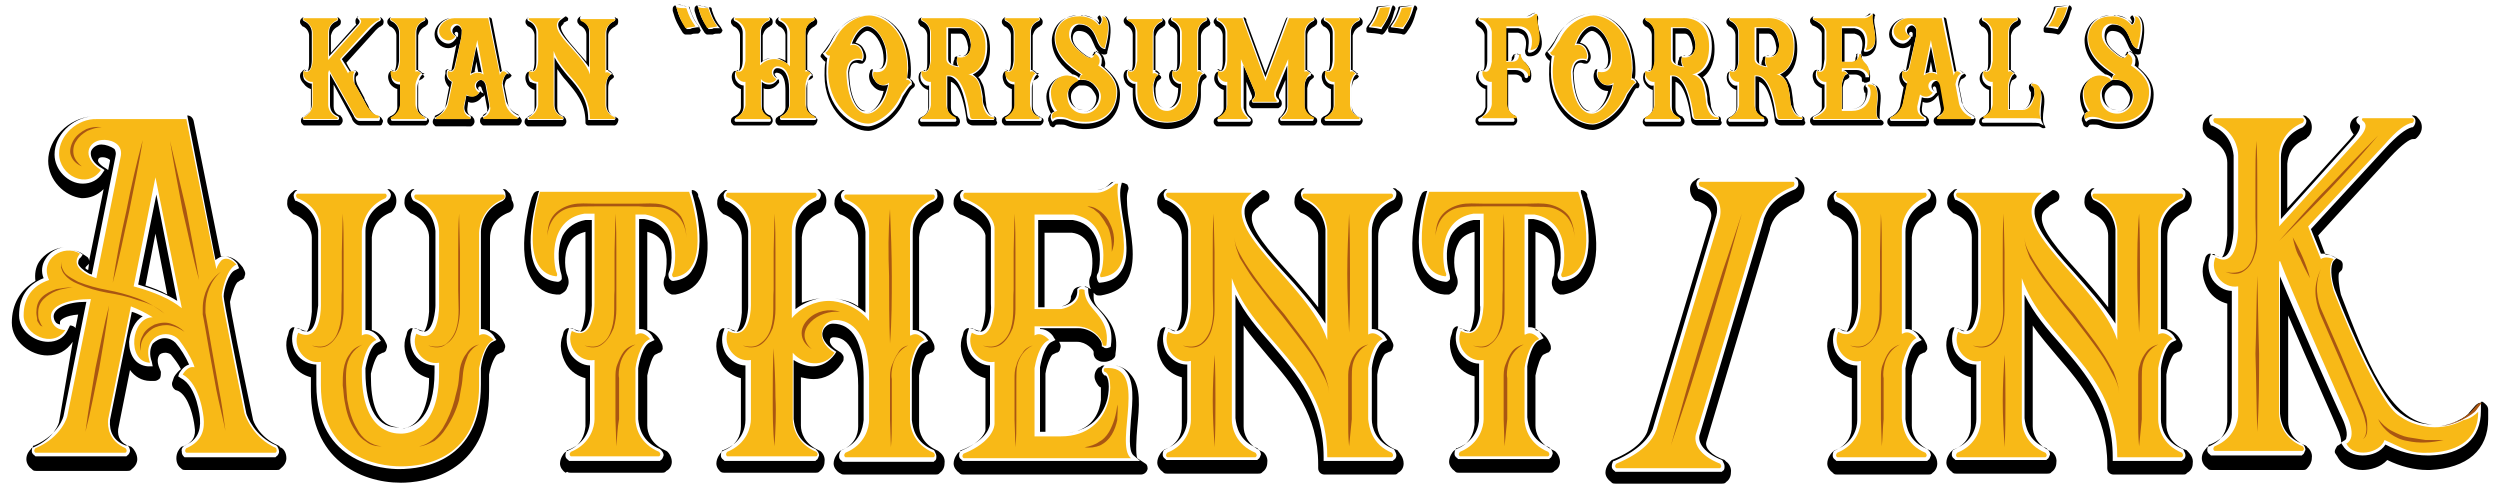
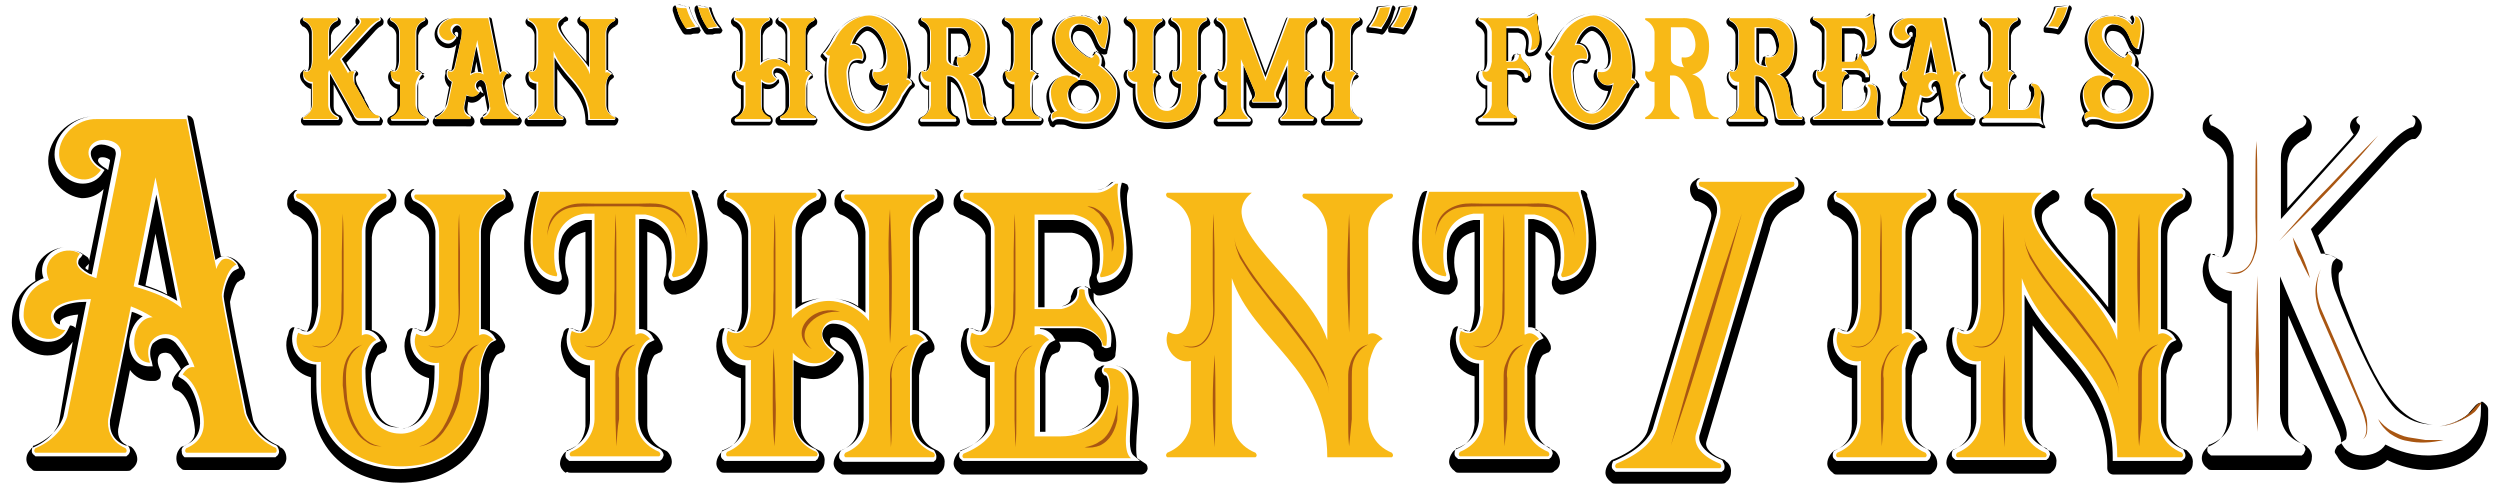
<svg xmlns="http://www.w3.org/2000/svg" version="1.1" id="Layer_1" x="0px" y="0px" viewBox="0 0 275 54" style="enable-background:new 0 0 275 54;" xml:space="preserve">
  <style type="text/css">
	.st0{fill:#F8B917;}
	.st1{fill:#A95612;}
</style>
  <g>
    <g>
      <path d="M31.5,50.4c0,0.4-0.2,0.8-0.6,1.1l-0.1,0.1c-0.1,0.1-0.2,0.1-0.4,0.1h-10c-0.1,0-0.3,0-0.4-0.1l-0.1-0.1    c-0.3-0.2-0.5-0.6-0.5-1.1c0-0.6,0.3-1,0.5-1.2c0,0,0.1-0.1,0.2-0.1c1.1-0.4,1.5-1.1,1.3-2.2c-0.1-0.9-0.6-3.3-1.8-3.9l-0.3-0.1    c-0.3-0.2-0.5-0.6-0.3-1l0.1-0.3c0-0.1,0.3-0.6,0.8-1c-0.3-0.6-0.7-1.1-1.1-1.6c-0.1-0.1-0.4-0.2-0.6-0.2c-0.3,0-0.6,0.1-0.7,0.3    c-0.2,0.3-0.2,0.8,0,1.3l0.2,0.5c0,0.2,0,0.5-0.1,0.7c-0.1,0.1-0.3,0.3-0.6,0.3l-0.5,0c-0.9,0-1.7-0.5-2.2-1.2l-1.3,6.5    c-0.1,0.9,0.3,1.6,1.3,1.9c0.1,0,0.2,0.1,0.3,0.2c0.1,0.1,0.5,0.6,0.5,1.2c0,0.4-0.2,0.8-0.6,1.1l-0.1,0.1    c-0.1,0.1-0.3,0.1-0.4,0.1h-10c-0.1,0-0.3,0-0.4-0.1l-0.1-0.1c-0.3-0.2-0.6-0.6-0.6-1.1c0-0.6,0.4-1,0.5-1.1    c0-0.1,0.2-0.2,0.3-0.2c2.3-1,2.8-2.7,2.8-2.8L8,37.6c-0.7,1-1.6,1.5-2.8,1.5c-1.8,0-3.9-1.5-3.9-3.6c0-2,0.9-3.6,2.6-4.6    c-0.1-0.7,0-1.5,0.4-2.1C4.9,27.9,6,27.3,7,27.2c-0.8,0.1-1.6,0.6-2,1.3c-0.4,0.6-0.5,1.4-0.2,2.1c-1.8,0.7-2.7,2.1-2.7,4.1    c0,1.7,1.7,2.9,3.2,2.9c0.9,0,1.7-0.4,2.1-1.2l0.3-0.6c0.2,0,0.5,0.1,0.6,0.3l0.3-1.5c-1.4,0.1-2,0.6-2,0.8c0,0.1,0,0.2,0,0.3    c0,0,0,0,0.1,0c-0.2,0-0.5-0.1-0.6-0.3C6,35.3,5.9,35,5.9,34.8c0-0.9,1.5-1.6,3.6-1.6L7,45.7c0,0.1-0.5,2.1-3.2,3.3l-0.1,0l0,0    c0,0-0.2,0.2-0.2,0.6c0,0.1,0,0.3,0.3,0.5l0.1,0.1h10l0.1-0.1c0.2-0.1,0.3-0.4,0.3-0.5c0-0.3-0.2-0.6-0.3-0.6L13.8,49    c-1.3-0.5-1.8-1.5-1.7-2.8l2.4-11.9c0.4,0.1,0.8,0.3,1.2,0.5c-0.9,0.5-1.4,1.7-1.5,2.8c0,1.3,0.6,2.6,2.1,2.7l0.5,0l-0.1-0.5    c-0.3-0.8-0.2-1.5,0.1-2c0.3-0.3,0.8-0.6,1.3-0.6c0.5,0,0.9,0.2,1.2,0.5c0.6,0.7,1.1,1.5,1.5,2.4c-0.7,0.2-1.1,1-1.1,1l-0.1,0.3    l0.3,0.2c1.8,0.9,2.1,4.4,2.1,4.5c0.1,1.4-0.4,2.4-1.7,2.9l-0.1,0.1c0,0-0.3,0.2-0.2,0.6c0,0.1,0,0.3,0.2,0.5l0.1,0.1h10l0.1-0.1    c0.2-0.1,0.3-0.4,0.3-0.5c0-0.3-0.2-0.6-0.2-0.6L30.4,49c-2.4-1-3.2-3.2-3.3-3.5c-1-4.9-2.5-12.4-2.5-12.9c0-0.7,0.5-2.6,1.3-2.9    l0.4-0.2L26.1,29c0,0-0.6-0.8-1.4-0.8c1.2,0,1.8,1,2,1.2l0.2,0.4c0.1,0.2,0.1,0.4,0,0.6c0,0.2-0.2,0.4-0.4,0.4L26.2,31    c-0.3,0.1-0.7,1.3-0.9,2.2c0,0.8,1.3,7.1,2.5,12.8c0,0.3,0.7,2.1,2.8,3c0,0,0.2,0.1,0.2,0.2C31.2,49.3,31.5,49.8,31.5,50.4z     M5.3,17.7c0-2.4,2.2-4.7,4.8-4.9C7.9,13,6,14.9,6,17c0,1.7,1.5,3.2,3.1,3.2c0.9,0,1.7-0.4,2.2-1.2l0.2-0.3l-0.3-0.2    c-0.9-0.5-1.3-1.2-1.2-1.8c0.1-0.4,0.6-0.8,1.1-0.8c0,0,0.1,0,0.1,0c0.4,0,1,0.2,1.4,0.5c0.1,0.2,0.2,0.4,0.1,0.8l-2.6,13    l-0.3-0.1c-0.7-0.4-1.1-0.8-1.2-1.1c0-0.2,0-0.5,0.3-0.7l0.2-0.3l-0.3-0.2c-0.3-0.2-0.7-0.3-1-0.3c0.5,0,1,0.2,1.4,0.5l0.3,0.2    c0.2,0.1,0.3,0.3,0.3,0.5v0l1.6-7.9c-0.7,0.7-1.5,1-2.4,1C7.1,21.6,5.3,19.8,5.3,17.7z M9.7,29.7l0.1-0.8c0,0,0,0,0,0.1l-0.3,0.3    c-0.1,0.1-0.1,0.1-0.1,0.2C9.4,29.5,9.4,29.6,9.7,29.7z M11.6,18.5l0.3,0.2l0.2-1c0-0.1,0-0.1,0-0.1c-0.1-0.1-0.4-0.3-0.8-0.3    c0,0,0,0-0.1,0c-0.2,0-0.4,0.1-0.4,0.3C10.7,17.7,10.9,18.1,11.6,18.5z M19.5,33.1c-1.1-0.7-2.6-1.3-4.3-1.8l2-9.9L19.5,33.1z     M16,31.4c0.9,0.3,1.7,0.6,2.4,1l-1.3-6.7L16,31.4z M24.3,28.2c0.1,0,0.3,0,0.4,0c-0.2,0-0.4,0-0.7,0.2l-0.3,0.2l-3.1-15.9    c0.3,0,0.6,0.2,0.7,0.6L24.3,28.2z" />
      <path d="M33.7,36.5c0.2-0.1,0.5-0.9,0.6-2.2v-8.2c0-0.6-0.4-1.9-1.9-2.5c-0.1,0-0.2-0.1-0.3-0.2c-0.1-0.1-0.6-0.5-0.5-1.2    c0-0.4,0.2-0.8,0.6-1.1l0.1-0.1c0.1-0.1,0.3-0.1,0.4-0.1l-0.1,0.1c-0.2,0.1-0.3,0.4-0.3,0.5c0,0.3,0.2,0.6,0.2,0.6l0,0l0.1,0    c1.9,0.8,2.3,2.4,2.4,3.2v8.3C34.9,34.1,34.8,36.5,33.7,36.5z M56.4,23c-0.1,0.1-0.2,0.3-0.3,0.3c0,0-0.1,0.1-0.2,0.1    c-1.7,0.7-2,2-2,2.8v10.1c0.8,0.2,1.3,0.9,1.4,1.1l0.2,0.4c0.1,0.2,0.1,0.4,0,0.6c0,0.2-0.2,0.4-0.4,0.4l-0.4,0.2    c-0.2,0.1-0.7,1-0.9,2.2v1.8c0,9.3-7.4,10.1-9.7,10.1c-4.6,0-9.9-2.7-9.9-10.1v-1.5c-0.8-0.2-1.6-0.7-2.1-1.5    c-0.6-1-0.8-2.2-0.4-3.2l0.1-0.4c0.1-0.2,0.2-0.3,0.4-0.4c0.1,0,0.1,0,0.2,0l-0.1,0.3c-0.3,0.8-0.2,1.8,0.3,2.6    c0.5,0.8,1.5,1.2,2.2,1.2v2.2c0,8.9,7.6,9.3,9.1,9.3c2.7,0,9-0.9,9-9.3v-1.8c0.1-1,0.6-2.6,1.3-2.9l0.4-0.2l-0.2-0.3    c0-0.1-0.6-0.9-1.4-0.9h-0.1V25.5c0-0.7,0.3-2.5,2.4-3.4l0.1-0.1c0,0,0.3-0.2,0.2-0.6c0-0.1,0-0.3-0.2-0.5l-0.1-0.1    c0.1,0,0.3,0,0.4,0.1l0.1,0.1l0.3,0.3c0.1,0.2,0.2,0.4,0.2,0.7C56.6,22.5,56.5,22.8,56.4,23z M33,36.2l-0.4-0.1    C32.8,36.1,32.9,36.1,33,36.2l0.3,0.1c0.2,0.1,0.3,0.1,0.4,0.1C33.5,36.5,33.2,36.4,33,36.2z M40.2,40.9v-0.4    c0.2-1.1,0.6-2.5,1.3-2.8l0.4-0.2l-0.2-0.3c0-0.1-0.6-0.9-1.4-0.9h-0.1V25.4c0-0.9,0.4-2.4,2.4-3.3l0.1-0.1c0,0,0.3-0.2,0.3-0.6    c0-0.1-0.1-0.3-0.3-0.5l-0.1-0.1c0.1,0,0.3,0,0.4,0.1l0.1,0.1c0.3,0.2,0.5,0.6,0.5,1.1c0,0.6-0.3,1-0.5,1.2c0,0-0.1,0.1-0.2,0.1    c-1.6,0.7-1.9,1.8-2,2.7v10.2c0.8,0.2,1.3,0.9,1.4,1.1l0.2,0.4c0.1,0.2,0.1,0.4,0,0.6c0,0.2-0.2,0.4-0.4,0.4l-0.4,0.2    c-0.2,0-0.6,0.8-0.9,2.1v0.3c0,2.6,0.5,5.6,3.2,5.6C41.6,47.2,40.2,45,40.2,40.9z M44.1,47.2c0.1,0,0.3,0,0.5-0.1    C44.5,47.2,44.3,47.2,44.1,47.2z M46.6,36.5c0.2-0.1,0.5-0.9,0.6-2.2v-8.2c0-0.7-0.4-1.9-1.9-2.6c-0.1,0-0.2-0.1-0.3-0.2    c-0.1-0.1-0.6-0.5-0.5-1.2c0-0.4,0.2-0.8,0.6-1.1l0.1-0.1c0.1-0.1,0.3-0.1,0.4-0.1l-0.1,0.1c-0.2,0.1-0.3,0.4-0.3,0.5    c0,0.3,0.2,0.6,0.2,0.6l0.1,0.1c1.9,0.8,2.3,2.4,2.4,3.3v8.2C47.9,34,47.7,36.5,46.6,36.5z M47.2,41.6c-0.8-0.2-1.6-0.7-2.1-1.5    c-0.6-1-0.8-2.2-0.4-3.2l0.1-0.4c0.1-0.2,0.2-0.3,0.4-0.4c0.1,0,0.1,0,0.2,0l-0.1,0.3c-0.3,0.8-0.2,1.8,0.3,2.6    c0.5,0.8,1.5,1.2,2.2,1.2v0.7c0,5-2.2,6-3.3,6.2C46.2,46.8,47.2,44.6,47.2,41.6z M45.9,36.2l-0.4-0.1    C45.7,36.1,45.8,36.1,45.9,36.2l0.3,0.1c0.2,0.1,0.3,0.1,0.4,0.1C46.4,36.5,46.2,36.4,45.9,36.2z" />
      <path d="M63.8,36.5c0.2-0.1,0.5-1,0.6-2.3v-8.7c-0.8,0.2-1.5,0.6-1.8,1.3c-0.7,1.3-0.4,3.1-0.2,3.5c0.2,0.5,0.2,1,0,1.3    c-0.1,0.4-0.4,0.6-0.8,0.8h0c-0.1,0-0.1,0-0.2,0h-0.1l-0.1,0c-1.2-0.1-2.1-0.7-2.7-1.7c-1.8-2.9-0.2-8.4,0-9l0.1-0.2    c0.1-0.3,0.3-0.5,0.7-0.5l-0.1,0.3c0,0.2-1.8,5.8-0.1,8.4c0.5,0.8,1.2,1.2,2.2,1.3l0.1,0l0,0c0.1,0,0.3-0.1,0.4-0.3    c0-0.2,0-0.4-0.1-0.7c-0.1-0.3-0.6-2.4,0.2-4.1c0.5-0.9,1.4-1.5,2.5-1.7h0.7v9.4C65.1,33.7,65,36.5,63.8,36.5z M77,30.7    c-0.6,1-1.6,1.5-2.7,1.7l0,0h-0.1c0,0-0.1,0-0.2,0h-0.1c-0.3-0.1-0.7-0.4-0.8-0.8c-0.1-0.2-0.2-0.7,0.1-1.3c0-0.2,0.4-2-0.2-3.5    c-0.4-0.7-1-1.1-1.8-1.3v10.8c0.8,0.2,1.3,0.9,1.4,1.1l0.2,0.4c0.1,0.2,0.1,0.4,0.1,0.6c-0.1,0.2-0.2,0.4-0.4,0.4l-0.4,0.2    c-0.3,0.1-0.7,1.3-0.9,2.3v5.5c0,0.8,0.4,2,1.9,2.7c0,0,0.2,0.1,0.2,0.1c0.2,0.1,0.6,0.6,0.6,1.2c0,0.4-0.2,0.8-0.6,1l-0.1,0.1    c-0.1,0.1-0.3,0.1-0.4,0.1h-10c-0.1,0-0.3,0-0.4-0.1L62.2,52c-0.3-0.2-0.6-0.6-0.6-1c0-0.6,0.4-1.1,0.5-1.2l0.3-0.2    c1.6-0.6,1.9-1.8,2-2.7v-5.3c-0.8-0.2-1.6-0.7-2.1-1.5c-0.6-1-0.8-2.2-0.4-3.2l0.1-0.4c0.1-0.2,0.2-0.3,0.4-0.4c0.1,0,0.1,0,0.2,0    l-0.1,0.3c-0.3,0.8-0.2,1.8,0.3,2.6c0.5,0.7,1.3,1.2,2.1,1.2h0v6c0,0.9-0.4,2.5-2.4,3.3l-0.1,0l0,0c0,0-0.2,0.2-0.2,0.6    c0,0.1,0,0.3,0.3,0.5l0.1,0.1h10l0.1-0.1c0.2-0.1,0.2-0.3,0.3-0.5c0-0.3-0.2-0.5-0.3-0.6l-0.1-0.1c-2-0.8-2.3-2.4-2.4-3.3v-5.6    c0.1-0.7,0.5-2.6,1.4-2.9l0.4-0.2l-0.2-0.3c0-0.1-0.5-0.9-1.3-0.9h-0.2V24.1h0.6c1.2,0.2,2,0.8,2.5,1.7c0.8,1.7,0.4,3.8,0.2,4.1    c-0.1,0.2-0.1,0.4,0,0.7c0.1,0.1,0.2,0.3,0.4,0.3l0,0l0.1,0c0.9-0.1,1.7-0.5,2.1-1.3c1.7-2.6,0-8.2-0.1-8.4l0-0.3    c0.3,0,0.6,0.2,0.7,0.5l0,0.2C77.2,22.3,78.8,27.8,77,30.7z M63.1,36.2l-0.4-0.1C62.9,36.1,63,36.1,63.1,36.2l0.3,0.1    c0.2,0.1,0.3,0.1,0.4,0.1C63.6,36.5,63.4,36.4,63.1,36.2z" />
      <path d="M103.9,51c0,0.4-0.2,0.8-0.5,1l-0.1,0.1c-0.1,0.1-0.3,0.1-0.4,0.1h-10c-0.1,0-0.3,0-0.4-0.1L92.3,52    c-0.3-0.2-0.6-0.6-0.6-1c0-0.6,0.4-1.1,0.5-1.2l0.2-0.2c1.6-0.6,2-1.8,2-2.7v-4.5c0-2-0.4-5.3-2.7-5.3c-0.2,0-0.4,0.1-0.4,0.3    c-0.1,0.3,0.2,0.8,0.9,1.2l0.3,0.2c0.1,0.1,0.3,0.3,0.3,0.5c0,0.2,0,0.4-0.1,0.5l-0.2,0.3c-0.7,1-1.8,1.6-3,1.6    c-0.5,0-0.9-0.1-1.4-0.2v5.3c0,0.8,0.4,2,1.9,2.7c0,0,0.2,0.1,0.2,0.1c0.2,0.1,0.6,0.6,0.5,1.2c0,0.4-0.2,0.8-0.5,1l-0.1,0.1    c-0.1,0.1-0.3,0.1-0.4,0.1h-10c-0.1,0-0.3,0-0.4-0.1L79.4,52c-0.3-0.2-0.6-0.6-0.6-1c0-0.6,0.4-1.1,0.5-1.2l0.2-0.2    c1.6-0.6,2-1.8,2-2.7v-5.3c-0.8-0.2-1.6-0.7-2.1-1.5c-0.6-1-0.8-2.2-0.4-3.2l0.1-0.4c0.1-0.2,0.2-0.3,0.4-0.4c0.1,0,0.2,0,0.2,0    l-0.1,0.3c-0.3,0.8-0.2,1.8,0.3,2.6c0.5,0.7,1.3,1.2,2.1,1.2c0,0,0,0,0,0v6c0,0.9-0.4,2.5-2.4,3.3l-0.1,0l0,0c0,0-0.2,0.2-0.2,0.6    c0,0.1,0,0.3,0.3,0.5l0.1,0.1h10l0.1-0.1c0.2-0.1,0.2-0.3,0.3-0.5c0-0.3-0.2-0.5-0.3-0.6l-0.1-0.1c-2-0.8-2.3-2.4-2.4-3.3v-6.5    c0.6,0.4,1.4,0.7,2.1,0.7c1,0,1.8-0.5,2.4-1.3l0.2-0.3l-0.3-0.2c-0.9-0.6-1.4-1.4-1.2-2c0.1-0.5,0.6-0.9,1.1-0.9    c2.2,0,3.4,2.1,3.4,6v4.6c-0.1,0.9-0.4,2.5-2.4,3.3l-0.1,0.1c0,0-0.2,0.2-0.2,0.6c0,0.1,0,0.3,0.3,0.5l0.1,0.1h10l0.1-0.1    c0.2-0.1,0.2-0.3,0.2-0.5c0-0.3-0.2-0.5-0.2-0.6l-0.1-0.1c-2-0.8-2.3-2.4-2.4-3.3v-5.6c0.1-0.7,0.5-2.6,1.4-2.9l0.4-0.2l-0.2-0.3    c0-0.1-0.6-0.9-1.4-0.9h-0.1V25.5c0-0.9,0.4-2.5,2.4-3.4l0.1-0.1c0,0,0.3-0.2,0.2-0.6c0-0.1,0-0.3-0.2-0.5l-0.1-0.1    c0.1,0,0.3,0,0.4,0.1l0.1,0.1c0.3,0.2,0.5,0.6,0.5,1.1c0,0.6-0.3,1-0.5,1.2c0,0-0.1,0.1-0.2,0.1c-1.6,0.7-1.9,1.8-2,2.7v10.2    c0.8,0.2,1.3,0.9,1.4,1.1l0.2,0.4c0.1,0.2,0.1,0.4,0.1,0.6c-0.1,0.2-0.2,0.4-0.4,0.4l-0.4,0.2c-0.3,0.1-0.7,1.3-0.9,2.3v5.5    c0,0.8,0.4,2,1.9,2.7c0,0,0.2,0.1,0.2,0.1C103.6,49.9,104,50.3,103.9,51z M81,36.5c0.1,0,0.5-0.7,0.6-2.1v-8.2    c0-0.8-0.4-2-1.9-2.6c-0.1,0-0.2-0.1-0.3-0.2c-0.1-0.1-0.6-0.5-0.5-1.2c0-0.4,0.2-0.8,0.6-1.1l0.1-0.1c0.1-0.1,0.3-0.1,0.4-0.1    l-0.1,0.1c-0.2,0.1-0.3,0.4-0.3,0.5c0,0.3,0.2,0.6,0.2,0.6l0,0l0.1,0c1.9,0.8,2.3,2.4,2.4,3.3v8.3C82.3,34.3,82.1,36.5,81,36.5z     M80.3,36.2l-0.4-0.1C80.1,36.1,80.2,36.1,80.3,36.2l0.3,0.1c0.2,0.1,0.3,0.1,0.3,0.1C80.8,36.5,80.6,36.4,80.3,36.2z M90.2,32.8    c-1,0.2-1.9,0.6-2.7,1.2v-8.6c0-0.9,0.4-2.5,2.4-3.4L90,22c0,0,0.3-0.2,0.3-0.6c0-0.1-0.1-0.3-0.3-0.5l-0.1-0.1    c0.1,0,0.3,0,0.4,0.1l0.1,0.1c0.3,0.2,0.5,0.6,0.5,1.1c0,0.6-0.3,1-0.5,1.2c0,0-0.1,0.1-0.2,0.1c-1.6,0.7-1.9,1.8-2,2.7v7.2    C88.8,33.1,89.5,32.9,90.2,32.8z M91.8,22.2c0-0.4,0.2-0.8,0.6-1.1l0.1-0.1c0.1-0.1,0.3-0.1,0.4-0.1l-0.1,0.1    c-0.2,0.1-0.3,0.4-0.3,0.5c0,0.3,0.2,0.6,0.2,0.6l0.1,0.1c2,0.8,2.3,2.4,2.4,3.3v8.9c-0.9-0.8-2-1.3-3-1.5    c0.7,0.1,1.5,0.3,2.2,0.8v-7.5c0-0.8-0.4-2-1.9-2.6c-0.1,0-0.2-0.1-0.3-0.2C92.1,23.2,91.7,22.8,91.8,22.2z M91.8,32.8    c0.1,0,0.3,0,0.5,0.1C92.1,32.8,92,32.8,91.8,32.8z" />
      <path d="M126.2,51.7c-0.1,0.3-0.4,0.5-0.7,0.5H106c-0.1,0-0.3,0-0.4-0.1l-0.1-0.1c-0.3-0.2-0.6-0.6-0.6-1c0-0.6,0.4-1.1,0.5-1.2    l0.3-0.2c2.6-1.1,2.7-2.3,2.7-2.3v-5.7c-0.8-0.2-1.6-0.7-2.1-1.5c-0.6-1-0.8-2.2-0.4-3.2l0.1-0.4c0.1-0.2,0.2-0.3,0.4-0.4    c0.1,0,0.1,0,0.2,0l-0.1,0.3c-0.3,0.8-0.2,1.8,0.3,2.6c0.5,0.7,1.3,1.2,2.1,1.2c0,0,0,0,0,0v6.4c0,0.1-0.1,1.7-3.1,2.9l-0.1,0l0,0    c0,0-0.2,0.2-0.2,0.6c0,0.1,0,0.3,0.3,0.5l0.1,0.1h19.5l-0.7-0.6c-0.6-0.5-0.4-2.3-0.3-3.9c0.2-2.1,0.4-4.3-0.6-5.4    c-0.2-0.3-0.6-0.5-1.1-0.6c0.6,0.1,1.2,0.4,1.6,0.9c1.3,1.4,1,3.7,0.8,5.9c-0.1,1.1-0.2,3,0,3.4L126,51    C126.2,51.1,126.3,51.5,126.2,51.7z M107.8,36.5c0.2-0.1,0.5-1,0.6-2.3v-8.3c0,0-0.1-1.3-2.7-2.3c-0.1,0-0.2-0.1-0.3-0.2    c-0.1-0.1-0.6-0.6-0.5-1.2c0-0.4,0.2-0.8,0.6-1.1l0.1-0.1c0.1-0.1,0.3-0.1,0.4-0.1l-0.1,0.1c-0.2,0.1-0.3,0.4-0.3,0.5    c0,0.3,0.2,0.6,0.2,0.6l0,0l0.1,0c3,1.2,3.1,2.8,3.1,3v8.3C109.1,34.5,108.8,36.5,107.8,36.5z M107.1,36.2l-0.4-0.1    C106.9,36.1,107,36.1,107.1,36.2l0.3,0.1c0.2,0.1,0.3,0.1,0.4,0.1C107.6,36.5,107.4,36.4,107.1,36.2z M115.1,47.5h-0.7v-7.1    c0.2-1.1,0.6-2.5,1.3-2.8l0.4-0.2l-0.2-0.3c0-0.1-0.6-0.9-1.4-0.9h-0.1v-0.1h4.2c1.5,0,2.6,1.2,2.6,1.8v0.2l0.2,0.1    c0.1,0.1,0.2,0.1,0.3,0.1c0.2,0,0.3-0.1,0.4-0.1l0.1-0.1l0-0.1c0.3-2.1-0.6-3.1-1.4-4c-0.6-0.6-1.1-1.2-1.1-2.1v-0.2l-0.2-0.1    c-0.1,0-0.1,0-0.2-0.1c0.2,0,0.3,0.1,0.5,0.2l0.2,0.1h0c-0.2-0.4-0.3-1,0-1.5c0.1-0.3,0.4-2.1-0.2-3.4c-0.4-0.7-1-1.2-1.9-1.3h-3    v8.2h-0.7v-9.6h3.8c1.2,0.2,2,0.8,2.5,1.8c0.8,1.6,0.4,3.8,0.3,4c-0.3,0.4-0.1,0.8,0,1l0.1,0.1h0.1c1-0.1,1.7-0.4,2.2-1.1    c1.1-1.4,0.7-3.9,0.3-6.1c-0.2-1.3-0.4-2.6-0.2-3.4l0.1-0.4c0.2,0,0.4,0.1,0.6,0.2c0.1,0.2,0.2,0.4,0.1,0.6l-0.1,0.4    c-0.1,0.6,0,1.9,0.2,3.1c0.4,2.3,0.8,5-0.4,6.7c-0.6,0.8-1.6,1.2-2.7,1.4h-0.2c-0.2,0-0.3,0-0.5-0.2l-0.1-0.1c0,0.1,0,0.2,0,0.3    v0.2c0,0.6,0.3,1,0.9,1.6c0.8,0.9,1.9,2.2,1.5,4.6V39c0,0.2-0.1,0.4-0.3,0.5l-0.1,0.1c-0.1,0-0.4,0.2-0.8,0.2    c-0.2,0-0.4,0-0.6-0.1l-0.2-0.1c-0.2-0.1-0.4-0.4-0.4-0.7v-0.2c0-0.2-0.8-1.1-1.8-1.1h-2l0.1,0.2c0.1,0.2,0.1,0.4,0,0.6    c0,0.2-0.2,0.4-0.4,0.4l-0.4,0.2c-0.1,0-0.6,0.8-0.8,2.1V47.5z M119.1,31.5c-0.2,0-0.4,0.1-0.5,0.2l-0.1,0.1l0,0.1    c0.1,1.5-1.6,1.8-1.7,1.8h0c0.3-0.1,1-0.3,1-1l0-0.1l0.3-0.7C118.3,31.6,118.7,31.5,119.1,31.5z M121.1,44v-1.4    c-0.1,0-0.1,0-0.2-0.1l-0.1-0.1c-0.2-0.3-0.4-0.6-0.4-1c0-0.5,0.3-0.9,0.5-1l0.1,0c0.1-0.1,0.2-0.2,0.4-0.2h0.1l-0.1,0.1    c0,0-0.2,0.2-0.2,0.4c0,0.1,0,0.3,0.2,0.5l0.1,0.1l0.1,0c0.2,0,0.5,0.8,0.3,2.1c-0.1,0.9-0.9,3.8-4.4,4.2    C120.4,47.3,121,45,121.1,44z M119.1,31.5c0.1,0,0.2,0,0.3,0H119.1z M122.5,20c-0.9,0.8-1.7,0.9-1.8,0.9c0.1,0,0.7,0,1.4-0.7    l0.1-0.1c0.1-0.1,0.3-0.1,0.5-0.1L122.5,20z M121.6,40.1L121.6,40.1L121.6,40.1z M122.1,40.1c-0.1,0-0.3,0-0.4,0    C121.8,40.1,121.9,40.1,122.1,40.1z M122.6,40.1c0,0,0.1,0,0.2,0L122.6,40.1z" />
-       <path d="M154.4,51c0,0.4-0.2,0.8-0.6,1l-0.1,0.1c-0.1,0.1-0.2,0.1-0.4,0.1h-7.6c-0.4,0-0.7-0.3-0.7-0.7v-0.4    c0-5.5-2.8-8.8-5.5-11.9c-0.9-1.1-1.9-2.2-2.7-3.4v11.1c0,0.8,0.4,2,1.9,2.7c0,0,0.2,0.1,0.2,0.1c0.2,0.1,0.6,0.6,0.5,1.2    c0,0.4-0.2,0.8-0.5,1l-0.1,0.1c-0.1,0.1-0.3,0.1-0.4,0.1h-10c-0.1,0-0.3,0-0.4-0.1l-0.1-0.1c-0.3-0.2-0.6-0.6-0.6-1    c0-0.6,0.4-1.1,0.5-1.2l0.2-0.2c1.6-0.6,2-1.8,2-2.7v-5.3c-0.8-0.2-1.6-0.7-2.1-1.5c-0.6-1-0.8-2.2-0.4-3.2l0.1-0.4    c0.1-0.2,0.2-0.3,0.4-0.4c0.1,0,0.1,0,0.2,0l-0.1,0.3c-0.3,0.8-0.2,1.8,0.3,2.6c0.5,0.7,1.3,1.2,2.1,1.2h0.1v6    c0,0.9-0.4,2.5-2.4,3.3l-0.1,0l0,0c0,0-0.2,0.2-0.2,0.6c0,0.1,0,0.3,0.3,0.5l0.1,0.1h10l0.1-0.1c0.2-0.1,0.2-0.3,0.3-0.5    c0-0.3-0.2-0.5-0.3-0.6l-0.1-0.1c-2-0.8-2.3-2.4-2.4-3.3V32.4c1,2.1,2.5,3.8,4,5.5c2.8,3.3,5.7,6.6,5.7,12.4v0.4h7.6l0.1-0.1    c0.2-0.1,0.3-0.3,0.3-0.5c0-0.3-0.2-0.5-0.2-0.6l-0.1-0.1c-2-0.8-2.4-2.4-2.4-3.3v-5.6c0.1-1,0.6-2.6,1.3-2.9l0.4-0.2l-0.2-0.3    c0-0.1-0.6-0.9-1.4-0.9h-0.1l0-10.8c0-0.9,0.4-2.5,2.4-3.4l0.1-0.1c0,0,0.2-0.2,0.2-0.6c0-0.1,0-0.3-0.3-0.5l-0.1-0.1    c0.2,0,0.3,0,0.4,0.1l0.1,0.1c0.4,0.2,0.6,0.6,0.6,1.1c0,0.6-0.3,1-0.5,1.2c0,0-0.2,0.1-0.2,0.1c-1.6,0.7-2,1.8-2,2.7l0,10.2    c0.8,0.2,1.3,0.9,1.4,1.1l0.2,0.4c0.1,0.2,0.1,0.4,0,0.6c0,0.2-0.2,0.4-0.4,0.4l-0.4,0.2c-0.2,0.1-0.7,1.1-0.9,2.3v5.5    c0,0.8,0.4,2,1.9,2.7c0.1,0,0.2,0.1,0.3,0.1C154,49.9,154.4,50.3,154.4,51z M129.9,36.2c-0.1,0.1-0.3,0.2-0.5,0.2    c0.4-0.4,0.6-1.7,0.6-2.4v-7.9c0-0.8-0.4-2-1.9-2.6c-0.1,0-0.2-0.1-0.3-0.2c-0.1-0.1-0.6-0.5-0.5-1.2c0-0.4,0.2-0.8,0.6-1.1    l0.1-0.1c0.1-0.1,0.3-0.1,0.4-0.1l-0.1,0.1c-0.2,0.1-0.3,0.4-0.3,0.5c0,0.3,0.2,0.6,0.2,0.6l0,0l0.1,0c1.9,0.8,2.3,2.4,2.4,3.3    v7.9C130.7,33.9,130.6,35.6,129.9,36.2z M128.7,36.2l-0.3-0.1C128.4,36.1,128.6,36.1,128.7,36.2l0.3,0.1c0.2,0.1,0.3,0.1,0.3,0.1    C129.2,36.5,129,36.4,128.7,36.2z M129.4,36.5C129.4,36.5,129.4,36.5,129.4,36.5L129.4,36.5z M141,29.7c-2.2-2.4-4.2-4.8-4.1-6.5    c0-0.6,0.4-1.1,1-1.6l1-0.7c0.3,0,0.6,0.2,0.7,0.5c0.1,0.3,0,0.7-0.3,0.8l-0.7,0.4l-0.2,0.2c-0.6,0.4-0.7,0.8-0.7,1.1    c-0.1,1.4,1.9,3.7,3.9,5.9c1.1,1.2,2.3,2.6,3.4,4v-7.9c0-0.6-0.3-1.9-1.9-2.5c0,0-0.2-0.1-0.2-0.2c-0.2-0.1-0.6-0.5-0.5-1.2    c0-0.4,0.2-0.8,0.6-1.1l0.1-0.1c0.1-0.1,0.2-0.1,0.4-0.1l-0.1,0.1c-0.2,0.1-0.3,0.4-0.3,0.5c0,0.3,0.2,0.6,0.2,0.6l0.1,0.1    c1.9,0.8,2.3,2.4,2.4,3.2v10.4C144.5,33.6,142.7,31.5,141,29.7z" />
      <path d="M161.6,36.5c0.2-0.1,0.5-1,0.6-2.3v-8.7c-0.8,0.2-1.5,0.6-1.8,1.3c-0.7,1.3-0.4,3.1-0.2,3.5c0.2,0.5,0.2,1,0,1.3    c-0.1,0.4-0.4,0.6-0.8,0.8h0c-0.1,0-0.1,0-0.2,0H159l-0.1,0c-1.2-0.1-2.1-0.7-2.7-1.7c-1.8-2.9-0.2-8.4,0-9l0.1-0.2    c0.1-0.3,0.3-0.5,0.7-0.5l-0.1,0.3c0,0.2-1.8,5.8-0.1,8.4c0.5,0.8,1.2,1.2,2.2,1.3l0.1,0l0,0c0.1,0,0.3-0.1,0.4-0.3    c0-0.2,0-0.4-0.1-0.7c-0.1-0.3-0.6-2.4,0.2-4.1c0.5-0.9,1.4-1.5,2.5-1.7h0.7v9.4C162.9,33.7,162.8,36.5,161.6,36.5z M174.7,30.7    c-0.6,1-1.6,1.5-2.7,1.7l0,0h-0.1c0,0-0.1,0-0.2,0h-0.1c-0.3-0.1-0.7-0.4-0.8-0.8c-0.1-0.2-0.2-0.7,0.1-1.3c0-0.2,0.4-2-0.2-3.5    c-0.4-0.7-1-1.1-1.8-1.3v10.8c0.8,0.2,1.3,0.9,1.4,1.1l0.2,0.4c0.1,0.2,0.1,0.4,0.1,0.6c-0.1,0.2-0.2,0.4-0.4,0.4l-0.4,0.2    c-0.3,0.1-0.7,1.3-0.9,2.3v5.5c0,0.8,0.4,2,1.9,2.7c0,0,0.2,0.1,0.2,0.1c0.2,0.1,0.6,0.6,0.6,1.2c0,0.4-0.2,0.8-0.6,1l-0.1,0.1    c-0.1,0.1-0.3,0.1-0.4,0.1h-10c-0.1,0-0.3,0-0.4-0.1l-0.1-0.1c-0.3-0.2-0.6-0.6-0.6-1c0-0.6,0.4-1.1,0.5-1.2l0.3-0.2    c1.6-0.6,1.9-1.8,2-2.7v-5.3c-0.8-0.2-1.6-0.7-2.1-1.5c-0.6-1-0.8-2.2-0.4-3.2l0.1-0.4c0.1-0.2,0.2-0.3,0.4-0.4c0.1,0,0.1,0,0.2,0    l-0.1,0.3c-0.3,0.8-0.2,1.8,0.3,2.6c0.5,0.7,1.3,1.2,2.1,1.2h0v6c0,0.9-0.4,2.5-2.4,3.3l-0.1,0l0,0c0,0-0.2,0.2-0.2,0.6    c0,0.1,0,0.3,0.3,0.5l0.1,0.1h10l0.1-0.1c0.2-0.1,0.2-0.3,0.3-0.5c0-0.3-0.2-0.5-0.3-0.6l-0.1-0.1c-2-0.8-2.3-2.4-2.4-3.3v-5.6    c0.1-0.7,0.5-2.6,1.4-2.9l0.4-0.2l-0.2-0.3c0-0.1-0.5-0.9-1.3-0.9h-0.2V24.1h0.6c1.2,0.2,2,0.8,2.5,1.7c0.8,1.7,0.4,3.8,0.2,4.1    c-0.1,0.2-0.1,0.4,0,0.7c0.1,0.1,0.2,0.3,0.4,0.3l0,0l0.1,0c0.9-0.1,1.7-0.5,2.1-1.3c1.7-2.6,0-8.2-0.1-8.4l0-0.3    c0.3,0,0.6,0.2,0.7,0.5l0,0.2C174.9,22.3,176.6,27.8,174.7,30.7z M160.9,36.2l-0.4-0.1C160.6,36.1,160.7,36.1,160.9,36.2l0.3,0.1    c0.2,0.1,0.3,0.1,0.4,0.1C161.4,36.5,161.1,36.4,160.9,36.2z" />
      <path d="M198.5,20.8c0,0.6-0.3,1.1-0.5,1.2l-0.2,0.2c-2.4,1-2.8,2-3.1,2.9l0,0.1l-7,23.4c-0.2,0.7,0.6,1.5,2,2l0.2,0.2    c0.2,0.1,0.6,0.6,0.5,1.2c0,0.4-0.2,0.8-0.5,1l-0.1,0.1c-0.1,0.1-0.3,0.1-0.4,0.1h-11.7c-0.1,0-0.3,0-0.4-0.1l-0.1-0.1    c-0.3-0.2-0.6-0.6-0.6-1c0-0.6,0.4-1.1,0.5-1.2l0.2-0.2c3-1.2,3.7-2.6,3.9-3.1l7-23.4c0.2-0.9-0.3-1.6-1.5-2l-0.1,0    c-0.1,0-0.1,0-0.2-0.1l0,0c-0.1-0.1-0.5-0.5-0.5-1.2c0-0.4,0.2-0.8,0.6-1l0.1-0.1c0.1-0.1,0.3-0.1,0.4-0.1l-0.1,0.1    c-0.2,0.1-0.3,0.3-0.3,0.5c0,0.3,0.2,0.5,0.2,0.6l0,0l0.1,0c2.1,0.7,2.1,2.1,1.9,2.9l-7,23.5c-0.3,0.7-1.2,2.2-4.2,3.5l-0.1,0l0,0    c0,0-0.2,0.2-0.2,0.6c0,0.1,0,0.3,0.3,0.5l0.1,0.1h11.7l0.1-0.1c0.2-0.1,0.2-0.3,0.2-0.5c0-0.3-0.2-0.5-0.2-0.6l-0.1-0.1    c-1.8-0.7-2.8-1.9-2.4-2.9c0.1-0.4,7-23.5,7-23.5l0-0.1c0.4-1,0.8-2.2,3.5-3.3l0.1-0.1c0,0,0.3-0.2,0.2-0.6c0-0.1,0-0.3-0.3-0.5    l-0.1-0.1c0.2,0,0.3,0,0.4,0.1l0.1,0.1C198.3,20,198.5,20.4,198.5,20.8z" />
      <path d="M213.1,51c0,0.4-0.2,0.8-0.5,1l-0.1,0.1c-0.1,0.1-0.3,0.1-0.4,0.1h-10c-0.1,0-0.3,0-0.4-0.1l-0.1-0.1    c-0.3-0.2-0.6-0.6-0.6-1c0-0.6,0.4-1.1,0.5-1.2l0.2-0.2c1.6-0.6,2-1.8,2-2.7v-5.3c-0.8-0.2-1.6-0.7-2.1-1.5    c-0.6-1-0.8-2.2-0.4-3.2l0.1-0.4c0.1-0.2,0.2-0.3,0.4-0.4c0.1,0,0.1,0,0.2,0l-0.1,0.3c-0.3,0.8-0.2,1.8,0.3,2.6    c0.5,0.7,1.3,1.2,2.1,1.2h0.1v6c0,0.9-0.4,2.5-2.4,3.3l-0.1,0l0,0c0,0-0.2,0.2-0.2,0.6c0,0.1,0,0.3,0.3,0.5l0.1,0.1h10l0.1-0.1    c0.2-0.1,0.2-0.3,0.3-0.5c0-0.3-0.2-0.5-0.3-0.6l-0.1-0.1c-2-0.8-2.3-2.4-2.4-3.3v-5.6c0.1-0.6,0.5-2.6,1.4-2.9l0.4-0.2l-0.3-0.3    c0-0.1-0.5-0.9-1.3-0.9h-0.2V25.5c0-0.9,0.4-2.5,2.4-3.4l0.1-0.1c0,0,0.3-0.2,0.3-0.6c0-0.1-0.1-0.3-0.3-0.5l-0.1-0.1    c0.1,0,0.3,0,0.4,0.1l0.1,0.1c0.3,0.2,0.5,0.6,0.5,1.1c0,0.6-0.3,1-0.5,1.2c0,0-0.1,0.1-0.2,0.1c-1.6,0.7-1.9,1.8-2,2.7v10.2    c0.8,0.2,1.3,0.9,1.4,1.1l0.2,0.4c0.1,0.2,0.1,0.4,0.1,0.6c-0.1,0.2-0.2,0.4-0.4,0.4l-0.4,0.2c-0.2,0.1-0.7,1.2-0.9,2.3v5.5    c0,0.8,0.4,2,1.9,2.7c0,0,0.2,0.1,0.2,0.1C212.7,49.9,213.1,50.3,213.1,51z M203.1,36.5c0.4-0.4,0.6-1.7,0.6-2.4l0-0.3    c0,0.2,0-5,0-7.5c0-0.8-0.4-2-1.9-2.6c-0.1,0-0.2-0.1-0.3-0.2c-0.1-0.1-0.6-0.5-0.5-1.2c0-0.4,0.2-0.8,0.6-1.1l0.1-0.1    c0.1-0.1,0.3-0.1,0.4-0.1l-0.1,0.1c-0.2,0.1-0.3,0.4-0.3,0.5c0,0.3,0.2,0.6,0.2,0.6l0,0l0.1,0c1.9,0.8,2.3,2.4,2.4,3.3l0,7.5    l0,0.3c0,0.6-0.1,2.2-0.8,2.9C203.5,36.4,203.3,36.5,203.1,36.5z M202.4,36.2l-0.3-0.1C202.1,36.1,202.3,36.1,202.4,36.2l0.3,0.1    c0.2,0.1,0.3,0.1,0.4,0.1C202.9,36.5,202.7,36.4,202.4,36.2z" />
      <path d="M241.2,51c0,0.4-0.2,0.8-0.6,1l-0.1,0.1c-0.1,0.1-0.2,0.1-0.4,0.1h-7.6c-0.4,0-0.7-0.3-0.7-0.7v-0.4    c0-5.5-2.8-8.8-5.5-11.9c-0.9-1.1-1.9-2.2-2.7-3.4v11.1c0,0.8,0.4,2,1.9,2.7c0,0,0.2,0.1,0.2,0.1c0.2,0.1,0.6,0.6,0.5,1.2    c0,0.4-0.2,0.8-0.5,1l-0.1,0.1c-0.1,0.1-0.3,0.1-0.4,0.1h-10c-0.1,0-0.3,0-0.4-0.1l-0.1-0.1c-0.3-0.2-0.6-0.6-0.6-1    c0-0.6,0.4-1.1,0.5-1.2l0.2-0.2c1.6-0.6,2-1.8,2-2.7v-5.3c-0.8-0.2-1.6-0.7-2.1-1.5c-0.6-1-0.8-2.2-0.4-3.2l0.1-0.4    c0.1-0.2,0.2-0.3,0.4-0.4c0.1,0,0.1,0,0.2,0l-0.1,0.3c-0.3,0.8-0.2,1.8,0.3,2.6c0.5,0.7,1.3,1.2,2.1,1.2h0.1v6    c0,0.9-0.4,2.5-2.4,3.3l-0.1,0l0,0c0,0-0.2,0.2-0.2,0.6c0,0.1,0,0.3,0.3,0.5l0.1,0.1h10l0.1-0.1c0.2-0.1,0.2-0.3,0.3-0.5    c0-0.3-0.2-0.5-0.3-0.6l-0.1-0.1c-2-0.8-2.3-2.4-2.4-3.3V32.4c1,2.1,2.5,3.8,4,5.5c2.8,3.3,5.7,6.6,5.7,12.4v0.4h7.6l0.1-0.1    c0.2-0.1,0.3-0.3,0.3-0.5c0-0.3-0.2-0.5-0.2-0.6l-0.1-0.1c-2-0.8-2.4-2.4-2.4-3.3v-5.6c0.1-1,0.6-2.6,1.3-2.9l0.4-0.2l-0.2-0.3    c0-0.1-0.6-0.9-1.4-0.9h-0.1l0-10.8c0-0.9,0.4-2.5,2.4-3.4l0.1-0.1c0,0,0.2-0.2,0.2-0.6c0-0.1,0-0.3-0.3-0.5l-0.1-0.1    c0.2,0,0.3,0,0.4,0.1l0.1,0.1c0.4,0.2,0.6,0.6,0.6,1.1c0,0.6-0.3,1-0.5,1.2c0,0-0.2,0.1-0.2,0.1c-1.6,0.7-2,1.8-2,2.7l0,10.2    c0.8,0.2,1.3,0.9,1.4,1.1l0.2,0.4c0.1,0.2,0.1,0.4,0,0.6c0,0.2-0.2,0.4-0.4,0.4l-0.4,0.2c-0.2,0.1-0.7,1.1-0.9,2.3v5.5    c0,0.8,0.4,2,1.9,2.7c0.1,0,0.2,0.1,0.3,0.1C240.9,49.9,241.3,50.3,241.2,51z M216.8,36.2c-0.1,0.1-0.3,0.2-0.5,0.2    c0.4-0.4,0.6-1.7,0.6-2.4v-7.9c0-0.8-0.4-2-1.9-2.6c-0.1,0-0.2-0.1-0.3-0.2c-0.1-0.1-0.6-0.5-0.5-1.2c0-0.4,0.2-0.8,0.6-1.1    l0.1-0.1c0.1-0.1,0.3-0.1,0.4-0.1l-0.1,0.1c-0.2,0.1-0.3,0.4-0.3,0.5c0,0.3,0.2,0.6,0.2,0.6l0,0l0.1,0c1.9,0.8,2.3,2.4,2.4,3.3    v7.9C217.6,33.9,217.4,35.6,216.8,36.2z M215.5,36.2l-0.3-0.1C215.3,36.1,215.4,36.1,215.5,36.2l0.3,0.1c0.2,0.1,0.3,0.1,0.3,0.1    C216,36.5,215.8,36.4,215.5,36.2z M216.3,36.5C216.3,36.5,216.3,36.5,216.3,36.5L216.3,36.5z M227.9,29.7    c-2.2-2.4-4.2-4.8-4.1-6.5c0-0.6,0.4-1.1,1-1.6l1-0.7c0.3,0,0.6,0.2,0.7,0.5c0.1,0.3,0,0.7-0.3,0.8l-0.7,0.4l-0.2,0.2    c-0.6,0.4-0.7,0.8-0.7,1.1c-0.1,1.4,1.9,3.7,3.9,5.9c1.1,1.2,2.3,2.6,3.4,4v-7.9c0-0.6-0.3-1.9-1.9-2.5c0,0-0.2-0.1-0.2-0.2    c-0.2-0.1-0.6-0.5-0.5-1.2c0-0.4,0.2-0.8,0.6-1.1l0.1-0.1c0.1-0.1,0.2-0.1,0.4-0.1l-0.1,0.1c-0.2,0.1-0.3,0.4-0.3,0.5    c0,0.3,0.2,0.6,0.2,0.6l0.1,0.1c1.9,0.8,2.3,2.4,2.4,3.2v10.4C231.4,33.6,229.5,31.5,227.9,29.7z" />
      <path d="M273.7,45.1v1c0,3.4-2.3,5.4-6.4,5.6H267c-1.4,0-3-0.4-4.4-1.1c-0.7,0.8-1.9,1.1-2.7,1.1c-1.2,0-2.3-0.5-2.8-1.5l-0.2-0.3    c-0.1-0.1-0.1-0.3,0-0.5s0.2-0.4,0.3-0.4l0.3-0.2c0.1-0.3-0.1-1.1-0.4-1.7c0-0.1-3.2-7.2-5.4-12.4v11.7c0,0.8,0.4,2,1.9,2.6    c0,0,0.2,0.1,0.2,0.2c0.2,0.1,0.6,0.6,0.5,1.2c0,0.4-0.2,0.8-0.5,1.1l-0.1,0.1c-0.1,0.1-0.3,0.1-0.4,0.1h-10c-0.1,0-0.3,0-0.4-0.1    l-0.1-0.1c-0.3-0.2-0.6-0.6-0.6-1.1c0-0.6,0.4-1,0.5-1.1c0-0.1,0.2-0.2,0.3-0.2c1.6-0.7,1.9-1.8,2-2.7V33.4    c-0.8-0.2-1.6-0.7-2.1-1.5c-0.6-1-0.8-2.2-0.4-3.2l0.1-0.4c0.1-0.2,0.2-0.3,0.4-0.4c0.1,0,0.1,0,0.2,0l-0.1,0.3    c-0.3,0.8-0.2,1.8,0.3,2.6c0.5,0.7,1.3,1.2,2.1,1.2h0v13.6c0,0.9-0.4,2.5-2.4,3.3l-0.1,0l0,0c0,0-0.2,0.2-0.2,0.6    c0,0.1,0,0.3,0.3,0.5l0.1,0.1h10l0.1-0.1c0.2-0.1,0.2-0.4,0.3-0.5c0-0.3-0.2-0.6-0.3-0.6l-0.1-0.1c-2-0.8-2.3-2.4-2.4-3.3V30.4    c1.8,4.4,6.7,15.4,6.8,15.5c0.2,0.4,0.7,1.6,0.5,2.2c0,0.2-0.1,0.3-0.3,0.4l-0.3,0.2l0.2,0.3c0.4,0.7,1.2,1.1,2.2,1.1    s2-0.4,2.5-1.2c1.5,0.8,3.1,1.2,4.6,1.2h0.3c3.6-0.1,5.6-1.9,5.6-4.9v-1c0.1,0,0.2,0,0.2,0C273.5,44.5,273.7,44.7,273.7,45.1z     M244.4,28.3c0.2-0.1,0.5-1.1,0.6-2.4v-8c0-0.8-0.4-1.9-1.9-2.6l-0.3-0.2c-0.1-0.1-0.6-0.6-0.5-1.2c0-0.4,0.2-0.8,0.6-1.1l0.1-0.1    c0.1-0.1,0.3-0.1,0.4-0.1l-0.1,0.1c-0.2,0.1-0.3,0.3-0.3,0.5c0,0.3,0.2,0.5,0.2,0.6l0,0l0.1,0c1.9,0.8,2.3,2.4,2.4,3.3v8    C245.7,25.4,245.6,28.3,244.4,28.3z M243.7,28.1l-0.4-0.1C243.5,27.9,243.6,27.9,243.7,28.1l0.3,0.1c0.2,0.1,0.3,0.1,0.4,0.1    C244.2,28.3,243.9,28.2,243.7,28.1z M250.9,24.1v-6.8c0-0.9,0.4-2.5,2.4-3.3l0.1-0.1c0,0,0.3-0.2,0.3-0.6c0-0.1-0.1-0.3-0.3-0.5    l-0.1-0.1c0.1,0,0.3,0,0.4,0.1l0.1,0.1c0.3,0.2,0.5,0.6,0.5,1.1c0,0.6-0.3,1-0.5,1.1c0,0.1-0.1,0.1-0.2,0.2    c-1.6,0.7-1.9,1.8-2,2.7v4.9l6.8-7.5l0.5-0.6c-0.3-0.4-0.4-0.7-0.4-0.9c0-0.4,0.2-0.8,0.6-1l0,0c0.1-0.1,0.3-0.1,0.4-0.1l0,0    c-0.1,0.1-0.3,0.2-0.3,0.4c0,0.1,0,0.3,0.3,0.5c0.1,0.1,0.1,0.1,0.1,0.2c0,0.1,0,0.5-0.7,1.3L250.9,24.1z M254.2,25.2l8.2-8.9    c1.3-1.4,2.2-2.1,2.9-2.3h0.1l0.1-0.1c0,0,0.2-0.2,0.2-0.6c0-0.1,0-0.3-0.3-0.5l-0.1-0.1c0.2,0,0.3,0,0.5,0.1l0.1,0.1    c0.3,0.3,0.5,0.6,0.5,1.1c0,0.6-0.4,1-0.5,1.1l-0.1,0.1c-0.1,0.1-0.2,0.1-0.3,0.1l-0.1,0c-0.3,0-1.1,0.5-2.5,2l-7.9,8.6    c0.2,0.5,0.5,1.4,0.8,2.1c0.6,0,1.1,0.3,1.2,0.4l0.4,0.2c0.2,0.1,0.3,0.3,0.3,0.5c0,0.2,0,0.4-0.1,0.6l-0.3,0.3    c-0.1,0.2-0.1,1.1,0.2,2.4c2.7,7,5.3,14.1,10.1,14.3c-1.3,0-2.7-0.4-4.1-1.7c-1.8-1.8-4.7-8-6.7-13.2c-0.4-1.2-0.5-2.6-0.1-3.1    l0.3-0.3l-0.4-0.2c0,0-0.5-0.3-1-0.3c-0.1,0-0.2,0-0.3,0L254.2,25.2z M267.7,46.9c0,0-0.1,0-0.1,0H267.7z M272.9,44.3l-0.6,0.8    c-0.2,0.2-0.7,0.6-1.6,1.1c-0.6,0.2-1.4,0.6-2.4,0.7c0.8-0.1,1.6-0.4,2-0.6c0.7-0.3,1.2-0.7,1.3-0.9l0.7-0.8    C272.5,44.4,272.7,44.3,272.9,44.3z" />
    </g>
    <g>
      <path class="st0" d="M30.3,49.8h-9.8c-0.3-0.2,0-0.5,0-0.5c1.9-0.8,2-2.3,1.9-3.3c0,0-0.3-3.7-2.3-4.8c0,0,0.5-1,1.3-0.8l-0.1-0.3    c-0.4-1-1-1.9-1.6-2.7c-1.2-1.4-4.2-0.5-3.2,2.5c-2.6-0.1-2.1-5,0.3-5c-0.8-0.5-1.6-0.9-2.4-1.2l-2.5,12.4    c-0.1,0.9,0.1,2.4,1.9,3.2c0,0,0.3,0.3,0,0.5H3.9c-0.3-0.2,0-0.5,0-0.5c2.9-1.2,3.5-3.5,3.5-3.5l2.6-12.9c-2.5,0-4.4,0.7-4.4,1.9    c0,0.6,0.4,1.5,1.6,1.5c-1.4,2.1-4.6,0.5-4.6-1.6c0-2,1-3.3,2.8-3.9c-1.1-2.3,1.6-4,3.4-2.9c-0.9,1.1,0,1.9,1,2.4    c0.2,0.1,0.8,0.3,0.8,0.3l2.7-13.5c0.2-1.4-1.3-1.8-2.1-1.7c-1.4,0.1-2.4,1.8-0.1,3.3c-1.5,2.2-4.6,0.6-4.6-1.8c0-2,2-3.9,4.2-3.8    h9.8l3.3,16.5c0.1-0.4,0.4-0.8,0.6-1c0.8-0.5,1.6,0.5,1.6,0.5c-1.2,0.5-1.6,3.3-1.6,3.3c-0.1,0.3,2.5,13.1,2.5,13.1    c0.2,0.5,1,2.7,3.5,3.8C30.3,49.3,30.6,49.6,30.3,49.8z M20,33.9l-2.9-14.4l-2.4,12C16.9,32.1,18.8,32.9,20,33.9z" />
      <path class="st0" d="M52.7,25.6v11.3l0,0c0.8-0.5,1.6,0.5,1.6,0.5c-1.1,0.4-1.5,2.7-1.6,3.1v1.9c0,8-5.9,8.9-8.6,8.9    c-2.7,0-8.8-1.1-8.8-8.9v-2.6c-1.7,0.3-3.2-1.6-2.5-3.2c2.2,1.1,2.5-1.9,2.5-3v-8.3c0-0.8-0.4-2.7-2.6-3.5c0,0-0.3-0.3,0-0.5h9.7    c0.3,0.2,0,0.5,0,0.5c-2.1,0.9-2.5,2.7-2.6,3.6v11.5l0,0c0.8-0.5,1.6,0.5,1.6,0.5c-1.1,0.4-1.5,2.5-1.6,3.1v0.5    c0,6.5,3.4,6.7,4.3,6.7c0.9,0,4.2-0.4,4.2-6.7v-1.1c-1.7,0.3-3.2-1.6-2.5-3.2c2.2,1.2,2.5-2,2.5-3v-8.2c0-0.9-0.4-2.7-2.6-3.6    c0,0-0.3-0.3,0-0.5h9.7c0.3,0.2,0,0.5,0,0.5C53.8,22.5,52.8,23.9,52.7,25.6z" />
      <path class="st0" d="M74.1,30.5c0,0-0.3-0.1-0.1-0.5c0.2-0.3,1.3-5.6-3-6.4h-1.1v13.2c0,0,0,0,0.1,0c0.8-0.5,1.5,0.5,1.5,0.5    c-1.2,0.4-1.6,3.1-1.6,3.2v5.6c0,0.8,0.4,2.7,2.6,3.6c0,0,0.3,0.3,0,0.5h-9.7c-0.3-0.2,0-0.5,0-0.5c2.2-0.9,2.6-2.8,2.6-3.6v-6.5    c-1.7,0.3-3.2-1.6-2.5-3.2c2.3,1.2,2.5-2.3,2.5-3.1v-9.8h-1.1c-4.3,0.7-3.3,6-3.1,6.4c0.2,0.4,0,0.5,0,0.5    c-4.5-0.5-1.8-9.3-1.8-9.3h16.4C75.9,21.2,78.7,30,74.1,30.5z" />
      <path class="st0" d="M80,21.2h7.1h2.6c0.3,0.2,0,0.5,0,0.5c-2.2,0.9-2.6,2.8-2.6,3.6V35c0.9-1.1,2.5-1.9,4.1-1.9    c1.1,0,3.2,0.6,4.4,2.2v-9.8c0-0.9-0.4-2.7-2.6-3.6c0,0-0.3-0.3,0-0.5h9.7c0.3,0.2,0,0.5,0,0.5c-2.2,0.9-2.6,2.8-2.6,3.6v11.4    c0,0,0,0,0.1,0c0.8-0.5,1.5,0.5,1.5,0.5c-1.2,0.4-1.6,3.1-1.6,3.2v5.6c0,0.8,0.4,2.7,2.6,3.6c0,0,0.3,0.3,0,0.5H93    c-0.3-0.2,0-0.5,0-0.5c2.2-0.9,2.6-2.8,2.6-3.6v-4.6c0-4.9-1.9-6.4-3.7-6.4c-1.4,0-2.5,2.1-0.1,3.6c-1.1,1.7-3.4,1.4-4.6,0v7.3    c0,0.8,0.4,2.7,2.6,3.6c0,0,0.3,0.3,0,0.5H80c-0.3-0.2,0-0.5,0-0.5c2.2-0.9,2.6-2.8,2.6-3.6v-6.5c-1.7,0.3-3.2-1.6-2.5-3.2    c2.1,1.1,2.5-1.7,2.5-2.8v-8.3c0-0.9-0.4-2.7-2.6-3.6C80,21.8,79.7,21.5,80,21.2z" />
      <path class="st0" d="M106.1,21.2h14.6c0.2,0,1.1-0.1,2-1h0.3c-0.6,2.6,2.8,9.8-1.9,10.3c0,0-0.2-0.1,0-0.5c0.2-0.3,1.3-5.6-3-6.4    h-4.3V34h2.9c0,0,2.2-0.3,2-2.1c0,0,0.2-0.2,0.6,0c0,2.3,2.9,2.7,2.4,6.1c0,0-0.1,0.1-0.4,0c0-0.8-1.2-2.1-2.9-2.1h-4.6v1h0    c0.8-0.5,1.6,0.5,1.6,0.5c-1.1,0.4-1.5,2.5-1.6,3.1v7.5h2.9c6,0,6-6.9,4.8-7.1c-0.2-0.2,0-0.4,0-0.4c5-0.5,1,8.3,2.9,9.9h-18.4    c-0.3-0.2,0-0.5,0-0.5c3.2-1.3,3.4-3,3.4-3.3v-6.8c-1.7,0.3-3.2-1.6-2.5-3.2c2.4,1.3,2.5-2.6,2.5-3.2v-8.3c0-0.3-0.2-2-3.4-3.3    C106.1,21.8,105.8,21.5,106.1,21.2z" />
      <path class="st0" d="M153.1,49.8c0,0,0.3,0.3,0,0.5H146c0-9.8-8.1-12.7-10.5-19.7v15.6c0,0.8,0.4,2.7,2.6,3.6c0,0,0.3,0.3,0,0.5    h-9.7c-0.3-0.2,0-0.5,0-0.5c2.2-0.9,2.6-2.8,2.6-3.6v-6.5c-1.7,0.4-3.2-1.6-2.5-3.2c2.6,1.4,2.5-3.3,2.5-3.3v-7.9    c0-0.9-0.4-2.7-2.6-3.6c0,0-0.3-0.3,0-0.5h9.3c-4.6,3.6,6.2,9.8,8.3,16.2V25.3c-0.1-0.9-0.5-2.7-2.6-3.5c0,0-0.3-0.3,0-0.5h9.7    c0.3,0.2,0,0.5,0,0.5c-2.2,0.9-2.6,2.8-2.6,3.6v11.4c0,0,0,0,0,0c0.8-0.5,1.6,0.5,1.6,0.5c-1.2,0.4-1.6,3.2-1.6,3.2v5.6    C150.6,47,150.9,48.9,153.1,49.8z" />
      <path class="st0" d="M171.9,30.5c0,0-0.3-0.1-0.1-0.5c0.2-0.3,1.3-5.6-3-6.4h-1.1v13.2c0,0,0,0,0.1,0c0.8-0.5,1.5,0.5,1.5,0.5    c-1.2,0.4-1.6,3.1-1.6,3.2v5.6c0,0.8,0.4,2.7,2.6,3.6c0,0,0.3,0.3,0,0.5h-9.7c-0.3-0.2,0-0.5,0-0.5c2.2-0.9,2.6-2.8,2.6-3.6v-6.5    c-1.7,0.3-3.2-1.6-2.5-3.2c2.3,1.2,2.5-2.3,2.5-3.1v-9.8h-1.1c-4.3,0.7-3.3,6-3.1,6.4c0.2,0.4,0,0.5,0,0.5    c-4.5-0.5-1.8-9.3-1.8-9.3h16.4C173.7,21.2,176.4,30,171.9,30.5z" />
      <path class="st0" d="M197.3,20.5c-2.2,0.9-3,1.9-3.7,3.6c0,0-6.7,22.8-7,23.5c-0.4,1.1,0.3,2.5,2.6,3.4c0,0,0.3,0.3,0,0.5h-11.4    c-0.3-0.2,0-0.5,0-0.5c2.9-1.2,4-2.6,4.4-3.7c0,0.1,0-0.2,7-23.4c0-0.2,0.6-2.4-2.2-3.4c0,0-0.3-0.3,0-0.5h10.3    C197.5,20.2,197.3,20.5,197.3,20.5z" />
      <path class="st0" d="M211.8,49.8c0,0,0.3,0.3,0,0.5h-9.7c-0.3-0.2,0-0.5,0-0.5c2.2-0.9,2.6-2.8,2.6-3.6v-6.5    c-1.7,0.4-3.2-1.6-2.5-3.2c2.6,1.4,2.5-3.3,2.5-3.3v-7.9c0-0.9-0.4-2.7-2.6-3.6c0,0-0.3-0.3,0-0.5h9.7c0.3,0.2,0,0.5,0,0.5    c-2.2,0.9-2.6,2.8-2.6,3.6v11.4c0,0,0,0,0.1,0c0.8-0.5,1.5,0.5,1.5,0.5c-0.8,0.3-1.6,2.7-1.6,3.2v5.6    C209.3,47,209.6,48.9,211.8,49.8z" />
      <path class="st0" d="M240,49.8c0,0,0.3,0.3,0,0.5h-7.1c0-9.8-8.1-12.7-10.5-19.7v15.6c0,0.8,0.4,2.7,2.6,3.6c0,0,0.3,0.3,0,0.5    h-9.7c-0.3-0.2,0-0.5,0-0.5c2.2-0.9,2.6-2.8,2.6-3.6v-6.5c-1.7,0.4-3.2-1.6-2.5-3.2c2.6,1.4,2.5-3.3,2.5-3.3v-7.9    c0-0.9-0.4-2.7-2.6-3.6c0,0-0.3-0.3,0-0.5h9.3c-4.6,3.6,6.2,9.8,8.3,16.2V25.3c-0.1-0.9-0.5-2.7-2.6-3.5c0,0-0.3-0.3,0-0.5h9.7    c0.3,0.2,0,0.5,0,0.5c-2.2,0.9-2.6,2.8-2.6,3.6v11.4c0,0,0,0,0,0c0.8-0.5,1.6,0.5,1.6,0.5c-1.2,0.4-1.6,3.2-1.6,3.2v5.6    C237.4,47,237.8,48.9,240,49.8z" />
-       <path class="st0" d="M272.6,45.3c0,3.5-2.9,4.4-5.3,4.5c-2.3,0.1-2.7-0.4-5-1.4c-0.5,1.5-3.4,2-4.2,0.4c1.3-0.7,0-3.2,0-3.2    s-6.4-14.4-7.3-16.9l-0.1,0.1v16.7c0,0.8,0.4,2.7,2.6,3.6c0,0,0.3,0.3,0,0.5h-9.7c-0.3-0.2,0-0.5,0-0.5c2.2-0.9,2.6-2.8,2.6-3.6    v-14c-1.7,0.3-3.2-1.6-2.5-3.2c2.4,1.3,2.5-2.7,2.5-3.2v-8c0-0.8-0.4-2.7-2.6-3.6c0,0-0.3-0.3,0-0.5h9.7c0.3,0.2,0,0.5,0,0.5    c-2.2,0.9-2.6,2.8-2.6,3.6v7.8l8.7-9.6c1.2-1.3,0.8-1.8,0.5-2c-0.2-0.2,0-0.3,0-0.3h5.5c0.3,0.2,0,0.5,0,0.5    c-0.8,0.1-1.8,0.9-3.1,2.4l-8.4,9l0.1,0.3c0.3,0.8,1.3,3.3,1.3,3.3c0.5-0.4,1.4,0,1.4,0c-0.8,0.9-0.1,3,0,3.5v0    c0.4,1,4.8,12.4,7.3,13.8c1.1,0.8,2.6,1.2,3.8,1.2c1.2,0,2.3-0.3,3.2-0.8C271.7,46.1,272.3,45.6,272.6,45.3z" />
    </g>
    <g>
      <g>
-         <path class="st1" d="M6.2,32c-0.5,0.2-1,0.5-1.4,0.9c-0.4,0.4-0.6,0.9-0.6,1.5c0,0.3,0,0.6,0.1,0.8c0.1,0.2,0.2,0.6,0.4,0.7     c-0.3,0-0.4-0.3-0.6-0.6C4.1,35,4,34.7,4,34.4c0-0.6,0.1-1.2,0.6-1.7c0.4-0.4,1-0.7,1.6-0.9c0.6-0.1,1.2-0.2,1.8-0.2     C7.3,31.7,6.7,31.8,6.2,32z M15.1,33c-1.1-0.4-2.1-0.6-3.3-0.8c-1.1-0.2-2.2-0.5-3.3-1c-0.5-0.2-1-0.5-1.4-1     c-0.2-0.2-0.3-0.5-0.4-0.8c0-0.3,0.1-0.6,0.2-0.8c-0.1,0.2-0.2,0.5-0.1,0.8c0.1,0.2,0.2,0.5,0.4,0.7c0.4,0.4,0.9,0.6,1.4,0.9     c1,0.4,2.1,0.7,3.2,0.9c1.1,0.2,2.2,0.5,3.3,0.9c1.1,0.4,2.1,1,3,1.7C17.2,33.7,16.2,33.3,15.1,33z M8.1,15.4     c0.3-0.5,0.8-0.9,1.4-1.2c0.5-0.2,1.1-0.3,1.7-0.2c-0.6,0-1.1,0.2-1.6,0.4c-0.5,0.3-0.9,0.6-1.2,1.1c-0.3,0.4-0.4,1-0.3,1.5     c0.1,0.5,0.5,1,0.9,1.3c-0.5-0.2-1-0.6-1.2-1.2C7.6,16.6,7.8,15.9,8.1,15.4z M10.9,40.6c-0.5,2.3-0.9,4.6-1.5,6.9     c0.3-2.3,0.7-4.6,1.1-7c0.5-2.3,0.9-4.6,1.5-6.9C11.7,36,11.3,38.3,10.9,40.6z M15.7,15.4c-0.4,2.7-1,5.3-1.5,7.9     c-0.6,2.6-1.1,5.3-1.8,7.8c0.4-2.6,0.9-5.3,1.5-7.9C14.4,20.6,15,18,15.7,15.4z M18.7,35.8c-0.5-0.1-1.1,0-1.6,0.2     c-0.5,0.2-0.9,0.6-1.2,1c-0.3,0.4-0.5,1-0.4,1.6c-0.2-0.5-0.1-1.2,0.2-1.7c0.2-0.5,0.7-0.9,1.3-1.2c0.6-0.2,1.2-0.3,1.8-0.1     c0.6,0.2,1.1,0.5,1.5,0.9C19.7,36.1,19.2,35.9,18.7,35.8z M20.5,23.1c0.5,2.6,1,5.2,1.4,7.7c-0.7-2.5-1.2-5.1-1.8-7.6     c-0.5-2.6-1-5.2-1.4-7.7C19.3,18,19.9,20.6,20.5,23.1z M22.3,33.9c0-0.8,0.2-1.6,0.5-2.2c0.3-0.7,0.9-1.4,1.5-1.8     c-1.2,1-1.7,2.6-1.7,4c0,0.2,0,0.4,0,0.5l0.1,0.6l0.2,1.1l0.4,2.3l0.8,4.5c0.3,1.5,0.5,3,0.7,4.5c-0.3-1.5-0.7-3-1-4.5L23,38.5     l-0.4-2.3l-0.2-1.1l-0.1-0.5C22.3,34.4,22.3,34.1,22.3,33.9z" />
        <path class="st1" d="M34.3,38c0.7,0.2,1.4,0.2,1.9-0.2c0.6-0.4,0.9-1,1.1-1.7c0.4-1.3,0.2-2.8,0.3-4.2v-4.2l0.1-4.2     c0.1,1.4,0.1,2.8,0.1,4.2l0,4.2v2.1c0,0.7-0.1,1.4-0.3,2.1c-0.3,0.7-0.7,1.4-1.3,1.8C35.7,38.3,34.9,38.3,34.3,38z M42,49.1     c-0.6,0-1.2-0.1-1.7-0.5c-0.5-0.3-0.9-0.7-1.2-1.2c-0.7-1-1-2.1-1.2-3.3c-0.1-0.5-0.1-1.1-0.2-1.7c0-0.6,0-1.2,0.1-1.8     c0.1-0.6,0.3-1.2,0.7-1.7c0.3-0.5,0.8-0.8,1.4-1c-1.1,0.5-1.7,1.6-1.8,2.7c-0.1,1.1,0,2.2,0.1,3.4c0.2,1.1,0.5,2.2,1.1,3.2     C39.8,48.2,40.8,49,42,49.1z M46.1,49.1c1.1-0.2,2-1.1,2.6-2c0.6-1,1-2,1.3-3.1c0.1-0.5,0.3-1.1,0.4-1.7c0.1-0.6,0.1-1.2,0.2-1.8     c0.1-0.5,0.3-1.1,0.7-1.6c0.3-0.5,0.8-0.9,1.4-1c-0.5,0.2-0.9,0.6-1.2,1.1c-0.2,0.5-0.4,1-0.5,1.6c-0.1,0.5-0.1,1.1-0.2,1.7     c-0.1,0.5-0.2,1.1-0.3,1.7c-0.3,1.1-0.8,2.2-1.5,3.2c-0.3,0.5-0.7,0.9-1.2,1.3C47.2,48.8,46.6,49.1,46.1,49.1z M47.1,38     c0.7,0.2,1.5,0.2,2-0.2c0.5-0.4,0.9-1,1.1-1.7c0.4-1.3,0.2-2.8,0.2-4.2l0-4.2c0-1.4,0-2.8,0.1-4.2l0.1,4.2l0,4.2l0,2.1     c0,0.7-0.1,1.4-0.3,2.1s-0.6,1.4-1.3,1.8C48.6,38.3,47.7,38.3,47.1,38z" />
        <path class="st1" d="M75.5,26.2c0-0.8-0.3-1.7-0.8-2.3c-0.5-0.6-1.3-1-2-1.1c-0.8-0.1-1.6,0-2.4-0.1l-2.5,0l-2.4,0     c-0.8,0-1.7,0-2.4,0.1c-0.8,0.1-1.5,0.5-2,1.1c-0.5,0.6-0.8,1.5-0.8,2.3c0-0.8,0.1-1.7,0.6-2.4c0.5-0.7,1.3-1.1,2.1-1.3     c0.8-0.2,1.7-0.1,2.5-0.1l2.4,0l2.5,0c0.8,0,1.6-0.1,2.5,0.1c0.8,0.2,1.6,0.6,2.1,1.3C75.3,24.5,75.5,25.4,75.5,26.2z M64.3,38     c0.7,0.2,1.4,0.2,1.9-0.2c0.6-0.4,0.9-1,1.1-1.7c0.4-1.3,0.2-2.8,0.3-4.2v-4.2l0.1-4.2c0.1,1.4,0.1,2.8,0.1,4.2l0,4.2v2.1     c0,0.7-0.1,1.4-0.3,2.1c-0.3,0.7-0.7,1.4-1.3,1.8C65.7,38.3,64.9,38.3,64.3,38z M67.8,49.1l-0.1-3v-4.5c0-0.5,0-1,0.2-1.5     c0.2-0.5,0.4-1,0.7-1.4c0.3-0.4,0.8-0.7,1.3-0.8c-0.9,0.4-1.5,1.3-1.7,2.2c-0.1,0.5-0.2,1-0.1,1.5v1.5l0,3     C67.9,47.1,67.9,48.1,67.8,49.1z" />
        <path class="st1" d="M84.8,36.1c0.4-1.3,0.2-2.8,0.3-4.2v-4.2l0.1-4.2c0.1,1.4,0.1,2.8,0.1,4.2l0,4.2v2.1c0,0.7-0.1,1.4-0.3,2.1     c-0.3,0.7-0.7,1.4-1.3,1.8c-0.6,0.4-1.4,0.4-2,0.1c0.7,0.2,1.4,0.2,1.9-0.2C84.2,37.4,84.6,36.8,84.8,36.1z M85.2,49.1     C85,47.3,85,45.5,85,43.7c0-1.8,0-3.6,0.1-5.4c0.1,1.8,0.2,3.6,0.2,5.4C85.4,45.5,85.3,47.3,85.2,49.1z M88.9,35.1     c0.9-0.9,2.3-1.2,3.5-0.8c-1.2-0.1-2.4,0.3-3.2,1.1c-0.4,0.4-0.7,0.9-0.7,1.5c0,0.5,0.3,1.1,0.8,1.5c-0.5-0.3-1-0.8-1.1-1.5     C88.1,36.2,88.4,35.6,88.9,35.1z M97.9,23c0.1,2.4,0.2,4.9,0.2,7.4c0,2.4,0,4.9-0.2,7.4c-0.1-2.5-0.1-5-0.1-7.4     C97.7,27.9,97.7,25.4,97.9,23z M99.9,38c-0.9,0.4-1.5,1.3-1.7,2.2c-0.1,0.5-0.2,1-0.1,1.5v1.5l0,3c0,1,0,2-0.1,3l-0.1-3v-4.5     c0-0.5,0-1,0.2-1.5c0.2-0.5,0.4-1,0.7-1.4C99,38.4,99.4,38.1,99.9,38z" />
        <path class="st1" d="M111.2,36.1c0.4-1.3,0.2-2.8,0.3-4.2v-4.2l0.1-4.2c0.1,1.4,0.1,2.8,0.1,4.2l0,4.2v2.1c0,0.7-0.1,1.4-0.3,2.1     c-0.3,0.7-0.7,1.4-1.3,1.8c-0.6,0.4-1.4,0.4-2,0.1c0.6,0.2,1.4,0.2,1.9-0.2C110.6,37.4,111,36.8,111.2,36.1z M113.6,38     c-0.9,0.4-1.5,1.3-1.7,2.2c-0.1,0.5-0.1,1-0.1,1.5v1.5l0,3c0,1,0,2-0.1,3l-0.1-3v-4.5c0-0.5,0-1,0.2-1.5c0.1-0.5,0.4-1,0.7-1.4     C112.7,38.4,113.2,38.1,113.6,38z M120.9,48.6c0.4-0.2,0.8-0.6,1.1-1.1c0.5-0.9,0.8-1.9,0.9-3c0.1,0.5,0,1.1,0,1.7     c-0.1,0.5-0.3,1.1-0.6,1.6c-0.3,0.5-0.7,0.9-1.3,1.2c-0.5,0.2-1.1,0.3-1.7,0.2C119.9,49.1,120.5,48.9,120.9,48.6z M121.1,23.3     c0.4,0.3,0.8,0.8,1,1.3c0.5,1,0.6,2.1,0.2,3.1c0-0.5,0-1.1-0.1-1.6c-0.1-0.5-0.2-1-0.5-1.4c-0.2-0.4-0.5-0.8-0.8-1.2l-0.6-0.5     c-0.2-0.1-0.4-0.2-0.7-0.3C120.3,22.7,120.7,23,121.1,23.3z" />
        <path class="st1" d="M130.1,38c0.7,0.2,1.4,0.2,2-0.2c0.5-0.4,0.9-1,1.1-1.7c0.4-1.3,0.2-2.8,0.2-4.2l0-4.2c0-1.4,0-2.8,0.1-4.2     l0.1,4.2v6.4c0,0.7-0.1,1.4-0.3,2.1s-0.6,1.4-1.3,1.8C131.5,38.3,130.7,38.3,130.1,38z M133.6,39c0.1,1.7,0.1,3.4,0.1,5.1     c0,1.7,0,3.4-0.1,5.1c-0.1-1.7-0.2-3.4-0.2-5.1C133.4,42.4,133.5,40.7,133.6,39z M135.8,26.1c0,0.9,0.5,1.7,0.9,2.4     c0.4,0.7,0.9,1.4,1.4,2.1c1,1.4,2.1,2.7,3.2,4c1,1.4,2.1,2.7,3,4.1c0.5,0.7,0.9,1.5,1.3,2.2c0.3,0.8,0.6,1.7,0.6,2.5     c0-0.9-0.4-1.7-0.8-2.4c-0.4-0.8-0.8-1.5-1.3-2.2c-1-1.4-2-2.7-3.1-4.1c-1.1-1.3-2.1-2.7-3.2-4.1c-0.5-0.7-0.9-1.4-1.4-2.2     C136.2,27.9,135.8,27,135.8,26.1z M148.4,23.5c0.1,2.2,0.1,4.4,0.1,6.6c0,2.1,0,4.3-0.1,6.5c-0.1-2.2-0.2-4.4-0.2-6.5     C148.2,27.9,148.3,25.7,148.4,23.5z M148.4,49.1c-0.1-1-0.1-2-0.1-3l0-3v-1.5c0-0.5,0-1,0.2-1.5c0.1-0.5,0.4-1,0.7-1.4     c0.3-0.4,0.8-0.7,1.3-0.8c-0.9,0.4-1.5,1.3-1.7,2.2c-0.1,0.5-0.1,1-0.1,1.5v4.5L148.4,49.1z" />
        <path class="st1" d="M173.2,26.2c0-0.8-0.3-1.7-0.8-2.3c-0.5-0.6-1.3-1-2-1.1c-0.8-0.1-1.6,0-2.4-0.1l-2.5,0l-2.4,0     c-0.8,0-1.7,0-2.4,0.1c-0.8,0.1-1.5,0.5-2,1.1c-0.5,0.6-0.8,1.5-0.8,2.3c0-0.8,0.1-1.7,0.6-2.4c0.5-0.7,1.3-1.1,2.1-1.3     c0.8-0.2,1.7-0.1,2.5-0.1l2.4,0l2.5,0c0.8,0,1.6-0.1,2.5,0.1c0.8,0.2,1.6,0.6,2.1,1.3C173,24.5,173.2,25.4,173.2,26.2z M162,38     c0.7,0.2,1.4,0.2,1.9-0.2c0.6-0.4,0.9-1,1.1-1.7c0.4-1.3,0.2-2.8,0.3-4.2v-4.2l0.1-4.2c0.1,1.4,0.1,2.8,0.1,4.2l0,4.2v2.1     c0,0.7-0.1,1.4-0.3,2.1c-0.3,0.7-0.7,1.4-1.3,1.8C163.5,38.3,162.7,38.3,162,38z M165.5,49.1l-0.1-3v-4.5c0-0.5,0-1,0.2-1.5     c0.2-0.5,0.4-1,0.7-1.4c0.3-0.4,0.8-0.7,1.3-0.8c-0.9,0.4-1.5,1.3-1.7,2.2c-0.1,0.5-0.2,1-0.1,1.5v1.5l0,3     C165.7,47.1,165.6,48.1,165.5,49.1z" />
        <path class="st1" d="M191.6,23.5c-0.6,2.1-1.2,4.3-1.8,6.4l-1.9,6.4l-2,6.4c-0.7,2.1-1.4,4.2-2.1,6.3c0.6-2.1,1.2-4.3,1.8-6.4     l1.9-6.4l2-6.4C190.2,27.8,190.9,25.6,191.6,23.5z" />
        <path class="st1" d="M203.5,38c0.7,0.2,1.4,0.2,1.9-0.2c0.6-0.4,0.9-1,1.1-1.7c0.4-1.3,0.2-2.8,0.3-4.2v-4.2l0.1-4.2     c0.1,1.4,0.1,2.8,0.1,4.2l0,4.2v2.1c0,0.7-0.1,1.4-0.3,2.1c-0.3,0.7-0.7,1.4-1.3,1.8C204.9,38.3,204.1,38.3,203.5,38z M207,49.1     l-0.1-3v-4.5c0-0.5,0-1,0.2-1.5c0.2-0.5,0.4-1,0.7-1.4c0.3-0.4,0.8-0.7,1.2-0.8c-0.9,0.4-1.5,1.3-1.7,2.2c-0.1,0.5-0.2,1-0.1,1.5     v1.5l0,3C207.1,47.1,207.1,48.1,207,49.1z" />
        <path class="st1" d="M217,38c0.7,0.2,1.4,0.2,2-0.2c0.5-0.4,0.9-1,1.1-1.7c0.4-1.3,0.2-2.8,0.2-4.2l0-4.2c0-1.4,0-2.8,0.1-4.2     l0.1,4.2v6.4c0,0.7-0.1,1.4-0.3,2.1c-0.2,0.7-0.6,1.4-1.3,1.8C218.4,38.3,217.6,38.3,217,38z M220.5,39c0.1,1.7,0.1,3.4,0.1,5.1     c0,1.7,0,3.4-0.1,5.1c-0.1-1.7-0.2-3.4-0.2-5.1C220.3,42.4,220.4,40.7,220.5,39z M222.7,26.1c0,0.9,0.5,1.7,0.9,2.4     c0.4,0.7,0.9,1.4,1.4,2.1c1,1.4,2.1,2.7,3.2,4c1,1.4,2.1,2.7,3,4.1c0.5,0.7,0.9,1.5,1.3,2.2c0.3,0.8,0.6,1.7,0.6,2.5     c0-0.9-0.4-1.7-0.8-2.4c-0.4-0.8-0.8-1.5-1.3-2.2c-1-1.4-2-2.7-3.1-4.1c-1.1-1.3-2.1-2.7-3.2-4.1c-0.5-0.7-0.9-1.4-1.4-2.2     C223.1,27.9,222.7,27,222.7,26.1z M235.3,23.5c0.1,2.2,0.1,4.4,0.1,6.6c0,2.1,0,4.3-0.1,6.5c-0.1-2.2-0.2-4.4-0.2-6.5     C235.1,27.9,235.1,25.7,235.3,23.5z M235.3,49.1c-0.1-1-0.1-2-0.1-3l0-3v-1.5c0-0.5,0-1,0.2-1.5c0.1-0.5,0.4-1,0.7-1.4     c0.3-0.4,0.8-0.7,1.3-0.8c-0.9,0.4-1.5,1.3-1.7,2.2c-0.1,0.5-0.1,1-0.1,1.5v4.5L235.3,49.1z" />
        <path class="st1" d="M244.8,29.9c0.7,0.2,1.5,0.1,2-0.2c0.6-0.4,0.9-1,1.1-1.7c0.4-1.3,0.2-2.7,0.2-4.1l0-4.2     c0-1.4,0-2.8,0.1-4.2c0.1,1.4,0.1,2.8,0.1,4.2l0,4.2l0,2.1c0,0.7,0,1.4-0.3,2.1c-0.2,0.7-0.6,1.4-1.3,1.8     C246.2,30.2,245.5,30.2,244.8,29.9z M248.3,30.3c0.1,2.9,0.1,5.7,0.2,8.6c0,2.9,0,5.7-0.2,8.6c-0.1-2.9-0.1-5.7-0.2-8.6     C248.2,36,248.2,33.2,248.3,30.3z M261.6,14.9c-1.7,2-3.5,4-5.3,5.9c-1.8,1.9-3.7,3.8-5.6,5.7c1.8-2,3.5-4,5.4-5.9     C257.9,18.7,259.7,16.8,261.6,14.9z M252.2,26.1c0.4,0.7,0.8,1.5,1.1,2.2c0.3,0.7,0.6,1.5,0.8,2.3c-0.4-0.7-0.8-1.5-1.1-2.2     C252.6,27.8,252.4,27,252.2,26.1z M255.3,29.6c-0.7,1.6-0.5,3.4,0.2,4.8l2,4.6l1.9,4.6c0.3,0.7,0.7,1.5,0.9,2.3     c0.1,0.4,0.1,0.8,0.1,1.3c0,0.4-0.1,0.9-0.5,1.1c0.3-0.2,0.4-0.7,0.4-1.1c0-0.4-0.1-0.8-0.2-1.2c-0.2-0.8-0.6-1.5-0.9-2.3l-2-4.6     l-2-4.6c-0.3-0.8-0.5-1.6-0.5-2.5C254.7,31.3,254.9,30.4,255.3,29.6z M261.6,46.1c0.4,0.5,0.9,1,1.5,1.3c0.6,0.3,1.2,0.6,1.8,0.7     c0.6,0.1,1.3,0.2,1.9,0.3c0.6,0,1.3,0,2,0c-1.3,0.3-2.7,0.4-4,0.1c-0.7-0.1-1.3-0.4-1.9-0.8C262.4,47.3,261.9,46.8,261.6,46.1z      M271.7,45.4c-0.1,0.1-0.6,0.5-1.3,0.9c-0.5,0.2-1.2,0.5-2,0.6c1-0.1,1.8-0.4,2.4-0.7c0.8-0.4,1.4-0.8,1.6-1.1l0.6-0.8     c-0.2,0-0.4,0.1-0.5,0.2L271.7,45.4z" />
      </g>
    </g>
    <g>
      <g>
        <path d="M42,13.7L42,13.7c-0.1,0.1-0.2,0.1-0.2,0.1h-2.2c-0.5,0-0.9-0.6-0.9-0.8l-2-3.7v2.4c0,0.3,0.1,0.8,0.7,1     c0,0,0.1,0,0.1,0.1c0.1,0.1,0.2,0.2,0.2,0.5c0,0.1-0.1,0.3-0.2,0.4l0,0c-0.1,0-0.1,0.1-0.2,0.1h-3.8c-0.1,0-0.1,0-0.2-0.1l0,0     c-0.1-0.1-0.2-0.2-0.2-0.4c0-0.2,0.1-0.4,0.2-0.4l0.1-0.1c0.6-0.2,0.8-0.7,0.8-1v-2c-0.3-0.1-0.6-0.3-0.8-0.6     C33,8.8,32.9,8.3,33.1,8l0.1-0.1c0.1-0.1,0.1-0.2,0.3-0.2l-0.1,0.1c-0.1,0.3-0.1,0.7,0.1,1C33.7,9,34,9.2,34.3,9.2c0,0,0,0,0,0     v2.3c0,0.4-0.2,1-0.9,1.3l0,0l0,0c0,0-0.1,0.1-0.1,0.2c0,0.1,0,0.1,0.1,0.2l0,0h3.8l0,0c0.1-0.1,0.1-0.1,0.1-0.2     c0-0.1-0.1-0.2-0.1-0.2l0,0c-0.8-0.3-0.9-0.9-0.9-1.3V8.1l0,0l2.6,4.6c0,0.1,0.3,0.6,0.6,0.6h2.2l0,0c0,0,0.1-0.1,0.1-0.3     c0-0.1-0.1-0.2-0.2-0.2l0,0c0,0,0.1,0,0.1,0h0c0.3,0.1,0.3,0.3,0.4,0.4C42.2,13.4,42,13.6,42,13.7z M33.8,7.8     c0.1,0,0.2-0.4,0.2-0.9v-3c0-0.3-0.2-0.8-0.7-1c0,0-0.1,0-0.1-0.1C33.1,2.7,33,2.6,33,2.4c0-0.2,0.1-0.3,0.2-0.4l0,0     c0,0,0.1-0.1,0.2-0.1l0,0c-0.1,0.1-0.1,0.1-0.1,0.2c0,0.1,0.1,0.2,0.1,0.2l0,0l0,0c0.7,0.3,0.9,0.9,0.9,1.3v3     C34.3,6.7,34.3,7.8,33.8,7.8z M33.5,7.7l-0.1-0.1C33.5,7.6,33.5,7.6,33.5,7.7l0.1,0c0.1,0,0.1,0.1,0.1,0.1     C33.7,7.8,33.6,7.8,33.5,7.7z M39.3,2.8l-3.1,3.4V3.6c0-0.4,0.1-1,0.9-1.3l0,0c0,0,0.1-0.1,0.1-0.2c0,0,0-0.1-0.1-0.2l0,0     c0.1,0,0.1,0,0.2,0.1l0,0c0.1,0.1,0.2,0.2,0.2,0.4c0,0.2-0.1,0.4-0.2,0.4c0,0-0.1,0.1-0.1,0.1c-0.6,0.3-0.7,0.7-0.8,1v1.9     l2.6-2.9l0.2-0.2c-0.1-0.1-0.1-0.3-0.1-0.4c0-0.2,0.1-0.3,0.2-0.4l0,0c0.1,0,0.1-0.1,0.1-0.1l0,0c-0.1,0-0.1,0.1-0.1,0.1     c0,0,0,0.1,0.1,0.2c0,0,0.1,0.1,0.1,0.1C39.6,2.4,39.6,2.5,39.3,2.8z M37.6,6.5l3.1-3.3c0.5-0.5,0.8-0.8,1.1-0.9h0l0,0     c0,0,0.1-0.1,0.1-0.2c0,0,0-0.1-0.1-0.2l0,0c0.1,0,0.1,0,0.2,0.1l0,0c0.1,0.1,0.2,0.2,0.2,0.4c0,0.2-0.1,0.4-0.2,0.4l0,0     c0,0-0.1,0.1-0.1,0.1h0c-0.1,0-0.4,0.2-0.9,0.8l-2.9,3.2c0.1,0.2,0.3,0.6,0.5,0.9c0,0,0.1,0,0.1,0c-0.1,0-0.1,0.1-0.2,0.1     L37.6,6.5z M39.1,8l0.1-0.1l-0.1-0.1c0,0-0.2-0.1-0.4-0.1c0.3,0,0.5,0.1,0.5,0.1l0.1,0.1c0.1,0.1,0.1,0.1,0.1,0.2     c0,0.1,0,0.2-0.1,0.2l-0.1,0.1c-0.1,0.1-0.1,0.4,0.1,0.9l0.8,1.5l0,0.1c0.3,0.5,0.5,0.9,0.5,1c0.3,0.5,0.6,0.8,0.9,0.8     c-0.4,0-0.8-0.3-1.1-0.9c0,0-0.2-0.4-0.5-1c-0.2-0.4-0.6-1-0.9-1.6C39,8.9,38.9,8.3,39.1,8z" />
        <path d="M47.2,13.3c0,0.1-0.1,0.3-0.2,0.4l0,0c-0.1,0-0.1,0.1-0.2,0.1H43c-0.1,0-0.1,0-0.2-0.1l0,0c-0.1-0.1-0.2-0.2-0.2-0.4     c0-0.2,0.1-0.4,0.2-0.4l0.1-0.1c0.6-0.2,0.8-0.7,0.8-1v-2c-0.3-0.1-0.6-0.3-0.8-0.6c-0.2-0.4-0.3-0.8-0.1-1.2l0.1-0.1     c0-0.1,0.1-0.1,0.2-0.1c0,0,0.1,0,0.1,0l-0.1,0.1c-0.1,0.3-0.1,0.7,0.1,1c0.2,0.3,0.5,0.4,0.8,0.4h0v2.3c0,0.4-0.2,1-0.9,1.3l0,0     l0,0c0,0-0.1,0.1-0.1,0.2c0,0.1,0,0.1,0.1,0.2l0,0h3.8l0,0c0.1-0.1,0.1-0.1,0.1-0.2c0-0.1-0.1-0.2-0.1-0.2l0,0     c-0.8-0.3-0.9-0.9-0.9-1.3V9.3c0-0.2,0.2-1,0.5-1.1l0.2-0.1L46.4,8c0,0-0.2-0.3-0.5-0.3h-0.1V3.6c0-0.4,0.1-1,0.9-1.3l0,0     c0,0,0.1-0.1,0.1-0.2c0,0,0-0.1-0.1-0.2l0,0c0.1,0,0.1,0,0.2,0.1l0,0c0.1,0.1,0.2,0.2,0.2,0.4c0,0.2-0.1,0.4-0.2,0.4     c0,0-0.1,0.1-0.1,0.1c-0.6,0.3-0.7,0.7-0.8,1v3.9c0.3,0.1,0.5,0.4,0.5,0.4l0.1,0.1c0.1,0.1,0.1,0.2,0,0.2c0,0.1-0.1,0.1-0.2,0.2     l-0.2,0.1c-0.1,0-0.3,0.4-0.3,0.9v2.1c0,0.3,0.1,0.8,0.7,1c0,0,0.1,0,0.1,0.1C47,12.9,47.2,13.1,47.2,13.3z M43.4,7.8     c0.1-0.1,0.2-0.6,0.2-0.9l0-0.1c0,0.1,0-1.9,0-2.9c0-0.3-0.2-0.8-0.7-1c0,0-0.1,0-0.1-0.1c-0.1-0.1-0.2-0.2-0.2-0.4     c0-0.2,0.1-0.3,0.2-0.4l0,0c0,0,0.1-0.1,0.2-0.1l0,0c-0.1,0.1-0.1,0.1-0.1,0.2c0,0.1,0.1,0.2,0.1,0.2l0,0l0,0     c0.7,0.3,0.9,0.9,0.9,1.3l0,2.9l0,0.1c0,0.2-0.1,0.9-0.3,1.1C43.5,7.8,43.4,7.8,43.4,7.8z M43.1,7.7L43,7.6     C43,7.6,43.1,7.6,43.1,7.7l0.1,0c0.1,0,0.1,0.1,0.1,0.1C43.3,7.8,43.2,7.8,43.1,7.7z" />
        <path d="M57.4,13.3c0,0.1-0.1,0.3-0.2,0.4l0,0c0,0-0.1,0.1-0.2,0.1h-3.8c-0.1,0-0.1,0-0.2-0.1l0,0c-0.1-0.1-0.2-0.2-0.2-0.4     c0-0.2,0.1-0.4,0.2-0.4c0,0,0.1-0.1,0.1-0.1c0.4-0.2,0.5-0.4,0.5-0.8l-0.3-1.6c0,0.1,0,0.1-0.1,0.2L53,10.7     c-0.3,0.4-0.7,0.6-1.1,0.6c-0.1,0-0.2,0-0.4-0.1L51.4,12c0,0.4,0.1,0.6,0.5,0.8c0,0,0.1,0,0.1,0.1c0.1,0.1,0.2,0.2,0.2,0.5     c0,0.1-0.1,0.3-0.2,0.4l0,0c-0.1,0-0.1,0.1-0.2,0.1H48c-0.1,0-0.1,0-0.2-0.1l0,0c-0.1-0.1-0.2-0.2-0.2-0.4c0-0.2,0.1-0.4,0.2-0.4     l0.1-0.1c0.9-0.4,1.1-1.2,1.1-1.2l0.4-2.1c-0.4-0.4-0.6-1-0.4-1.5L49,7.8c0-0.1,0.1-0.1,0.2-0.2c0,0,0.1,0,0.1,0l-0.1,0.1     c-0.2,0.5,0,1.1,0.5,1.3l-0.5,2.3c0,0-0.2,1-1.3,1.4l0,0c0,0-0.1,0.1-0.1,0.2c0,0.1,0,0.1,0.1,0.2l0,0h3.8l0,0     c0.1-0.1,0.1-0.1,0.1-0.2c0-0.1-0.1-0.2-0.1-0.2l0,0c-0.5-0.2-0.7-0.6-0.6-1.1l0.2-1.1c0.2,0.1,0.4,0.1,0.6,0.1     c0.4,0,0.7-0.2,0.9-0.5l0.1-0.1L52.8,10c-0.4-0.2-0.5-0.5-0.4-0.8c0.1-0.2,0.3-0.4,0.5-0.4c0.2,0,0.4,0.2,0.5,0.5l0.4,2.2     c0.1,0.5-0.2,0.9-0.6,1.1l0,0c0,0-0.1,0.1-0.1,0.2c0,0.1,0,0.1,0.1,0.2l0,0h3.8l0,0c0.1-0.1,0.1-0.1,0.1-0.2     c0-0.1-0.1-0.2-0.1-0.2l0,0c-1-0.4-1.2-1.3-1.3-1.4l-0.4-2c0-0.3,0.2-1,0.5-1.1L56,8.2L55.9,8c0,0-0.2-0.3-0.5-0.3     c0.4,0,0.6,0.4,0.7,0.4l0.1,0.1c0.1,0.1,0.1,0.2,0,0.2c0,0.1-0.1,0.1-0.2,0.2l-0.2,0.1c-0.1,0-0.3,0.4-0.3,0.8l0.4,2     c0,0,0.2,0.8,1.1,1.2c0,0,0.1,0,0.1,0.1C57.2,12.9,57.4,13.1,57.4,13.3z M49.6,7.8c0,0,0.1-0.1,0.1-0.3l0.5-2.6     c-0.2,0.3-0.6,0.4-0.9,0.4c-0.8,0-1.5-0.7-1.5-1.5c0-0.9,0.8-1.7,1.7-1.8c-0.8,0.2-1.4,0.8-1.4,1.6c0,0.6,0.6,1.2,1.2,1.2     c0.3,0,0.6-0.2,0.8-0.5l0.1-0.1L50.2,4c-0.4-0.2-0.5-0.5-0.4-0.8c0.1-0.2,0.3-0.4,0.5-0.4c0.2,0,0.4,0.2,0.5,0.5     c0,0.3,0,0.6-0.1,1L50,7.3C50,7.5,49.8,7.8,49.6,7.8z M49.4,7.7l-0.1-0.1C49.3,7.6,49.4,7.6,49.4,7.7l0.1,0c0,0,0.1,0,0.1,0     C49.5,7.8,49.5,7.8,49.4,7.7z M50.3,4.1L50.3,4.1c0.1-0.1,0.1-0.2,0.1-0.4c0-0.1-0.1-0.2-0.2-0.2c-0.1,0-0.2,0.1-0.2,0.2     C50,3.7,50.1,3.9,50.3,4.1z M52.4,7.9c-0.2,0-0.4,0.1-0.6,0.2l0.6-3L53,8c-0.1-0.1-0.3-0.1-0.5-0.1h0.1l-0.2-1.1l-0.2,1.1     C52.3,7.9,52.4,7.9,52.4,7.9z M53.2,10.3L53,9.8c0-0.1-0.1-0.3-0.2-0.3c-0.1,0-0.2,0.1-0.2,0.2c0,0.1,0.1,0.3,0.3,0.4l0.1,0.1     C53.1,10.2,53.1,10.2,53.2,10.3z M55,7.9l-1.2-6c0.1,0,0.3,0.1,0.3,0.2l1.1,5.7c0,0,0.1,0,0.1,0c-0.1,0-0.1,0-0.2,0.1L55,7.9z" />
        <path d="M68,13.3c0,0.1-0.1,0.3-0.2,0.4l0,0c0,0-0.1,0.1-0.2,0.1h-2.9c-0.1,0-0.3-0.1-0.3-0.3v-0.1c0-2.1-1.1-3.3-2.1-4.5     c-0.4-0.4-0.7-0.9-1-1.3v4.2c0,0.3,0.1,0.8,0.7,1c0,0,0.1,0,0.1,0.1c0.1,0.1,0.2,0.2,0.2,0.5c0,0.1-0.1,0.3-0.2,0.4l0,0     c-0.1,0-0.1,0.1-0.2,0.1h-3.8c-0.1,0-0.1,0-0.2-0.1l0,0c-0.1-0.1-0.2-0.2-0.2-0.4c0-0.2,0.1-0.4,0.2-0.4l0.1-0.1     c0.6-0.2,0.8-0.7,0.8-1v-2c-0.3-0.1-0.6-0.3-0.8-0.6c-0.2-0.4-0.3-0.8-0.1-1.2l0.1-0.1c0-0.1,0.1-0.1,0.2-0.1c0,0,0.1,0,0.1,0     l-0.1,0.1c-0.1,0.3-0.1,0.7,0.1,1C58.4,9,58.7,9.2,59,9.2h0v2.3c0,0.4-0.2,1-0.9,1.3l0,0l0,0c0,0-0.1,0.1-0.1,0.2     c0,0.1,0,0.1,0.1,0.2l0,0h3.8l0,0c0.1-0.1,0.1-0.1,0.1-0.2c0-0.1-0.1-0.2-0.1-0.2l0,0c-0.8-0.3-0.9-0.9-0.9-1.3V6.3     c0.4,0.8,1,1.5,1.5,2.1c1.1,1.2,2.2,2.5,2.2,4.7v0.1h2.9l0,0c0.1-0.1,0.1-0.1,0.1-0.2c0-0.1-0.1-0.2-0.1-0.2l0,0     c-0.8-0.3-0.9-0.9-0.9-1.3V9.3c0-0.4,0.2-1,0.5-1.1l0.2-0.1L67.3,8c0,0-0.2-0.3-0.5-0.3h-0.1l0-4.1c0-0.4,0.2-1,0.9-1.3l0,0     c0,0,0.1-0.1,0.1-0.2c0,0,0-0.1-0.1-0.2l0,0c0.1,0,0.1,0,0.2,0.1l0,0C68,2,68,2.2,68,2.4c0,0.2-0.1,0.4-0.2,0.4     c0,0-0.1,0-0.1,0.1c-0.6,0.3-0.8,0.7-0.8,1l0,3.9c0.3,0.1,0.5,0.4,0.5,0.4l0.1,0.1c0,0.1,0.1,0.2,0,0.2c0,0.1-0.1,0.1-0.2,0.2     l-0.1,0.1c-0.1,0-0.3,0.4-0.3,0.9v2.1c0,0.3,0.1,0.8,0.7,1c0,0,0.1,0,0.1,0.1C67.9,12.9,68.1,13.1,68,13.3z M58.8,7.7     c-0.1,0.1-0.1,0.1-0.2,0.1c0.1-0.1,0.2-0.6,0.2-0.9v-3c0-0.3-0.2-0.8-0.7-1c0,0-0.1,0-0.1-0.1c-0.1-0.1-0.2-0.2-0.2-0.4     c0-0.2,0.1-0.3,0.2-0.4l0,0c0,0,0.1-0.1,0.2-0.1l0,0C58,1.9,58,2,58,2.1c0,0.1,0.1,0.2,0.1,0.2l0,0l0,0C58.9,2.6,59,3.3,59,3.6v3     C59,6.8,59,7.5,58.8,7.7z M58.3,7.7l-0.1-0.1C58.2,7.6,58.2,7.6,58.3,7.7l0.1,0c0.1,0,0.1,0.1,0.1,0.1     C58.5,7.8,58.4,7.8,58.3,7.7z M58.5,7.8C58.5,7.8,58.5,7.8,58.5,7.8L58.5,7.8z M63,5.2c-0.8-0.9-1.6-1.8-1.6-2.5     c0-0.2,0.1-0.4,0.4-0.6l0.4-0.3c0.1,0,0.2,0.1,0.3,0.2c0,0.1,0,0.3-0.1,0.3L62,2.5L62,2.6c-0.2,0.2-0.3,0.3-0.3,0.4     c0,0.5,0.7,1.4,1.5,2.3c0.4,0.5,0.9,1,1.3,1.5v-3c0-0.2-0.1-0.7-0.7-1c0,0-0.1,0-0.1-0.1c-0.1-0.1-0.2-0.2-0.2-0.4     c0-0.2,0.1-0.3,0.2-0.4l0,0c0,0,0.1-0.1,0.2-0.1l0,0c-0.1,0.1-0.1,0.1-0.1,0.2c0,0.1,0.1,0.2,0.1,0.2l0,0     c0.7,0.3,0.9,0.9,0.9,1.2v4C64.3,6.7,63.6,5.9,63,5.2z" />
        <path d="M75.5,3.8L75.5,3.8l-0.1,0c-0.1,0-0.2-0.1-0.2-0.1l-0.1-0.1c-0.5-0.8-0.8-1.3-1.1-2.4L74,1c0-0.1,0-0.2,0.1-0.3     c0.1-0.1,0.1-0.1,0.2-0.1l0.1,0.2c0.3,1.1,0.5,1.5,1.1,2.3l0,0.1l0.1,0c0.2,0,0.4,0,0.5-0.1l0.6-0.1l0.2,0l-0.1-0.2     c-0.5-0.6-0.7-1.1-1-2l0-0.1l-0.1,0c-0.2,0-0.4,0-0.6-0.1l-0.6-0.1l-0.2,0h0l0.2,0c0.2,0,0.4,0,0.5,0.1l0.6,0.1l0.1,0     c0.1,0,0.2,0.1,0.2,0.2l0,0.1c0.3,0.9,0.5,1.3,1,1.9L77,3.2c0.1,0.1,0.1,0.2,0,0.3c0,0.1-0.1,0.1-0.2,0.2l-0.2,0     c-0.2,0-0.4,0-0.6,0.1L75.5,3.8z M77.9,3.8L77.9,3.8l-0.1,0c-0.1,0-0.2-0.1-0.2-0.1l-0.1-0.1c-0.5-0.8-0.8-1.3-1.1-2.4l0-0.2     c0-0.1,0-0.2,0.1-0.3c0.1-0.1,0.1-0.1,0.2-0.1l0.1,0.2c0.3,1.1,0.5,1.5,1.1,2.3l0,0.1l0.1,0c0.2,0,0.4,0,0.5-0.1L79,3.1l0.2,0     L79,2.9c-0.5-0.6-0.7-1.1-1-2l0-0.1l-0.1,0c-0.2,0-0.4,0-0.6-0.1l-0.6-0.1l-0.2,0h0l0.2,0c0.2,0,0.4,0,0.5,0.1L78,0.8l0.1,0     c0.1,0,0.2,0.1,0.2,0.2l0,0.1c0.3,0.9,0.5,1.3,1,1.9l0.1,0.2c0.1,0.1,0.1,0.2,0,0.3c0,0.1-0.1,0.1-0.2,0.2l-0.2,0     c-0.2,0-0.4,0-0.6,0.1L77.9,3.8z" />
        <path d="M89.9,13.3c0,0.1-0.1,0.3-0.2,0.4l0,0c-0.1,0-0.1,0.1-0.2,0.1h-3.8c-0.1,0-0.1,0-0.2-0.1l0,0c-0.1-0.1-0.2-0.2-0.2-0.4     c0-0.2,0.1-0.4,0.2-0.4l0.1-0.1c0.6-0.2,0.8-0.7,0.8-1V10c0-0.8-0.1-2-1-2c-0.1,0-0.1,0.1-0.2,0.1c0,0.1,0.1,0.3,0.3,0.5l0.1,0.1     c0.1,0.1,0.1,0.1,0.1,0.2c0,0.1,0,0.1,0,0.2l-0.1,0.1c-0.3,0.4-0.7,0.6-1.1,0.6c-0.2,0-0.4,0-0.5-0.1v2c0,0.3,0.1,0.8,0.7,1     c0,0,0.1,0,0.1,0.1c0.1,0.1,0.2,0.2,0.2,0.5c0,0.1-0.1,0.3-0.2,0.4l0,0c-0.1,0-0.1,0.1-0.2,0.1h-3.8c-0.1,0-0.1,0-0.2-0.1l0,0     c-0.1-0.1-0.2-0.2-0.2-0.4c0-0.2,0.1-0.4,0.2-0.4l0.1-0.1c0.6-0.2,0.8-0.7,0.8-1v-2c-0.3-0.1-0.6-0.3-0.8-0.6     c-0.2-0.4-0.3-0.8-0.1-1.2l0.1-0.1c0-0.1,0.1-0.1,0.2-0.1c0,0,0.1,0,0.1,0l-0.1,0.1c-0.1,0.3-0.1,0.7,0.1,1     c0.2,0.3,0.5,0.5,0.8,0.5c0,0,0,0,0,0v2.3c0,0.4-0.2,1-0.9,1.3l0,0l0,0c0,0-0.1,0.1-0.1,0.2c0,0.1,0,0.1,0.1,0.2l0,0h3.8l0,0     c0.1-0.1,0.1-0.1,0.1-0.2c0-0.1-0.1-0.2-0.1-0.2l0,0c-0.8-0.3-0.9-0.9-0.9-1.3V9c0.2,0.2,0.5,0.3,0.8,0.3c0.4,0,0.7-0.2,0.9-0.5     l0.1-0.1l-0.1-0.1c-0.4-0.2-0.5-0.5-0.4-0.8c0.1-0.2,0.2-0.3,0.4-0.3c0.8,0,1.3,0.8,1.3,2.3v1.7c0,0.4-0.2,1-0.9,1.3l0,0     c0,0-0.1,0.1-0.1,0.2c0,0.1,0,0.1,0.1,0.2l0,0h3.8l0,0c0.1-0.1,0.1-0.1,0.1-0.2c0-0.1-0.1-0.2-0.1-0.2l0,0     c-0.8-0.3-0.9-0.9-0.9-1.3V9.4c0-0.3,0.2-1,0.5-1.1l0.1-0.1L89.2,8c0,0-0.2-0.3-0.5-0.3h-0.1V3.6c0-0.4,0.1-1,0.9-1.3l0,0     c0,0,0.1-0.1,0.1-0.2c0,0,0-0.1-0.1-0.2l0,0c0.1,0,0.1,0,0.2,0.1l0,0c0.1,0.1,0.2,0.2,0.2,0.4c0,0.2-0.1,0.4-0.2,0.4     c0,0-0.1,0.1-0.1,0.1c-0.6,0.3-0.7,0.7-0.8,1v3.9c0.3,0.1,0.5,0.4,0.5,0.4l0.1,0.1c0,0.1,0.1,0.2,0,0.2c0,0.1-0.1,0.1-0.2,0.2     l-0.2,0.1c-0.1,0-0.3,0.5-0.3,0.9v2.1c0,0.3,0.1,0.8,0.7,1c0,0,0.1,0,0.1,0.1C89.8,12.9,90,13.1,89.9,13.3z M81.2,7.8     c0.1,0,0.2-0.3,0.2-0.8V3.9c0-0.3-0.2-0.8-0.7-1c0,0-0.1,0-0.1-0.1c-0.1-0.1-0.2-0.2-0.2-0.4c0-0.2,0.1-0.3,0.2-0.4l0,0     c0,0,0.1-0.1,0.2-0.1l0,0c-0.1,0.1-0.1,0.1-0.1,0.2c0,0.1,0.1,0.2,0.1,0.2l0,0l0,0c0.7,0.3,0.9,0.9,0.9,1.3v3.1     C81.7,7,81.6,7.8,81.2,7.8z M81,7.7l-0.1-0.1C80.9,7.6,80.9,7.6,81,7.7l0.1,0c0.1,0,0.1,0.1,0.1,0.1C81.2,7.8,81.1,7.8,81,7.7z      M84.7,6.4c-0.4,0.1-0.7,0.2-1,0.5V3.6c0-0.4,0.1-1,0.9-1.3l0,0c0,0,0.1-0.1,0.1-0.2c0,0,0-0.1-0.1-0.2l0,0c0.1,0,0.1,0,0.2,0.1     l0,0C84.9,2,85,2.2,85,2.4c0,0.2-0.1,0.4-0.2,0.4c0,0-0.1,0.1-0.1,0.1c-0.6,0.3-0.7,0.7-0.8,1v2.8C84.2,6.5,84.5,6.4,84.7,6.4z      M85.3,2.4c0-0.2,0.1-0.3,0.2-0.4l0,0c0,0,0.1-0.1,0.2-0.1l0,0c-0.1,0.1-0.1,0.1-0.1,0.2c0,0.1,0.1,0.2,0.1,0.2l0,0     c0.8,0.3,0.9,0.9,0.9,1.3V7c-0.4-0.3-0.8-0.5-1.1-0.6c0.3,0,0.6,0.1,0.9,0.3V3.9c0-0.3-0.2-0.8-0.7-1c0,0-0.1,0-0.1-0.1     C85.5,2.7,85.3,2.6,85.3,2.4z M85.3,6.4c0.1,0,0.1,0,0.2,0C85.4,6.4,85.4,6.4,85.3,6.4z" />
        <path d="M100.4,9.7l-0.1,0.1c-0.1,0-0.3,0.4-0.7,1.1c-1,2.4-3.2,3.5-4.1,3.5c-2,0-4.8-2.3-4.8-6.1c0-0.5,0-1.1,0.1-1.5     c-0.2-0.1-0.4-0.4-0.4-0.4l-0.1-0.1c-0.1-0.1,0-0.3,0.1-0.4l0.1-0.1c0.1-0.1,0.4-0.5,0.8-1.1c1.1-2.3,3.1-3,4.1-3     c-1,0-2.9,0.6-3.9,2.8c-0.3,0.6-0.7,1.2-0.9,1.3l-0.1,0.1l0.1,0.1c0,0,0.2,0.3,0.4,0.4c-0.1,0.5-0.1,1.1-0.1,1.7     c0,3.6,2.6,5.8,4.6,5.8c0.8,0,2.9-1,3.8-3.3c0.4-0.6,0.7-1.1,0.9-1.2l0.1-0.1L100.3,9c0,0-0.2-0.4-0.5-0.4c0-0.4,0.1-0.7,0.1-1.1     c0-4.4-2.7-6-4.4-6c1.8,0,4.7,1.7,4.7,6.3c0,0.3,0,0.6-0.1,0.9c0.3,0.1,0.4,0.4,0.4,0.4l0.1,0.1C100.7,9.4,100.6,9.6,100.4,9.7z      M93.3,7.9c0.1-0.9,0.4-1.3,1.1-1.3c0.1,0,0.3,0,0.4,0.1l0.1,0l0-0.1c0.2-0.3,0.1-0.8-0.1-1.2c-0.2-0.4-0.6-0.6-1-0.6h-0.1     c0.5-1.4,1.3-1.9,1.7-1.9c0.5,0,1.5,0.6,2,2.4c0,0.1,0.3,1.4-0.2,2c-0.1,0.2-0.3,0.3-0.6,0.3c0.2,0,0.3-0.1,0.4-0.2     c0.3-0.4,0.2-1.3,0.1-1.8c-0.4-1.6-1.3-2.2-1.7-2.2c-0.2,0-0.8,0.3-1.3,1.3c0.4,0.1,0.7,0.3,0.9,0.7c0.3,0.5,0.4,1,0.1,1.4     l-0.1,0.1c-0.1,0.1-0.1,0.1-0.2,0.1h-0.1l-0.1,0c-0.1,0-0.3-0.1-0.4-0.1c-0.2,0-0.7,0-0.8,1.1c0.1,3.3,1.2,4.2,1.8,4.2     C94.7,12.4,93.4,11.5,93.3,7.9z M95.4,12.4c0.4,0,1.4-0.6,1.8-2.4h-0.1c-0.5,0-0.9-0.3-1.2-0.7c-0.3-0.4-0.4-1-0.2-1.4l0-0.1     c0.1-0.1,0.1-0.2,0.3-0.2l0,0.1c-0.1,0.3-0.1,0.8,0.2,1.1c0.2,0.4,0.6,0.6,1,0.6c0.2,0,0.3,0,0.5-0.1     C97.2,11.6,95.9,12.4,95.4,12.4z M95.5,1.6C95.5,1.6,95.5,1.6,95.5,1.6L95.5,1.6z M96.1,7.7c0.1,0,0.2,0,0.3,0     C96.3,7.7,96.2,7.7,96.1,7.7l-0.2,0H96L96.1,7.7z" />
        <path d="M109.6,13.7L109.6,13.7c-0.1,0.1-0.1,0.1-0.2,0.1H107c-0.2,0-0.3-0.1-0.5-0.2c-0.2-0.2-0.2-0.5-0.2-0.6     c-0.5-3.5-1.4-3.9-1.7-4v2.8c0,0.3,0.1,0.8,0.7,1c0,0,0.1,0,0.1,0.1c0.1,0.1,0.2,0.2,0.2,0.5c0,0.1-0.1,0.3-0.2,0.4l0,0     c-0.1,0-0.1,0.1-0.2,0.1h-3.8c-0.1,0-0.1,0-0.2-0.1l0,0c-0.1-0.1-0.2-0.2-0.2-0.4c0-0.2,0.1-0.4,0.2-0.4l0.1-0.1     c0.6-0.2,0.8-0.7,0.8-1v-2c-0.3-0.1-0.6-0.3-0.8-0.6c-0.3-0.4-0.3-0.8-0.2-1.2l0.1-0.1c0-0.1,0.1-0.1,0.1-0.1c0,0,0.1,0,0.1,0     l-0.1,0.1c-0.1,0.3-0.1,0.7,0.1,1c0.2,0.3,0.5,0.5,0.8,0.4v2.3c0,0.4-0.2,1-0.9,1.3l0,0l0,0c0,0-0.1,0.1-0.1,0.2     c0,0.1,0,0.1,0.1,0.2l0,0h3.8l0,0c0.1-0.1,0.1-0.1,0.1-0.2c0-0.1-0.1-0.2-0.1-0.2l0,0c-0.8-0.3-0.9-0.9-0.9-1.3V8.4h0.2     c0.3,0,1.5,0.3,2,4.2c0,0,0,0.3,0.2,0.5c0.1,0.1,0.2,0.1,0.3,0.1h2.4l0,0c0,0,0.1-0.1,0.1-0.2c0,0,0-0.1-0.1-0.2l0,0     c0.1,0,0.1,0,0.1,0l0,0c0.1,0.1,0.2,0.1,0.2,0.3c0,0.1,0,0.1,0,0.2C109.8,13.5,109.6,13.7,109.6,13.7z M101.8,7.8     c0.1,0,0.2-0.3,0.2-0.8V3.9c0-0.3-0.2-0.8-0.7-1c0,0-0.1,0-0.1-0.1c-0.1-0.1-0.2-0.2-0.2-0.4c0-0.2,0.1-0.3,0.2-0.4l0,0     c0.1,0,0.1-0.1,0.2-0.1l0,0c-0.1,0.1-0.1,0.1-0.1,0.2c0,0.1,0.1,0.2,0.1,0.2l0,0l0,0c0.7,0.3,0.9,0.9,0.9,1.3v3.2     C102.3,7,102.2,7.8,101.8,7.8z M101.6,7.7l-0.1-0.1C101.5,7.6,101.5,7.6,101.6,7.7l0.1,0c0.1,0,0.1,0.1,0.1,0.1     C101.7,7.8,101.6,7.8,101.6,7.7z M104.3,6.5V3.1h1.3c0.8,0,1.1,1.1,1.2,1.8c0,0.8-0.3,1.2-0.9,1.3c0.3-0.1,0.6-0.3,0.6-1     c-0.1-0.6-0.3-1.5-0.9-1.5h-1v3.2c0,0.1,0.1,0.2,0.3,0.3c-0.1-0.2,0-0.5,0.1-0.7l0-0.1c0-0.1,0.1-0.2,0.3-0.2l0,0.1     c-0.1,0.3-0.1,0.7,0.1,1C104.9,7.2,104.3,7,104.3,6.5z M105.4,6.1c0.1,0,0.2,0,0.3,0C105.6,6.2,105.5,6.1,105.4,6.1l-0.2,0h0.1     L105.4,6.1z M106.2,1.9c1.4,0.2,2.7,1.1,2.7,3.5c0,1.8-0.7,2.7-1.3,3.1c0.2,0.1,0.3,0.4,0.4,0.6c0.3,0.5,0.3,1.1,0.4,1.7     c0,0.3,0.1,0.6,0.1,0.9c0.1,0.3,0.3,1.1,0.8,1.1c-0.6,0-0.9-0.9-1.1-1.3c-0.1-0.3-0.1-0.6-0.1-0.9c-0.1-0.6-0.2-1.2-0.4-1.6     c-0.2-0.4-0.4-0.6-0.7-0.8c0.8-0.4,1.6-1.2,1.6-3.1C108.6,2.5,107,2,106.2,1.9z" />
        <path d="M114.8,13.3c0,0.1-0.1,0.3-0.2,0.4l0,0c-0.1,0-0.1,0.1-0.2,0.1h-3.8c-0.1,0-0.1,0-0.2-0.1l0,0c-0.1-0.1-0.2-0.2-0.2-0.4     c0-0.2,0.1-0.4,0.2-0.4l0.1-0.1c0.6-0.2,0.8-0.7,0.8-1v-2c-0.3-0.1-0.6-0.3-0.8-0.6c-0.2-0.4-0.3-0.8-0.1-1.2l0.1-0.1     c0-0.1,0.1-0.1,0.2-0.1c0,0,0.1,0,0.1,0l-0.1,0.1c-0.1,0.3-0.1,0.7,0.1,1c0.2,0.3,0.5,0.4,0.8,0.4h0v2.3c0,0.4-0.2,1-0.9,1.3l0,0     l0,0c0,0-0.1,0.1-0.1,0.2c0,0.1,0,0.1,0.1,0.2l0,0h3.8l0,0c0.1-0.1,0.1-0.1,0.1-0.2c0-0.1-0.1-0.2-0.1-0.2l0,0     c-0.8-0.3-0.9-0.9-0.9-1.3V9.3c0-0.2,0.2-1,0.5-1.1l0.2-0.1L114,8c0,0-0.2-0.3-0.5-0.3h-0.1V3.6c0-0.4,0.1-1,0.9-1.3l0,0     c0,0,0.1-0.1,0.1-0.2c0,0,0-0.1-0.1-0.2l0,0c0.1,0,0.1,0,0.2,0.1l0,0c0.1,0.1,0.2,0.2,0.2,0.4c0,0.2-0.1,0.4-0.2,0.4     c0,0-0.1,0.1-0.1,0.1c-0.6,0.3-0.7,0.7-0.8,1v3.9c0.3,0.1,0.5,0.4,0.5,0.4l0.1,0.1c0.1,0.1,0.1,0.2,0,0.2c0,0.1-0.1,0.1-0.2,0.2     l-0.2,0.1c-0.1,0-0.3,0.4-0.3,0.9v2.1c0,0.3,0.1,0.8,0.7,1c0,0,0.1,0,0.1,0.1C114.7,12.9,114.8,13.1,114.8,13.3z M111,7.8     c0.1-0.1,0.2-0.6,0.2-0.9l0-0.1c0,0.1,0-1.9,0-2.9c0-0.3-0.2-0.8-0.7-1c0,0-0.1,0-0.1-0.1c-0.1-0.1-0.2-0.2-0.2-0.4     c0-0.2,0.1-0.3,0.2-0.4l0,0c0,0,0.1-0.1,0.2-0.1l0,0c-0.1,0.1-0.1,0.1-0.1,0.2c0,0.1,0.1,0.2,0.1,0.2l0,0l0,0     c0.7,0.3,0.9,0.9,0.9,1.3l0,2.9l0,0.1c0,0.2-0.1,0.9-0.3,1.1C111.1,7.8,111.1,7.8,111,7.8z M110.7,7.7l-0.1-0.1     C110.6,7.6,110.7,7.6,110.7,7.7l0.1,0c0.1,0,0.1,0.1,0.1,0.1C110.9,7.8,110.8,7.8,110.7,7.7z" />
        <path d="M123.2,10.4c0,2.3-1.5,3.8-3.8,3.8c-0.3,0-1.2,0-2.1-0.4c-0.2-0.1-0.5-0.1-0.8-0.1c-0.2,0-0.4,0-0.4,0.1l-0.1,0.1     c0,0.1-0.1,0.1-0.2,0.1h0c-0.1,0-0.1-0.1-0.2-0.1l-0.1-0.1c-0.1-0.2-0.1-0.4-0.2-0.5c0-0.1,0-0.2,0-0.3c0.1-0.2,0.1-0.3,0.3-0.5     c-0.3-0.6-0.5-1.2-0.5-1.9c0-0.7,0.6-2.2,2.2-2.2c-1.4,0-1.9,1.3-1.9,1.9c0,0.8,0.2,1.5,0.6,2c0,0-0.1,0-0.1,0     c-0.2,0.1-0.3,0.2-0.3,0.4c-0.1,0.3,0.1,0.6,0.1,0.6l0.1,0.1l0.1-0.1c0.1-0.1,0.3-0.2,0.6-0.2s0.6,0,0.9,0.1     c0.9,0.4,1.7,0.4,2,0.4c2.1,0,3.5-1.4,3.5-3.5c0-1.3-0.9-2.2-1.8-2.9c0.1-0.2,0.1-0.5,0.1-0.8c-0.1-0.3-0.3-0.6-0.6-0.7l-0.1-0.1     c0,0,0.1,0,0.1,0l0.1,0.1c0.4,0.1,0.7,0.4,0.8,0.9c0.1,0.3,0.1,0.5,0,0.8C122.3,8.1,123.2,9,123.2,10.4z M115.7,4.4     c0,0,0-1.1,0.8-1.9c0.5-0.5,1.1-0.7,1.9-0.8c-0.7,0-1.3,0.3-1.7,0.7C116,3.1,116,4.1,116,4.1c0,2,1.5,3.2,2.9,4.1     c-0.1,0.1-0.2,0.3-0.2,0.4c-0.2-0.4-1-0.5-1.2-0.5c0.1,0,0.3,0,0.5,0.1C116.9,7.4,115.7,6.2,115.7,4.4z M117.4,8.1     C117.4,8.1,117.4,8.1,117.4,8.1L117.4,8.1z M120.6,10.8c0-0.3-0.2-0.6-0.5-1c-0.1-0.1-0.4-0.4-0.9-0.4c-0.1,0-0.2,0-0.3,0l-0.1,0     c0,0,0,0-0.1,0h0c-0.2,0.1-0.9,0.5-0.9,1.2c0,0.7,0.4,1.5,1.3,1.5c-1.1-0.1-1.6-1-1.6-1.8c0-1,1.1-1.5,1.2-1.5l0.1,0l0,0l0.1,0     c0.1,0,0.2,0,0.3,0c0.6,0,1,0.4,1.1,0.5c0.4,0.4,0.6,0.8,0.6,1.2c0,1-0.8,1.8-1.7,1.8C120,12.3,120.6,11.6,120.6,10.8z      M118.7,2.7c1,0,1.5,0.5,1.9,1.6c0.2,0.5,0.4,1,0.9,1.1h0.1l0-0.1c0.1-0.4,0.7-2.5,0.1-3.3c-0.1-0.2-0.2-0.3-0.4-0.3     c0.3,0,0.5,0.2,0.6,0.4c0.6,1,0,3.3-0.1,3.6l0,0.1c0,0.1-0.1,0.2-0.3,0.2h-0.1c-0.6-0.1-0.9-0.7-1.1-1.2     c-0.3-0.7-0.6-1.4-1.7-1.4c-0.1,0-0.6,0.1-0.6,0.8c0,0.7,0.6,1.3,1.6,2c0.2,0.1,0.3,0.1,0.4,0.2c-0.1,0-0.3-0.1-0.5-0.2     c-1-0.7-1.7-1.4-1.7-2.2C117.9,2.8,118.6,2.7,118.7,2.7z M119.2,1.7c-0.1,0-0.2,0-0.3,0C119,1.6,119.1,1.7,119.2,1.7z M119.2,1.7     c0.4,0.1,1.1,0.2,1.7,0.8c0-0.1,0-0.1,0-0.2l-0.1-0.2c-0.1-0.1-0.1-0.2,0-0.3c0.1-0.1,0.1-0.1,0.2-0.1l0.1,0.2     c0.1,0.1,0.1,0.4,0,0.6c-0.1,0.1-0.1,0.2-0.2,0.2l-0.1-0.2C120.4,2,119.7,1.7,119.2,1.7z M120.4,5.7c0,0,0.1,0,0.1,0l0,0.1     c-0.1,0.3-0.2,0.3-0.4,0.3c0,0,0.1,0,0.1-0.1l0.1-0.1C120.3,5.8,120.3,5.8,120.4,5.7z" />
        <path d="M124.4,7.8c0.1,0,0.2-0.3,0.2-0.8V3.8c0-0.2-0.1-0.7-0.7-1c0,0-0.1,0-0.1-0.1c-0.1-0.1-0.2-0.2-0.2-0.4     c0-0.2,0.1-0.3,0.2-0.4l0,0c0,0,0.1-0.1,0.2-0.1l0,0c-0.1,0.1-0.1,0.1-0.1,0.2c0,0.1,0.1,0.2,0.1,0.2l0,0l0,0     c0.7,0.3,0.9,0.9,0.9,1.2v3.1C124.9,6.9,124.9,7.8,124.4,7.8z M133.1,2.7c0,0.1-0.1,0.1-0.1,0.1c0,0-0.1,0.1-0.1,0.1     c-0.6,0.3-0.8,0.8-0.8,1.1v3.8c0.3,0.1,0.5,0.4,0.5,0.4l0.1,0.1c0,0.1,0.1,0.2,0,0.2c0,0.1-0.1,0.1-0.2,0.2l-0.1,0.1     c-0.1,0-0.3,0.4-0.3,0.9v0.7c0,3.5-2.8,3.8-3.7,3.8c-1.7,0-3.8-1-3.8-3.8V9.7c-0.3-0.1-0.6-0.3-0.8-0.6c-0.2-0.4-0.3-0.8-0.1-1.2     l0.1-0.1c0-0.1,0.1-0.1,0.2-0.1c0,0,0.1,0,0.1,0L124,7.8c-0.1,0.3-0.1,0.7,0.1,1c0.2,0.3,0.6,0.5,0.8,0.4V10     c0,3.4,2.9,3.5,3.5,3.5c1,0,3.4-0.4,3.4-3.5V9.3c0.1-0.4,0.2-1,0.5-1.1l0.2-0.1L132.4,8c0,0-0.2-0.3-0.5-0.3h-0.1V3.6     c0-0.3,0.1-1,0.9-1.3l0,0c0,0,0.1-0.1,0.1-0.2c0,0,0-0.1-0.1-0.2l0,0c0.1,0,0.1,0,0.2,0.1l0,0l0.1,0.1c0,0.1,0.1,0.2,0.1,0.3     C133.2,2.5,133.1,2.6,133.1,2.7z M124.2,7.7L124,7.6C124.1,7.6,124.1,7.6,124.2,7.7l0.1,0c0.1,0,0.1,0.1,0.1,0.1     C124.4,7.8,124.3,7.8,124.2,7.7z M126.9,9.5V9.3c0.1-0.4,0.2-1,0.5-1.1l0.2-0.1L127.5,8c0,0-0.2-0.3-0.5-0.3h-0.1V3.6     c0-0.3,0.2-0.9,0.9-1.2l0,0c0,0,0.1-0.1,0.1-0.2c0,0,0-0.1-0.1-0.2l0,0c0.1,0,0.1,0,0.2,0.1l0,0c0.1,0.1,0.2,0.2,0.2,0.4     c0,0.2-0.1,0.4-0.2,0.4c0,0-0.1,0.1-0.1,0.1c-0.6,0.3-0.7,0.7-0.8,1v3.9c0.3,0.1,0.5,0.4,0.5,0.4l0.1,0.1c0,0.1,0.1,0.2,0,0.2     c0,0.1-0.1,0.1-0.2,0.2l-0.1,0.1c-0.1,0-0.2,0.3-0.3,0.8v0.1c0,1,0.2,2.1,1.2,2.1C127.4,11.9,126.9,11,126.9,9.5z M128.4,11.9     c0,0,0.1,0,0.2,0C128.5,11.9,128.5,11.9,128.4,11.9z M129.3,7.8c0.1,0,0.2-0.3,0.2-0.8V3.9c0-0.3-0.1-0.7-0.7-1     c0,0-0.1,0-0.1-0.1c-0.1-0.1-0.2-0.2-0.2-0.4c0-0.2,0.1-0.3,0.2-0.4l0,0c0,0,0.1-0.1,0.2-0.1l0,0c-0.1,0.1-0.1,0.1-0.1,0.2     c0,0.1,0.1,0.2,0.1,0.2l0,0c0.7,0.3,0.9,0.9,0.9,1.2v3.1C129.8,6.9,129.8,7.8,129.3,7.8z M129.6,9.7c-0.3-0.1-0.6-0.3-0.8-0.6     c-0.2-0.4-0.3-0.8-0.1-1.2l0.1-0.1c0-0.1,0.1-0.1,0.2-0.1c0,0,0.1,0,0.1,0l-0.1,0.1c-0.1,0.3-0.1,0.7,0.1,1     c0.2,0.3,0.6,0.5,0.8,0.4v0.3c0,1.9-0.8,2.3-1.3,2.4C129.2,11.7,129.6,10.9,129.6,9.7z M129.1,7.7l-0.1-0.1     C129,7.6,129,7.6,129.1,7.7l0.1,0c0.1,0,0.1,0.1,0.1,0.1C129.3,7.8,129.2,7.8,129.1,7.7z" />
        <path d="M144.9,13.3c0,0.1-0.1,0.3-0.2,0.4l0,0c0,0-0.1,0.1-0.2,0.1H141c-0.1,0-0.1,0-0.2-0.1l0,0c-0.1-0.1-0.2-0.2-0.2-0.4     c0-0.2,0.1-0.4,0.2-0.4c0,0,0,0,0,0c0.3-0.3,0.5-0.6,0.6-1V8.8l-0.7,1.6c0,0-0.1,0.3,0.1,0.5c0.1,0.1,0.2,0.2,0.2,0.5     c0,0.2-0.1,0.3-0.2,0.4l0,0c-0.1,0-0.1,0.1-0.2,0.1h-2.8c-0.1,0-0.1,0-0.2-0.1l0,0c-0.1-0.1-0.2-0.2-0.2-0.4     c0-0.2,0.1-0.4,0.2-0.4c0,0,0,0,0,0c0.2-0.2,0.1-0.5,0.1-0.5l-0.6-1.5v3c0,0.2,0.1,0.6,0.5,0.9c0.1,0.1,0.2,0.2,0.2,0.5     c0,0.1-0.1,0.3-0.2,0.4l0,0c-0.1,0-0.1,0.1-0.2,0.1h-3.5c-0.1,0-0.1,0-0.2-0.1l0,0c-0.1-0.1-0.2-0.2-0.2-0.4     c0-0.2,0.1-0.4,0.2-0.4l0.1-0.1c0.6-0.2,0.8-0.7,0.8-1v-2c-0.3-0.1-0.6-0.3-0.8-0.6c-0.3-0.4-0.3-0.8-0.1-1.2l0.1-0.1     c0-0.1,0.1-0.1,0.2-0.1c0,0,0.1,0,0.1,0l-0.1,0.1c-0.1,0.3-0.1,0.7,0.1,1c0.2,0.3,0.5,0.4,0.8,0.4h0v2.3c0,0.4-0.2,1-0.9,1.3l0,0     l0,0c0,0-0.1,0.1-0.1,0.2c0,0.1,0,0.1,0.1,0.2l0,0h3.5l0,0c0.1-0.1,0.1-0.1,0.1-0.2c0-0.1-0.1-0.2-0.1-0.2     c-0.5-0.4-0.6-0.8-0.7-1.1V7.2L138,10c0,0,0.2,0.6-0.2,0.9c0,0-0.1,0.1-0.1,0.2c0,0.1,0,0.1,0.1,0.2l0,0h2.8l0,0     c0.1-0.1,0.1-0.1,0.1-0.2c0-0.1-0.1-0.2-0.1-0.2c-0.4-0.3-0.2-0.8-0.2-0.8l1.2-2.9v4.5c0,0.3-0.2,0.8-0.7,1.2     c0,0-0.1,0.1-0.1,0.2c0,0.1,0,0.1,0.1,0.2l0,0h3.5l0,0c0.1-0.1,0.1-0.1,0.1-0.2c0-0.1-0.1-0.2-0.1-0.2l0,0     c-0.8-0.3-0.9-0.9-0.9-1.3l0-2.1c0-0.4,0.2-1,0.5-1.1l0.2-0.1L144.2,8c0,0-0.2-0.3-0.5-0.3h-0.1V3.6c0-0.4,0.2-1,0.9-1.3l0,0     c0,0,0.1-0.1,0.1-0.2c0,0,0-0.1-0.1-0.2l0,0c0.1,0,0.1,0,0.2,0.1l0,0c0.1,0.1,0.2,0.2,0.2,0.4c0,0.2-0.1,0.4-0.2,0.4     c0,0-0.1,0.1-0.1,0.1c-0.6,0.3-0.8,0.7-0.8,1v3.9c0.3,0.1,0.5,0.4,0.6,0.4l0.1,0.1c0,0.1,0.1,0.2,0,0.2c0,0.1-0.1,0.1-0.2,0.2     l-0.1,0.1c-0.1,0-0.3,0.4-0.4,0.9v2.1c0,0.3,0.2,0.8,0.7,1c0,0,0.1,0,0.1,0.1C144.8,12.9,144.9,13.1,144.9,13.3z M133.5,2.4     c0-0.2,0.1-0.3,0.2-0.4l0,0c0,0,0.1-0.1,0.2-0.1l0,0c-0.1,0.1-0.1,0.1-0.1,0.2c0,0.1,0.1,0.2,0.1,0.2l0,0l0,0     c0.7,0.3,0.9,0.9,0.9,1.3v3c0,0.2-0.1,0.9-0.3,1.1c-0.1,0.1-0.1,0.1-0.2,0.1c0.1-0.1,0.2-0.6,0.2-0.9l0-0.1c0,0.1,0-1.9,0-2.9     c0-0.3-0.2-0.8-0.7-1c0,0-0.1,0-0.1-0.1C133.7,2.7,133.5,2.6,133.5,2.4z M134.2,7.7c0.1,0,0.1,0.1,0.1,0.1c-0.1,0-0.2,0-0.3-0.1     l-0.1-0.1c0,0,0.1,0,0.1,0L134.2,7.7z M139.2,8.5L136.8,2V1.9c0.1,0,0.1,0,0.2,0.1c0.1,0.1,0.1,0.1,0.1,0.2v0.1l2.1,5.7l2.2-5.8     c0.1-0.2,0.1-0.3,0.3-0.3c0,0-0.1,0-0.1,0.1L139.2,8.5z" />
        <path d="M149.9,13.3c0,0.1-0.1,0.3-0.2,0.4l0,0c-0.1,0-0.1,0.1-0.2,0.1h-3.8c-0.1,0-0.1,0-0.2-0.1l0,0c-0.1-0.1-0.2-0.2-0.2-0.4     c0-0.2,0.1-0.4,0.2-0.4l0.1-0.1c0.6-0.2,0.8-0.7,0.8-1v-2c-0.3-0.1-0.6-0.3-0.8-0.6c-0.2-0.4-0.3-0.8-0.1-1.2l0.1-0.1     c0-0.1,0.1-0.1,0.2-0.1c0,0,0.1,0,0.1,0l-0.1,0.1c-0.1,0.3-0.1,0.7,0.1,1c0.2,0.3,0.5,0.4,0.8,0.4h0v2.3c0,0.4-0.2,1-0.9,1.3l0,0     l0,0c0,0-0.1,0.1-0.1,0.2c0,0.1,0,0.1,0.1,0.2l0,0h3.8l0,0c0.1-0.1,0.1-0.1,0.1-0.2c0-0.1-0.1-0.2-0.1-0.2l0,0     c-0.8-0.3-0.9-0.9-0.9-1.3V9.3c0-0.2,0.2-1,0.5-1.1l0.2-0.1L149.2,8c0,0-0.2-0.3-0.5-0.3h-0.1V3.6c0-0.4,0.1-1,0.9-1.3l0,0     c0,0,0.1-0.1,0.1-0.2c0,0,0-0.1-0.1-0.2l0,0c0.1,0,0.1,0,0.2,0.1l0,0c0.1,0.1,0.2,0.2,0.2,0.4c0,0.2-0.1,0.4-0.2,0.4     c0,0-0.1,0.1-0.1,0.1c-0.6,0.3-0.7,0.7-0.8,1v3.9c0.3,0.1,0.5,0.4,0.5,0.4l0.1,0.1c0.1,0.1,0.1,0.2,0,0.2c0,0.1-0.1,0.1-0.2,0.2     l-0.2,0.1c-0.1,0-0.3,0.4-0.3,0.9v2.1c0,0.3,0.1,0.8,0.7,1c0,0,0.1,0,0.1,0.1C149.8,12.9,149.9,13.1,149.9,13.3z M146.1,7.8     c0.1-0.1,0.2-0.6,0.2-0.9l0-0.1c0,0.1,0-1.9,0-2.9c0-0.3-0.2-0.8-0.7-1c0,0-0.1,0-0.1-0.1c-0.1-0.1-0.2-0.2-0.2-0.4     c0-0.2,0.1-0.3,0.2-0.4l0,0c0,0,0.1-0.1,0.2-0.1l0,0c-0.1,0.1-0.1,0.1-0.1,0.2c0,0.1,0.1,0.2,0.1,0.2l0,0l0,0     c0.7,0.3,0.9,0.9,0.9,1.3l0,2.9l0,0.1c0,0.2-0.1,0.9-0.3,1.1C146.3,7.8,146.2,7.8,146.1,7.8z M145.9,7.7l-0.1-0.1     C145.8,7.6,145.8,7.6,145.9,7.7l0.1,0c0.1,0,0.1,0.1,0.1,0.1C146.1,7.8,146,7.8,145.9,7.7z" />
        <path d="M150.5,3.6c-0.1,0-0.2-0.1-0.2-0.2c0-0.1,0-0.2,0-0.3l0.1-0.2c0.5-0.6,0.7-1,1-1.9l0-0.1c0-0.1,0.1-0.2,0.2-0.2l0.1,0     l1.3-0.1h0l-1.4,0.2l0,0.1c-0.3,0.9-0.5,1.3-1,2L150.6,3l0.8,0.1l0.5,0.1l0.1,0l0-0.1c0.5-0.8,0.8-1.2,1.1-2.3l0.1-0.2     c0.1,0,0.1,0,0.2,0.1c0.1,0.1,0.1,0.2,0.1,0.3l-0.1,0.2c-0.3,1.1-0.5,1.6-1.1,2.4l-0.1,0.1c-0.1,0.1-0.1,0.1-0.2,0.1h0l-0.1,0     C151.9,3.7,150.6,3.6,150.5,3.6z M152.9,3.6c-0.1,0-0.2-0.1-0.2-0.2c0-0.1,0-0.2,0-0.3l0.1-0.2c0.5-0.6,0.7-1,1-1.9l0-0.1     c0-0.1,0.1-0.2,0.2-0.2l0.1,0l1.3-0.1h0l-1.4,0.2l0,0.1c-0.3,0.9-0.5,1.3-1,2L153,3l0.8,0.1l0.5,0.1l0.1,0l0-0.1     c0.5-0.8,0.8-1.2,1.1-2.3l0.1-0.2c0.1,0,0.1,0,0.2,0.1c0.1,0.1,0.1,0.2,0.1,0.3l-0.1,0.2c-0.3,1.1-0.5,1.6-1.1,2.4l-0.1,0.1     c-0.1,0.1-0.1,0.1-0.2,0.1h0l-0.1,0C154.3,3.7,153,3.6,152.9,3.6z" />
        <path d="M167.8,6.9c0.3,0.4,0.8,0.8,0.6,1.8c-0.1,0.3-0.3,0.4-0.5,0.4c-0.3,0-0.5-0.2-0.5-0.5c0-0.1-0.3-0.4-0.7-0.4h-0.8v3.5     c0,0.3,0.1,0.8,0.7,1c0,0,0.1,0,0.1,0.1c0.1,0.1,0.2,0.2,0.2,0.5c0,0.1-0.1,0.3-0.2,0.4l0,0c-0.1,0-0.1,0.1-0.2,0.1h-3.8     c-0.1,0-0.1,0-0.2-0.1l0,0c-0.1-0.1-0.2-0.2-0.2-0.4c0-0.2,0.1-0.4,0.2-0.4l0.1-0.1c0.6-0.2,0.7-0.7,0.8-1v-2     c-0.3-0.1-0.6-0.3-0.8-0.6c-0.3-0.4-0.3-0.8-0.1-1.2l0.1-0.1c0-0.1,0.1-0.1,0.1-0.1c0,0,0.1,0,0.1,0l-0.1,0.1     c-0.1,0.3-0.1,0.7,0.1,1c0.2,0.3,0.5,0.5,0.8,0.5h0v2.3c0,0.4-0.2,1-0.9,1.3l0,0l0,0c0,0-0.1,0.1-0.1,0.2c0,0.1,0,0.1,0.1,0.2     l0,0h3.8l0,0c0.1-0.1,0.1-0.1,0.1-0.2c0-0.1-0.1-0.2-0.1-0.2l0,0c-0.8-0.3-0.9-0.9-0.9-1.3V7.7h1.1c0.6,0,1,0.4,1,0.7     c0,0.1,0.1,0.2,0.2,0.2c0.1,0,0.2-0.1,0.2-0.2c0.1-0.8-0.2-1.2-0.6-1.5c-0.2-0.2-0.4-0.5-0.4-0.8V6l-0.1,0     c-0.1,0-0.1-0.1-0.2-0.1c0.1,0,0.2,0,0.3,0.1l0.1,0c0.1,0.1,0.1,0.1,0.1,0.2v0.1C167.4,6.6,167.5,6.7,167.8,6.9z M163.1,7.8     c0.1,0,0.2-0.3,0.2-0.7V3.9c0-0.3-0.2-0.7-0.7-1c0,0-0.1,0-0.1-0.1c-0.1-0.1-0.2-0.2-0.2-0.4c0-0.2,0.1-0.3,0.2-0.4l0,0     c0,0,0.1-0.1,0.2-0.1l0,0c-0.1,0.1-0.1,0.1-0.1,0.2c0,0.1,0.1,0.2,0.1,0.2l0,0l0,0c0.7,0.3,0.9,0.9,0.9,1.2v3.2     C163.6,7,163.5,7.8,163.1,7.8z M162.9,7.7l-0.1-0.1C162.8,7.6,162.8,7.6,162.9,7.7l0.1,0l0.1,0.1C163.1,7.8,163,7.8,162.9,7.7z      M169.3,5.7c-0.2,0.3-0.6,0.5-1,0.5h0c0,0-0.1,0-0.1,0c-0.2,0-0.3-0.1-0.4-0.3c0-0.1-0.1-0.3,0-0.5c0-0.1,0.2-0.8-0.1-1.3     c-0.1-0.3-0.4-0.4-0.7-0.5h-1.1v3.1h-0.3V3.1h1.4c0.5,0.1,0.8,0.3,1,0.7c0.3,0.6,0.1,1.4,0.1,1.6c0,0.1-0.1,0.2,0,0.3     c0,0.1,0.1,0.1,0.1,0.1l0,0h0c0.4,0,0.6-0.2,0.8-0.4c0.4-0.5,0.3-1.5,0.1-2.3c-0.1-0.5-0.2-1-0.1-1.3c0-0.1,0-0.1-0.1-0.2     c0,0-0.1-0.1-0.2-0.1c0.2,0,0.3,0.1,0.4,0.2c0.1,0.1,0.1,0.2,0.1,0.4c0,0,0,0,0,0c-0.1,0.3,0,0.7,0.1,1.2     C169.6,4.1,169.8,5.1,169.3,5.7z M166.5,6c0,0,0.2-0.1,0.4-0.1c-0.1,0-0.2,0-0.2,0.1l-0.1,0v0.1c0,0.4-0.2,0.6-0.5,0.7     c0.1,0,0.2-0.1,0.2-0.4V6.3C166.4,6.2,166.4,6.1,166.5,6L166.5,6z M168.9,1.4c-0.1,0-0.2,0.1-0.3,0.1c-0.3,0.3-0.7,0.3-0.7,0.3h0     c0.1,0,0.3-0.1,0.5-0.2C168.5,1.5,168.7,1.4,168.9,1.4z" />
        <path d="M180.2,9.7L180,9.7c-0.1,0-0.3,0.4-0.7,1.1c-1,2.4-3.2,3.5-4.1,3.5c-2,0-4.8-2.3-4.8-6.1c0-0.5,0-1.1,0.1-1.5     c-0.2-0.1-0.4-0.4-0.4-0.4L170,6.1c-0.1-0.1,0-0.3,0.1-0.4l0.1-0.1c0.1-0.1,0.4-0.5,0.8-1.1c1.1-2.3,3.1-3,4.1-3     c-1,0-2.9,0.6-3.9,2.8c-0.3,0.6-0.7,1.2-0.9,1.3l-0.1,0.1l0.1,0.1c0,0,0.2,0.3,0.4,0.4c-0.1,0.5-0.1,1.1-0.1,1.7     c0,3.6,2.6,5.8,4.6,5.8c0.8,0,2.9-1,3.8-3.3c0.4-0.6,0.7-1.1,0.9-1.2l0.1-0.1L180,9c0,0-0.2-0.4-0.5-0.4c0-0.4,0.1-0.7,0.1-1.1     c0-4.4-2.7-6-4.4-6c1.8,0,4.7,1.7,4.7,6.3c0,0.3,0,0.6-0.1,0.9c0.3,0.1,0.4,0.4,0.4,0.4l0.1,0.1C180.4,9.4,180.3,9.6,180.2,9.7z      M173,7.9c0.1-0.9,0.4-1.3,1.1-1.3c0.1,0,0.3,0,0.4,0.1l0.1,0l0-0.1c0.2-0.3,0.1-0.8-0.1-1.2c-0.2-0.4-0.6-0.6-1-0.6h-0.1     c0.5-1.4,1.3-1.9,1.7-1.9c0.5,0,1.5,0.6,2,2.4c0,0.1,0.3,1.4-0.2,2c-0.1,0.2-0.3,0.3-0.6,0.3c0.2,0,0.3-0.1,0.4-0.2     c0.3-0.4,0.2-1.3,0.1-1.8c-0.4-1.6-1.3-2.2-1.7-2.2c-0.2,0-0.8,0.3-1.3,1.3c0.4,0.1,0.7,0.3,0.9,0.7c0.3,0.5,0.4,1,0.1,1.4     l-0.1,0.1c-0.1,0.1-0.1,0.1-0.2,0.1h-0.1l-0.1,0c-0.1,0-0.3-0.1-0.4-0.1c-0.2,0-0.7,0-0.8,1.1c0.1,3.3,1.2,4.2,1.8,4.2     C174.4,12.4,173.1,11.5,173,7.9z M175.1,12.4c0.4,0,1.4-0.6,1.8-2.4h-0.1c-0.5,0-0.9-0.3-1.2-0.7c-0.3-0.4-0.4-1-0.2-1.4l0-0.1     c0.1-0.1,0.1-0.2,0.3-0.2l0,0.1c-0.1,0.3-0.1,0.8,0.2,1.1c0.2,0.4,0.6,0.6,1,0.6c0.2,0,0.3,0,0.5-0.1     C176.9,11.6,175.6,12.4,175.1,12.4z M175.2,1.6C175.2,1.6,175.2,1.6,175.2,1.6L175.2,1.6z M175.8,7.7c0.1,0,0.2,0,0.3,0     C176,7.7,175.9,7.7,175.8,7.7l-0.2,0h0.1L175.8,7.7z" />
-         <path d="M189.3,13.7L189.3,13.7c-0.1,0.1-0.1,0.1-0.2,0.1h-2.4c-0.2,0-0.3-0.1-0.5-0.2c-0.2-0.2-0.2-0.5-0.2-0.6     c-0.5-3.5-1.4-3.9-1.7-4v2.8c0,0.3,0.1,0.8,0.7,1c0,0,0.1,0,0.1,0.1c0.1,0.1,0.2,0.2,0.2,0.5c0,0.1-0.1,0.3-0.2,0.4l0,0     c-0.1,0-0.1,0.1-0.2,0.1h-3.8c-0.1,0-0.1,0-0.2-0.1l0,0c-0.1-0.1-0.2-0.2-0.2-0.4c0-0.2,0.1-0.4,0.2-0.4l0.1-0.1     c0.6-0.2,0.8-0.7,0.8-1v-2c-0.3-0.1-0.6-0.3-0.8-0.6c-0.3-0.4-0.3-0.8-0.2-1.2l0.1-0.1c0-0.1,0.1-0.1,0.1-0.1c0,0,0.1,0,0.1,0     l-0.1,0.1c-0.1,0.3-0.1,0.7,0.1,1c0.2,0.3,0.5,0.5,0.8,0.4v2.3c0,0.4-0.2,1-0.9,1.3l0,0l0,0c0,0-0.1,0.1-0.1,0.2     c0,0.1,0,0.1,0.1,0.2l0,0h3.8l0,0c0.1-0.1,0.1-0.1,0.1-0.2c0-0.1-0.1-0.2-0.1-0.2l0,0c-0.8-0.3-0.9-0.9-0.9-1.3V8.4h0.2     c0.3,0,1.5,0.3,2,4.2c0,0,0,0.3,0.2,0.5c0.1,0.1,0.2,0.1,0.3,0.1h2.4l0,0c0,0,0.1-0.1,0.1-0.2c0,0,0-0.1-0.1-0.2l0,0     c0.1,0,0.1,0,0.1,0l0,0c0.1,0.1,0.2,0.1,0.2,0.3c0,0.1,0,0.1,0,0.2C189.5,13.5,189.3,13.7,189.3,13.7z M181.5,7.8     c0.1,0,0.2-0.3,0.2-0.8V3.9c0-0.3-0.2-0.8-0.7-1c0,0-0.1,0-0.1-0.1c-0.1-0.1-0.2-0.2-0.2-0.4c0-0.2,0.1-0.3,0.2-0.4l0,0     c0.1,0,0.1-0.1,0.2-0.1l0,0C181,1.9,181,2,181,2.1c0,0.1,0.1,0.2,0.1,0.2l0,0l0,0c0.7,0.3,0.9,0.9,0.9,1.3v3.2     C182,7,181.9,7.8,181.5,7.8z M181.3,7.7l-0.1-0.1C181.2,7.6,181.2,7.6,181.3,7.7l0.1,0c0.1,0,0.1,0.1,0.1,0.1     C181.4,7.8,181.4,7.8,181.3,7.7z M184,6.5V3.1h1.3c0.8,0,1.1,1.1,1.2,1.8c0,0.8-0.3,1.2-0.9,1.3c0.3-0.1,0.6-0.3,0.6-1     c-0.1-0.6-0.3-1.5-0.9-1.5h-1v3.2c0,0.1,0.1,0.2,0.3,0.3c-0.1-0.2,0-0.5,0.1-0.7l0-0.1c0-0.1,0.1-0.2,0.3-0.2l0,0.1     c-0.1,0.3-0.1,0.7,0.1,1C184.6,7.2,184,7,184,6.5z M185.1,6.1c0.1,0,0.2,0,0.3,0C185.3,6.2,185.2,6.1,185.1,6.1l-0.2,0h0.1     L185.1,6.1z M185.9,1.9c1.4,0.2,2.7,1.1,2.7,3.5c0,1.8-0.7,2.7-1.3,3.1c0.2,0.1,0.3,0.4,0.4,0.6c0.3,0.5,0.3,1.1,0.4,1.7     c0,0.3,0.1,0.6,0.1,0.9c0.1,0.3,0.3,1.1,0.8,1.1c-0.6,0-0.9-0.9-1.1-1.3c-0.1-0.3-0.1-0.6-0.1-0.9c-0.1-0.6-0.2-1.2-0.4-1.6     c-0.2-0.4-0.4-0.6-0.7-0.8c0.8-0.4,1.6-1.2,1.6-3.1C188.3,2.5,186.8,2,185.9,1.9z" />
        <path d="M198.5,13.7L198.5,13.7c-0.1,0.1-0.1,0.1-0.2,0.1h-2.4c-0.2,0-0.3-0.1-0.5-0.2c-0.2-0.2-0.2-0.5-0.2-0.6     c-0.5-3.5-1.4-3.9-1.7-4v2.8c0,0.3,0.1,0.8,0.7,1c0,0,0.1,0,0.1,0.1c0.1,0.1,0.2,0.2,0.2,0.5c0,0.1-0.1,0.3-0.2,0.4l0,0     c-0.1,0-0.1,0.1-0.2,0.1h-3.8c-0.1,0-0.1,0-0.2-0.1l0,0c-0.1-0.1-0.2-0.2-0.2-0.4c0-0.2,0.1-0.4,0.2-0.4l0.1-0.1     c0.6-0.2,0.8-0.7,0.8-1v-2c-0.3-0.1-0.6-0.3-0.8-0.6c-0.3-0.4-0.3-0.8-0.2-1.2l0.1-0.1c0-0.1,0.1-0.1,0.1-0.1c0,0,0.1,0,0.1,0     l-0.1,0.1c-0.1,0.3-0.1,0.7,0.1,1c0.2,0.3,0.5,0.5,0.8,0.4v2.3c0,0.4-0.2,1-0.9,1.3l0,0l0,0c0,0-0.1,0.1-0.1,0.2     c0,0.1,0,0.1,0.1,0.2l0,0h3.8l0,0c0.1-0.1,0.1-0.1,0.1-0.2c0-0.1-0.1-0.2-0.1-0.2l0,0c-0.8-0.3-0.9-0.9-0.9-1.3V8.4h0.2     c0.3,0,1.5,0.3,2,4.2c0,0,0,0.3,0.2,0.5c0.1,0.1,0.2,0.1,0.3,0.1h2.4l0,0c0,0,0.1-0.1,0.1-0.2c0,0,0-0.1-0.1-0.2l0,0     c0.1,0,0.1,0,0.1,0l0,0c0.1,0.1,0.2,0.1,0.2,0.3c0,0.1,0,0.1,0,0.2C198.7,13.5,198.5,13.7,198.5,13.7z M190.7,7.8     c0.1,0,0.2-0.3,0.2-0.8V3.9c0-0.3-0.2-0.8-0.7-1c0,0-0.1,0-0.1-0.1c-0.1-0.1-0.2-0.2-0.2-0.4c0-0.2,0.1-0.3,0.2-0.4l0,0     c0.1,0,0.1-0.1,0.2-0.1l0,0c-0.1,0.1-0.1,0.1-0.1,0.2c0,0.1,0.1,0.2,0.1,0.2l0,0l0,0c0.7,0.3,0.9,0.9,0.9,1.3v3.2     C191.2,7,191.1,7.8,190.7,7.8z M190.4,7.7l-0.1-0.1C190.4,7.6,190.4,7.6,190.4,7.7l0.1,0c0.1,0,0.1,0.1,0.1,0.1     C190.6,7.8,190.5,7.8,190.4,7.7z M193.2,6.5V3.1h1.3c0.8,0,1.1,1.1,1.2,1.8c0,0.8-0.3,1.2-0.9,1.3c0.3-0.1,0.6-0.3,0.6-1     c-0.1-0.6-0.3-1.5-0.9-1.5h-1v3.2c0,0.1,0.1,0.2,0.3,0.3c-0.1-0.2,0-0.5,0.1-0.7l0-0.1c0-0.1,0.1-0.2,0.3-0.2l0,0.1     c-0.1,0.3-0.1,0.7,0.1,1C193.8,7.2,193.2,7,193.2,6.5z M194.3,6.1c0.1,0,0.2,0,0.3,0C194.5,6.2,194.3,6.1,194.3,6.1l-0.2,0h0.1     L194.3,6.1z M195,1.9c1.4,0.2,2.7,1.1,2.7,3.5c0,1.8-0.7,2.7-1.3,3.1c0.2,0.1,0.3,0.4,0.4,0.6c0.3,0.5,0.3,1.1,0.4,1.7     c0,0.3,0.1,0.6,0.1,0.9c0.1,0.3,0.3,1.1,0.8,1.1c-0.6,0-0.9-0.9-1.1-1.3c-0.1-0.3-0.1-0.6-0.1-0.9c-0.1-0.6-0.2-1.2-0.4-1.6     c-0.2-0.4-0.4-0.6-0.7-0.8c0.8-0.4,1.6-1.2,1.6-3.1C197.5,2.5,195.9,2,195,1.9z" />
        <path d="M207.2,13.6c-0.1,0.1-0.1,0.2-0.3,0.2h-7.4c-0.1,0-0.1,0-0.2-0.1l0,0c-0.1-0.1-0.2-0.2-0.2-0.4c0-0.2,0.1-0.4,0.2-0.4     l0.1-0.1c1-0.4,1-0.9,1-0.9V9.7c-0.3-0.1-0.6-0.3-0.8-0.6c-0.2-0.4-0.3-0.8-0.1-1.2l0.1-0.1c0-0.1,0.1-0.1,0.2-0.1     c0,0,0.1,0,0.1,0l-0.1,0.1c-0.1,0.3-0.1,0.7,0.1,1c0.2,0.3,0.5,0.5,0.8,0.5c0,0,0,0,0,0v2.4c0,0.1-0.1,0.6-1.2,1.1l0,0l0,0     c0,0-0.1,0.1-0.1,0.2c0,0.1,0,0.1,0.1,0.2l0,0h7.4l-0.3-0.2c-0.2-0.2-0.2-0.9-0.1-1.5c0.1-0.8,0.1-1.6-0.2-2.1     c-0.1-0.1-0.2-0.2-0.4-0.2c0.2,0.1,0.5,0.2,0.6,0.3c0.5,0.5,0.4,1.4,0.3,2.3c0,0.4-0.1,1.1,0,1.3l0.3,0.2     C207.2,13.4,207.2,13.5,207.2,13.6z M200.2,7.8c0.1,0,0.2-0.4,0.2-0.9V3.7c0,0,0-0.5-1-0.9c0,0-0.1,0-0.1-0.1     c-0.1-0.1-0.2-0.2-0.2-0.4c0-0.2,0.1-0.3,0.2-0.4l0,0c0,0,0.1-0.1,0.2-0.1l0,0c-0.1,0.1-0.1,0.1-0.1,0.2c0,0.1,0.1,0.2,0.1,0.2     l0,0l0,0c1.1,0.5,1.2,1.1,1.2,1.1v3.2C200.6,7,200.6,7.8,200.2,7.8z M199.9,7.7l-0.1-0.1C199.8,7.6,199.9,7.6,199.9,7.7l0.1,0     c0.1,0,0.1,0.1,0.1,0.1C200.1,7.8,200,7.8,199.9,7.7z M202.9,12h-0.3V9.3c0.1-0.4,0.2-1,0.5-1.1l0.2-0.1L203.2,8     c0,0-0.2-0.3-0.5-0.3h-0.1v0h1.6c0.6,0,1,0.4,1,0.7v0.1l0.1,0c0,0,0.1,0,0.1,0c0.1,0,0.1,0,0.1,0l0.1,0l0-0.1     c0.1-0.8-0.2-1.2-0.5-1.5c-0.2-0.2-0.4-0.5-0.4-0.8V6l-0.1,0c0,0-0.1,0-0.1,0c0.1,0,0.1,0,0.2,0.1l0.1,0h0     c-0.1-0.2-0.1-0.4,0-0.6c0-0.1,0.2-0.8-0.1-1.3c-0.1-0.3-0.4-0.4-0.7-0.5h-1.1v3.1h-0.3V3.1h1.4c0.5,0.1,0.8,0.3,1,0.7     c0.3,0.6,0.1,1.4,0.1,1.5c-0.1,0.2-0.1,0.3,0,0.4l0,0h0.1c0.4,0,0.6-0.2,0.8-0.4c0.4-0.5,0.3-1.5,0.1-2.3c-0.1-0.5-0.2-1-0.1-1.3     l0-0.2c0.1,0,0.2,0,0.2,0.1c0.1,0.1,0.1,0.2,0,0.2l0,0.2c-0.1,0.2,0,0.7,0.1,1.2c0.1,0.9,0.3,1.9-0.2,2.5c-0.2,0.3-0.6,0.5-1,0.5     h-0.1c-0.1,0-0.1,0-0.2-0.1l0,0c0,0,0,0.1,0,0.1v0.1c0,0.2,0.1,0.4,0.3,0.6c0.3,0.4,0.7,0.8,0.6,1.8v0.1c0,0.1-0.1,0.2-0.1,0.2     l-0.1,0c0,0-0.1,0.1-0.3,0.1c-0.1,0-0.2,0-0.2-0.1l-0.1,0c-0.1,0-0.1-0.1-0.1-0.3V8.6c0-0.1-0.3-0.4-0.7-0.4h-0.8l0.1,0.1     c0,0.1,0.1,0.2,0,0.2c0,0.1-0.1,0.1-0.2,0.2l-0.2,0.1c-0.1,0-0.2,0.3-0.3,0.8V12z M204.5,5.9c-0.1,0-0.2,0-0.2,0.1l0,0.1l0,0.1     c0.1,0.6-0.6,0.7-0.6,0.7h0c0.1,0,0.4-0.1,0.4-0.4l0-0.1l0.1-0.3C204.1,5.9,204.3,5.9,204.5,5.9z M205.2,10.7v-0.5     c0,0-0.1,0-0.1,0l0,0C205,9.9,205,9.8,205,9.7c0-0.2,0.1-0.3,0.2-0.4l0,0c0,0,0.1-0.1,0.1-0.1h0l0,0c0,0-0.1,0.1-0.1,0.2     c0,0.1,0,0.1,0.1,0.2l0,0l0,0c0.1,0,0.2,0.3,0.1,0.8c-0.1,0.4-0.3,1.5-1.7,1.6C204.9,11.9,205.2,11,205.2,10.7z M204.5,5.9     c0,0,0.1,0,0.1,0H204.5z M205.8,1.5c-0.3,0.3-0.6,0.3-0.7,0.3c0,0,0.3,0,0.5-0.3l0,0C205.7,1.5,205.7,1.5,205.8,1.5L205.8,1.5z      M205.4,9.2L205.4,9.2L205.4,9.2z M205.6,9.2c-0.1,0-0.1,0-0.2,0C205.5,9.2,205.5,9.2,205.6,9.2z M205.8,9.2     C205.8,9.2,205.8,9.2,205.8,9.2L205.8,9.2z" />
        <path d="M217.3,13.3c0,0.1-0.1,0.3-0.2,0.4l0,0c0,0-0.1,0.1-0.2,0.1h-3.8c-0.1,0-0.1,0-0.2-0.1l0,0c-0.1-0.1-0.2-0.2-0.2-0.4     c0-0.2,0.1-0.4,0.2-0.4c0,0,0.1-0.1,0.1-0.1c0.4-0.2,0.5-0.4,0.5-0.8l-0.3-1.6c0,0.1,0,0.1-0.1,0.2l-0.1,0.1     c-0.3,0.4-0.7,0.6-1.1,0.6c-0.1,0-0.2,0-0.4-0.1l-0.1,0.8c0,0.4,0.1,0.6,0.5,0.8c0,0,0.1,0,0.1,0.1c0.1,0.1,0.2,0.2,0.2,0.5     c0,0.1-0.1,0.3-0.2,0.4l0,0c-0.1,0-0.1,0.1-0.2,0.1H208c-0.1,0-0.1,0-0.2-0.1l0,0c-0.1-0.1-0.2-0.2-0.2-0.4     c0-0.2,0.1-0.4,0.2-0.4l0.1-0.1c0.9-0.4,1.1-1.2,1.1-1.2l0.4-2.1c-0.4-0.4-0.6-1-0.4-1.5l0.1-0.1c0-0.1,0.1-0.1,0.2-0.2     c0,0,0.1,0,0.1,0l-0.1,0.1c-0.2,0.5,0,1.1,0.5,1.3l-0.5,2.3c0,0-0.2,1-1.3,1.4l0,0c0,0-0.1,0.1-0.1,0.2c0,0.1,0,0.1,0.1,0.2l0,0     h3.8l0,0c0.1-0.1,0.1-0.1,0.1-0.2c0-0.1-0.1-0.2-0.1-0.2l0,0c-0.5-0.2-0.7-0.6-0.6-1.1l0.2-1.1c0.2,0.1,0.4,0.1,0.6,0.1     c0.4,0,0.7-0.2,0.9-0.5l0.1-0.1l-0.1-0.1c-0.4-0.2-0.5-0.5-0.4-0.8c0.1-0.2,0.3-0.4,0.5-0.4c0.2,0,0.4,0.2,0.5,0.5l0.4,2.2     c0.1,0.5-0.2,0.9-0.6,1.1l0,0c0,0-0.1,0.1-0.1,0.2c0,0.1,0,0.1,0.1,0.2l0,0h3.8l0,0c0.1-0.1,0.1-0.1,0.1-0.2     c0-0.1-0.1-0.2-0.1-0.2l0,0c-1-0.4-1.2-1.3-1.3-1.4l-0.4-2c0-0.3,0.2-1,0.5-1.1l0.2-0.1L215.9,8c0,0-0.2-0.3-0.5-0.3     c0.4,0,0.6,0.4,0.7,0.4l0.1,0.1c0.1,0.1,0.1,0.2,0,0.2c0,0.1-0.1,0.1-0.2,0.2l-0.2,0.1c-0.1,0-0.3,0.4-0.3,0.8l0.4,2     c0,0,0.2,0.8,1.1,1.2c0,0,0.1,0,0.1,0.1C217.2,12.9,217.4,13.1,217.3,13.3z M209.6,7.8c0,0,0.1-0.1,0.1-0.3l0.5-2.6     c-0.2,0.3-0.6,0.4-0.9,0.4c-0.8,0-1.5-0.7-1.5-1.5c0-0.9,0.8-1.7,1.7-1.8c-0.8,0.2-1.4,0.8-1.4,1.6c0,0.6,0.6,1.2,1.2,1.2     c0.3,0,0.6-0.2,0.8-0.5l0.1-0.1L210.2,4c-0.4-0.2-0.5-0.5-0.4-0.8c0.1-0.2,0.3-0.4,0.5-0.4c0.2,0,0.4,0.2,0.5,0.5     c0,0.3,0,0.6-0.1,1L210,7.3C210,7.5,209.8,7.8,209.6,7.8z M209.4,7.7l-0.1-0.1C209.3,7.6,209.4,7.6,209.4,7.7l0.1,0     c0,0,0.1,0,0.1,0C209.5,7.8,209.5,7.8,209.4,7.7z M210.3,4.1L210.3,4.1c0.1-0.1,0.1-0.2,0.1-0.4c0-0.1-0.1-0.2-0.2-0.2     c-0.1,0-0.2,0.1-0.2,0.2C209.9,3.7,210.1,3.9,210.3,4.1z M212.4,7.9c-0.2,0-0.4,0.1-0.6,0.2l0.6-3L213,8     c-0.1-0.1-0.3-0.1-0.5-0.1h0.1l-0.2-1.1l-0.2,1.1C212.3,7.9,212.4,7.9,212.4,7.9z M213.1,10.3L213,9.8c0-0.1-0.1-0.3-0.2-0.3     c-0.1,0-0.2,0.1-0.2,0.2c0,0.1,0.1,0.3,0.3,0.4l0.1,0.1C213.1,10.2,213.1,10.2,213.1,10.3z M215,7.9l-1.2-6     c0.1,0,0.3,0.1,0.3,0.2l1.1,5.7c0,0,0.1,0,0.1,0c-0.1,0-0.1,0-0.2,0.1L215,7.9z" />
        <path d="M225,14c0,0.1-0.1,0.1-0.2,0.1c-0.1,0-0.1,0-0.1,0l-0.4-0.2c-0.1,0-0.5,0-1,0h-5.2c-0.1,0-0.1,0-0.2-0.1l0,0     c-0.1-0.1-0.2-0.2-0.2-0.4c0-0.2,0.1-0.4,0.2-0.4l0.1-0.1c0.6-0.2,0.8-0.7,0.8-1v-2c-0.3-0.1-0.6-0.3-0.8-0.6     c-0.3-0.4-0.3-0.8-0.1-1.2l0.1-0.1c0-0.1,0.1-0.1,0.1-0.1c0,0,0.1,0,0.1,0l-0.1,0.1c-0.1,0.3-0.1,0.7,0.1,1     c0.2,0.3,0.5,0.5,0.8,0.5h0v2.3c0,0.4-0.2,1-0.9,1.3l0,0l0,0c0,0-0.1,0.1-0.1,0.2c0,0.1,0,0.1,0.1,0.2l0,0h5.2c0.4,0,1,0,1.1,0.1     l0.4,0.2l-0.2-0.4c-0.2-0.4-0.1-1-0.1-1.6c0.1-0.8,0.2-1.5-0.2-2c-0.1-0.1-0.3-0.2-0.5-0.3c0.3,0.1,0.5,0.2,0.7,0.4     c0.5,0.5,0.4,1.4,0.3,2.2c-0.1,0.6-0.1,1.2,0,1.5l0.2,0.4C225.2,13.8,225.1,13.9,225,14z M218.5,7.8c0.1,0,0.2-0.3,0.2-0.8V3.9     c0-0.3-0.2-0.8-0.7-1c0,0-0.1,0-0.1-0.1c-0.1-0.1-0.2-0.2-0.2-0.4c0-0.2,0.1-0.3,0.2-0.4l0,0c0,0,0.1-0.1,0.2-0.1l0,0     C218,1.9,218,2,218,2.1c0,0.1,0.1,0.2,0.1,0.2l0,0l0,0c0.7,0.3,0.9,0.9,0.9,1.3v3.2C219,7,218.9,7.8,218.5,7.8z M218.3,7.7     l-0.1-0.1C218.2,7.6,218.2,7.6,218.3,7.7l0.1,0l0.1,0.1C218.5,7.8,218.4,7.8,218.3,7.7z M221.3,12H221V9.3c0.1-0.5,0.3-1,0.5-1.1     l0.1-0.1L221.6,8c0,0-0.2-0.3-0.5-0.3H221V3.6c0-0.4,0.1-1,0.9-1.3l0,0c0,0,0.1-0.1,0.1-0.2c0,0,0-0.1-0.1-0.2l0,0     c0.1,0,0.1,0,0.2,0.1l0,0c0.1,0.1,0.2,0.2,0.2,0.4c0,0.2-0.1,0.4-0.2,0.4c0,0-0.1,0.1-0.1,0.1c-0.6,0.3-0.7,0.7-0.8,1v3.9     c0.3,0.1,0.5,0.4,0.5,0.4l0.1,0.1c0,0.1,0.1,0.2,0,0.2c0,0.1-0.1,0.1-0.2,0.2l-0.2,0.1c-0.1,0-0.3,0.4-0.3,0.9V12z M222.5,12     c0.5,0,0.8-0.6,0.9-1.3c0-0.3,0-0.5,0-0.6c-0.1,0-0.1-0.1-0.1-0.1l0,0c-0.2-0.3-0.1-0.5-0.1-0.6c0.1-0.2,0.3-0.2,0.4-0.3h0     c-0.1,0-0.1,0-0.2,0.1c0,0.1,0,0.2,0.1,0.3l0,0l0.1,0c0.1,0,0.2,0.4,0.2,0.9C223.5,11.2,223.1,12,222.5,12z M223.8,9.2     c0,0,0.1,0,0.1,0L223.8,9.2z" />
        <path d="M225,3.6c-0.1,0-0.2-0.1-0.2-0.2c0-0.1,0-0.2,0-0.3l0.1-0.2c0.5-0.6,0.7-1,1-1.9l0-0.1c0-0.1,0.1-0.2,0.2-0.2l0.1,0     l1.3-0.1h0l-1.4,0.2l0,0.1c-0.3,0.9-0.5,1.3-1,2L225,3l0.8,0.1l0.5,0.1l0.1,0l0-0.1c0.5-0.8,0.8-1.2,1.1-2.3l0.1-0.2     c0.1,0,0.1,0,0.2,0.1c0.1,0.1,0.1,0.2,0.1,0.3l-0.1,0.2c-0.3,1.1-0.5,1.6-1.1,2.4l-0.1,0.1c-0.1,0.1-0.1,0.1-0.2,0.1h0l-0.1,0     C226.4,3.7,225.1,3.6,225,3.6z" />
        <path d="M236.9,10.4c0,2.3-1.5,3.8-3.8,3.8c-0.3,0-1.2,0-2.1-0.4c-0.2-0.1-0.5-0.1-0.8-0.1c-0.2,0-0.4,0-0.4,0.1l-0.1,0.1     c0,0.1-0.1,0.1-0.2,0.1h0c-0.1,0-0.1-0.1-0.2-0.1l-0.1-0.1c-0.1-0.2-0.1-0.4-0.2-0.5c0-0.1,0-0.2,0-0.3c0.1-0.2,0.1-0.3,0.3-0.5     c-0.3-0.6-0.5-1.2-0.5-1.9c0-0.7,0.6-2.2,2.2-2.2c-1.4,0-1.9,1.3-1.9,1.9c0,0.8,0.2,1.5,0.6,2c0,0-0.1,0-0.1,0     c-0.2,0.1-0.3,0.2-0.3,0.4c-0.1,0.3,0.1,0.6,0.1,0.6l0.1,0.1l0.1-0.1c0.1-0.1,0.3-0.2,0.6-0.2s0.6,0,0.9,0.1     c0.9,0.4,1.7,0.4,2,0.4c2.1,0,3.5-1.4,3.5-3.5c0-1.3-0.9-2.2-1.8-2.9c0.1-0.2,0.1-0.5,0.1-0.8c-0.1-0.3-0.3-0.6-0.6-0.7l-0.1-0.1     c0,0,0.1,0,0.1,0l0.1,0.1c0.4,0.1,0.7,0.4,0.8,0.9c0.1,0.3,0.1,0.5,0,0.8C236,8.1,236.9,9,236.9,10.4z M229.3,4.4     c0,0,0-1.1,0.8-1.9c0.5-0.5,1.1-0.7,1.9-0.8c-0.7,0-1.3,0.3-1.7,0.7c-0.7,0.7-0.7,1.7-0.7,1.7c0,2,1.5,3.2,2.9,4.1     c-0.1,0.1-0.2,0.3-0.2,0.4c-0.2-0.4-1-0.5-1.2-0.5c0.1,0,0.3,0,0.5,0.1C230.5,7.4,229.3,6.2,229.3,4.4z M231,8.1     C231,8.1,231,8.1,231,8.1L231,8.1z M234.3,10.8c0-0.3-0.2-0.6-0.5-1c-0.1-0.1-0.4-0.4-0.9-0.4c-0.1,0-0.2,0-0.3,0l-0.1,0     c0,0,0,0-0.1,0h0c-0.2,0.1-0.9,0.5-0.9,1.2c0,0.7,0.4,1.5,1.3,1.5c-1.1-0.1-1.6-1-1.6-1.8c0-1,1.1-1.5,1.2-1.5l0.1,0l0,0l0.1,0     c0.1,0,0.2,0,0.3,0c0.6,0,1,0.4,1.1,0.5c0.4,0.4,0.6,0.8,0.6,1.2c0,1-0.8,1.8-1.7,1.8C233.7,12.3,234.3,11.6,234.3,10.8z      M232.4,2.7c1,0,1.5,0.5,1.9,1.6c0.2,0.5,0.4,1,0.9,1.1h0.1l0-0.1c0.1-0.4,0.7-2.5,0.1-3.3c-0.1-0.2-0.2-0.3-0.4-0.3     c0.3,0,0.5,0.2,0.6,0.4c0.6,1,0,3.3-0.1,3.6l0,0.1c0,0.1-0.1,0.2-0.3,0.2h-0.1c-0.6-0.1-0.9-0.7-1.1-1.2     c-0.3-0.7-0.6-1.4-1.7-1.4c-0.1,0-0.6,0.1-0.6,0.8c0,0.7,0.6,1.3,1.6,2c0.2,0.1,0.3,0.1,0.4,0.2c-0.1,0-0.3-0.1-0.5-0.2     c-1-0.7-1.7-1.4-1.7-2.2C231.5,2.8,232.3,2.7,232.4,2.7z M232.8,1.7c-0.1,0-0.2,0-0.3,0C232.6,1.6,232.7,1.7,232.8,1.7z      M232.8,1.7c0.4,0.1,1.1,0.2,1.7,0.8c0-0.1,0-0.1,0-0.2l-0.1-0.2c-0.1-0.1-0.1-0.2,0-0.3c0.1-0.1,0.1-0.1,0.2-0.1l0.1,0.2     c0.1,0.1,0.1,0.4,0,0.6c-0.1,0.1-0.1,0.2-0.2,0.2l-0.1-0.2C234,2,233.4,1.7,232.8,1.7z M234,5.7c0,0,0.1,0,0.1,0l0,0.1     c-0.1,0.3-0.2,0.3-0.4,0.3c0,0,0.1,0,0.1-0.1l0.1-0.1C233.9,5.8,233.9,5.8,234,5.7z" />
      </g>
    </g>
    <g>
      <g>
        <path class="st0" d="M33.4,2h3.7c0.1,0.1,0,0.2,0,0.2c-0.9,0.4-1,1.1-1,1.4v3l3.3-3.7c0.5-0.5,0.3-0.7,0.2-0.8     c-0.1-0.1,0-0.1,0-0.1h2.1c0.1,0.1,0,0.2,0,0.2c-0.3,0.1-0.7,0.4-1.2,0.9l-3.1,3.4c0.2,0.4,0.6,1,0.9,1.6c0,0,0-0.1,0-0.1     C38.6,7.7,39,7.9,39,7.9c-0.3,0.3-0.1,1.2,0,1.3c0.7,1.3,1.4,2.5,1.4,2.5c0.4,0.6,0.8,1,1.2,1c0.2,0.1,0,0.3,0,0.3h-2.2     c-0.3,0-0.5-0.5-0.5-0.5l-2.7-4.8L36.1,8v3.5c0,0.3,0.1,1,1,1.4c0,0,0.1,0.1,0,0.2h-3.7c-0.1-0.1,0-0.2,0-0.2     c0.8-0.4,1-1.1,1-1.4V9c-0.6,0.1-1.2-0.6-1-1.2c0.9,0.5,1-1,1-1.2v-3c0-0.3-0.2-1-1-1.4C33.4,2.2,33.3,2.1,33.4,2z" />
        <path class="st0" d="M46.7,12.9c0,0,0.1,0.1,0,0.2H43c-0.1-0.1,0-0.2,0-0.2c0.8-0.4,1-1.1,1-1.4V9c-0.6,0.1-1.2-0.6-1-1.2     c1,0.5,1-1.2,1-1.2v-3c0-0.3-0.2-1-1-1.4c0,0-0.1-0.1,0-0.2h3.7c0.1,0.1,0,0.2,0,0.2c-0.9,0.4-1,1.1-1,1.4v4.3c0,0,0,0,0,0     c0.3-0.2,0.6,0.2,0.6,0.2c-0.3,0.1-0.6,1-0.6,1.2v2.1C45.7,11.8,45.9,12.5,46.7,12.9z" />
        <path class="st0" d="M50,2h3.7l1.3,6.3C55,8.1,55.1,8,55.2,7.9c0.3-0.2,0.6,0.2,0.6,0.2c-0.5,0.2-0.6,1.2-0.6,1.2c0,0,0,0,0,0     l0.4,2.1c0,0,0.2,1,1.3,1.5c0,0,0.1,0.1,0,0.2h-3.7c-0.1-0.1,0-0.2,0-0.2c0.7-0.3,0.8-0.9,0.7-1.2l-0.4-2.3     c-0.4-1.4-2.1-0.1-0.8,0.8c-0.4,0.6-1,0.5-1.4,0.2L51,11.7c0,0.4,0,0.9,0.7,1.2c0,0,0.1,0.1,0,0.2H48c-0.1-0.1,0-0.2,0-0.2     c1.1-0.5,1.3-1.5,1.3-1.5L49.8,9c-0.4-0.2-0.7-0.7-0.5-1.2c0.5,0.3,0.7-0.1,0.8-0.6l0.6-2.9c0.1-0.4,0.1-0.8,0.1-1.1     c-0.4-1.3-2.1-0.1-0.7,0.8c-0.6,0.9-1.8,0.3-1.8-0.6C48.3,2.7,49.1,2,50,2z M52.5,4.4l-0.8,3.9c0.3-0.2,0.9-0.5,1.5-0.1L52.5,4.4     z" />
        <path class="st0" d="M67.6,12.9c0,0,0.1,0.1,0,0.2h-2.7c0-3.7-3.1-4.8-4-7.5v5.9c0,0.3,0.1,1,1,1.4c0,0,0.1,0.1,0,0.2h-3.7     c-0.1-0.1,0-0.2,0-0.2c0.8-0.4,1-1.1,1-1.4V9c-0.6,0.1-1.2-0.6-1-1.2c1,0.5,1-1.2,1-1.2v-3c0-0.3-0.2-1-1-1.4c0,0-0.1-0.1,0-0.2     h3.5c-1.8,1.4,2.4,3.7,3.2,6.2V3.6c0-0.3-0.2-1-1-1.3c0,0-0.1-0.1,0-0.2h3.7c0.1,0.1,0,0.2,0,0.2c-0.9,0.4-1,1.1-1,1.4v4.3     c0,0,0,0,0,0c0.3-0.2,0.6,0.2,0.6,0.2c-0.5,0.2-0.6,1.2-0.6,1.2v2.1C66.6,11.8,66.7,12.5,67.6,12.9z" />
        <path class="st0" d="M74.4,0.8c0.3,0.1,0.8,0.1,1.1,0.1c0.3,0.9,0.5,1.3,1,2C76.2,3,75.8,3,75.4,3.1C74.9,2.3,74.7,1.8,74.4,0.8z      M76.8,0.8c0.3,0.1,0.8,0.1,1.1,0.1c0.3,0.9,0.5,1.3,1,2C78.6,3,78.2,3,77.8,3.1C77.3,2.3,77.1,1.8,76.8,0.8z" />
        <path class="st0" d="M80.9,2h2.7h1c0.1,0.1,0,0.2,0,0.2c-0.9,0.4-1,1.1-1,1.4v3.6c0.4-0.4,0.9-0.7,1.6-0.7c0.4,0,1.2,0.2,1.7,0.8     V3.6c0-0.3-0.2-1-1-1.4c0,0-0.1-0.1,0-0.2h3.7c0.1,0.1,0,0.2,0,0.2c-0.9,0.4-1,1.1-1,1.4v4.3c0,0,0,0,0,0     c0.3-0.2,0.6,0.2,0.6,0.2c-0.5,0.2-0.6,1.2-0.6,1.2v2.1c0,0.3,0.1,1,1,1.4c0,0,0.1,0.1,0,0.2h-3.7c-0.1-0.1,0-0.2,0-0.2     c0.8-0.4,1-1.1,1-1.4V9.7c0-1.9-0.7-2.4-1.4-2.4c-0.5,0-1,0.8-0.1,1.4c-0.4,0.6-1.3,0.5-1.7,0v2.8c0,0.3,0.1,1,1,1.4     c0,0,0.1,0.1,0,0.2h-3.7c-0.1-0.1,0-0.2,0-0.2c0.8-0.4,1-1.1,1-1.4V9c-0.6,0.1-1.2-0.6-1-1.2c0.8,0.4,0.9-0.7,1-1.1V3.6     c0-0.3-0.2-1-1-1.4C80.9,2.2,80.7,2.1,80.9,2z" />
        <path class="st0" d="M99.2,10.3c-1,2.4-3,3.3-3.7,3.3c-1.9,0-4.4-2.3-4.4-5.7c0-0.7,0.1-1.3,0.2-1.8c-0.3,0.1-0.5-0.3-0.5-0.3     c0.3-0.1,0.9-1.3,1-1.3c1-2.2,2.9-2.8,3.8-2.8c1.4,0,4.2,1.4,4.2,5.9c0,0.4,0,0.9-0.1,1.2c0.3-0.1,0.5,0.3,0.5,0.3     C99.9,9.2,99.4,10.1,99.2,10.3z M97.8,9.1c-1.1,0.8-2-0.5-1.7-1.2c2,0.4,1.5-2.2,1.4-2.5C97,3.6,96,2.8,95.4,2.8     c-0.5,0-1.4,0.6-1.9,2.2c1-0.4,1.6,0.9,1.3,1.5c-1.3-0.3-1.6,0.6-1.7,1.4c0.1,3.8,1.6,4.6,2.2,4.6C96.1,12.6,97.5,11.6,97.8,9.1z     " />
        <path class="st0" d="M109.3,13.1H107c-0.3,0-0.3-0.4-0.3-0.4c-0.6-4.1-1.8-4.4-2.2-4.4h-0.4c0,1.5,0,3.2,0,3.1v0.1     c0,0.3,0.1,1,1,1.4c0,0,0.1,0.1,0,0.2h-1h-1.7h0c-0.1,0-0.9,0-1,0c-0.1-0.1,0-0.2,0-0.2c0.8-0.4,1-1.1,1-1.4V9     c-0.6,0.1-1.2-0.6-1-1.2c0.8,0.4,0.9-0.6,1-1.1V3.6c0-0.3-0.2-1-1-1.4c0,0-0.1-0.1,0-0.2h4.1c0,0,2.9-0.3,2.9,3.1     c0,2.2-1,2.9-1.9,3.1c0,0,0.1,0,0.1,0c0.4,0.1,0.8,0.4,1,0.8c0.3,0.6,0.4,1.7,0.5,2.5c0.2,0.9,0.6,1.4,1.2,1.4     C109.4,13,109.3,13.1,109.3,13.1z M104.1,6.5c0,0.8,1.4,0.9,1.5,0.9c-0.2,0-0.4-0.8-0.3-1.1c1.2,0.2,1.5-0.7,1.5-1.4     c0-0.7-0.4-1.9-1.3-1.9h-1.4V6.5z" />
        <path class="st0" d="M114.3,12.9c0,0,0.1,0.1,0,0.2h-3.7c-0.1-0.1,0-0.2,0-0.2c0.8-0.4,1-1.1,1-1.4V9c-0.6,0.1-1.2-0.6-1-1.2     c1,0.5,1-1.2,1-1.2v-3c0-0.3-0.2-1-1-1.4c0,0-0.1-0.1,0-0.2h3.7c0.1,0.1,0,0.2,0,0.2c-0.9,0.4-1,1.1-1,1.4v4.3c0,0,0,0,0,0     c0.3-0.2,0.6,0.2,0.6,0.2c-0.3,0.1-0.6,1-0.6,1.2v2.1C113.3,11.8,113.5,12.5,114.3,12.9z" />
        <path class="st0" d="M122.8,10.1c0,1.9-1.2,3.3-3.4,3.3c-0.7,0-1.4-0.1-2-0.4c0,0-1.1-0.4-1.6,0.1c0,0-0.3-0.5,0.2-0.8     c0.1,0,0.2-0.1,0.3-0.1c-0.4-0.5-0.7-1.2-0.7-2.1c0-0.6,0.5-1.8,1.8-1.8c0,0,1.2,0.1,1.2,0.6c0,0-1.2,0.5-1.2,1.6     c0,1.1,0.7,2,1.9,2c1,0,1.8-0.9,1.8-1.9c0-0.5-0.3-0.9-0.7-1.3c-0.2-0.2-0.8-0.7-1.6-0.5c0,0-0.1-0.5,0.3-0.6c-1.4-1-3-2.1-3-4.1     c0,0,0-2.3,2.6-2.3c0,0,1.3-0.1,2.1,0.9c0.2,0.3,0.7-0.5,0.4-0.9c1.2,0,0.5,2.9,0.3,3.5c-1-0.1-0.6-2.7-2.9-2.7c0,0-1,0-1,1.2     c0,0.9,0.8,1.6,1.7,2.3c0.4,0.3,1,0.5,1.1-0.2c0.6,0.2,0.7,0.9,0.4,1.3C122,8,122.8,8.9,122.8,10.1z" />
        <path class="st0" d="M131.7,3.6v4.3l0,0c0.3-0.2,0.6,0.2,0.6,0.2c-0.4,0.1-0.6,1-0.6,1.2V10c0,3.1-2.2,3.4-3.3,3.4     c-1,0-3.3-0.4-3.3-3.4V9c-0.6,0.1-1.2-0.6-1-1.2c0.8,0.4,0.9-0.7,1-1.1V3.6c0-0.3-0.2-1-1-1.3c0,0-0.1-0.1,0-0.2h3.7     c0.1,0.1,0,0.2,0,0.2c-0.8,0.4-1,1-1,1.4v4.4l0,0c0.3-0.2,0.6,0.2,0.6,0.2c-0.4,0.1-0.6,1-0.6,1.2v0.2c0,2.5,1.3,2.5,1.6,2.5     s1.6-0.2,1.6-2.5V9c-0.6,0.1-1.2-0.6-1-1.2c0.8,0.4,0.9-0.8,1-1.1V3.6c0-0.3-0.2-1-1-1.4c0,0-0.1-0.1,0-0.2h3.7     c0.1,0.1,0,0.2,0,0.2C132.1,2.5,131.7,3,131.7,3.6z" />
        <path class="st0" d="M144.5,12.9c0,0,0.1,0.1,0,0.2H141c-0.1-0.1,0-0.2,0-0.2c0.6-0.4,0.7-0.9,0.7-1.2V6.5l-1.5,3.5     c0,0-0.2,0.6,0.2,1c0,0,0.1,0.1,0,0.2h-2.6c-0.1-0.1,0-0.2,0-0.2c0.5-0.4,0.2-1,0.2-1l-1.5-3.5v5.1c0,0.3,0.2,0.9,0.7,1.3     c0,0,0.1,0.1,0,0.2H134c-0.1-0.1,0-0.2,0-0.2c0.8-0.4,1-1.1,1-1.4V9c-0.6,0.1-1.2-0.6-1-1.2c1,0.5,1-1.2,1-1.2v-3     c0-0.3-0.2-1-1-1.4c0,0-0.1-0.1,0-0.2h2.7v0.1l2.5,6.8l2.6-6.9h2.7c0.1,0.1,0,0.2,0,0.2c-0.9,0.4-1,1.1-1,1.4v4.3c0,0,0,0,0,0     c0.3-0.2,0.6,0.2,0.6,0.2c-0.3,0.1-0.6,0.9-0.6,1.2v2.2C143.5,11.8,143.6,12.5,144.5,12.9z" />
        <path class="st0" d="M149.5,12.9c0,0,0.1,0.1,0,0.2h-3.7c-0.1-0.1,0-0.2,0-0.2c0.8-0.4,1-1.1,1-1.4V9c-0.6,0.1-1.2-0.6-1-1.2     c1,0.5,1-1.2,1-1.2v-3c0-0.3-0.2-1-1-1.4c0,0-0.1-0.1,0-0.2h3.7c0.1,0.1,0,0.2,0,0.2c-0.9,0.4-1,1.1-1,1.4v4.3c0,0,0,0,0,0     c0.3-0.2,0.6,0.2,0.6,0.2c-0.3,0.1-0.6,1-0.6,1.2v2.1C148.5,11.8,148.6,12.5,149.5,12.9z" />
        <path class="st0" d="M151.9,3c-0.3-0.1-0.8-0.1-1.1-0.1c0.5-0.7,0.7-1.1,1-2c0.3-0.1,0.8-0.1,1.1-0.1     C152.7,1.8,152.5,2.3,151.9,3z M154.3,3C154,3,153.6,3,153.2,2.9c0.5-0.7,0.7-1.1,1-2c0.3-0.1,0.8-0.1,1.1-0.1     C155.1,1.8,154.9,2.3,154.3,3z" />
        <path class="st0" d="M162.8,2h5.2c0,0,0.4,0,0.8-0.4c0.1-0.1,0.3-0.1,0.3,0c-0.2,1,1.1,3.7-0.7,3.9c0,0-0.1,0,0-0.2     c0.1-0.1,0.5-2.1-1.1-2.4h-1.6v3.9h0.6c0.3,0,0.8-0.1,0.8-0.8c0,0,0.1-0.1,0.2,0c0,0.9,1.2,1,1,2.3c0,0.1-0.2,0.1-0.2,0     c0-0.3-0.5-0.8-1.1-0.8h-1.2v3.9c0,0.3,0.1,1,1,1.4c0,0,0.1,0.1,0,0.2h-3.7c-0.1-0.1,0-0.2,0-0.2c0.8-0.4,1-1.1,1-1.4V9     c-0.6,0.1-1.2-0.6-1-1.2c0.8,0.4,0.9-0.6,1-1V3.6c0-0.3-0.2-1-1-1.4C162.8,2.2,162.6,2.1,162.8,2z" />
        <path class="st0" d="M178.9,10.3c-1,2.4-3,3.3-3.7,3.3c-1.9,0-4.4-2.3-4.4-5.7c0-0.7,0.1-1.3,0.2-1.8c-0.3,0.1-0.5-0.3-0.5-0.3     c0.3-0.1,0.9-1.3,1-1.3c1-2.2,2.9-2.8,3.8-2.8c1.4,0,4.2,1.4,4.2,5.9c0,0.4,0,0.9-0.1,1.2c0.3-0.1,0.5,0.3,0.5,0.3     C179.6,9.2,179.1,10.1,178.9,10.3z M177.5,9.1c-1.1,0.8-2-0.5-1.7-1.2c2,0.4,1.5-2.2,1.4-2.5c-0.5-1.8-1.5-2.6-2.1-2.6     c-0.5,0-1.4,0.6-1.9,2.2c1-0.4,1.6,0.9,1.3,1.5c-1.3-0.3-1.6,0.6-1.7,1.4c0.1,3.8,1.6,4.6,2.2,4.6     C175.8,12.6,177.2,11.6,177.5,9.1z" />
        <path class="st0" d="M189,13.1h-2.4c-0.3,0-0.3-0.4-0.3-0.4c-0.6-4.1-1.8-4.4-2.2-4.4h-0.4c0,1.5,0,3.2,0,3.1v0.1     c0,0.3,0.1,1,1,1.4c0,0,0.1,0.1,0,0.2h-1h-1.7h0c-0.1,0-0.9,0-1,0c-0.1-0.1,0-0.2,0-0.2c0.8-0.4,1-1.1,1-1.4V9     c-0.6,0.1-1.2-0.6-1-1.2c0.8,0.4,0.9-0.6,1-1.1V3.6c0-0.3-0.2-1-1-1.4c0,0-0.1-0.1,0-0.2h4.1c0,0,2.9-0.3,2.9,3.1     c0,2.2-1,2.9-1.9,3.1c0,0,0.1,0,0.1,0c0.4,0.1,0.8,0.4,1,0.8c0.3,0.6,0.4,1.7,0.5,2.5c0.2,0.9,0.6,1.4,1.2,1.4     C189.2,13,189,13.1,189,13.1z M183.8,6.5c0,0.8,1.4,0.9,1.5,0.9c-0.2,0-0.4-0.8-0.3-1.1c1.2,0.2,1.5-0.7,1.5-1.4     c0-0.7-0.4-1.9-1.3-1.9h-1.4V6.5z" />
        <path class="st0" d="M198.2,13.1h-2.4c-0.3,0-0.3-0.4-0.3-0.4c-0.6-4.1-1.8-4.4-2.2-4.4H193c0,1.5,0,3.2,0,3.1v0.1     c0,0.3,0.1,1,1,1.4c0,0,0.1,0.1,0,0.2h-1h-1.7h0c-0.1,0-0.9,0-1,0c-0.1-0.1,0-0.2,0-0.2c0.8-0.4,1-1.1,1-1.4V9     c-0.6,0.1-1.2-0.6-1-1.2c0.8,0.4,0.9-0.6,1-1.1V3.6c0-0.3-0.2-1-1-1.4c0,0-0.1-0.1,0-0.2h4.1c0,0,2.9-0.3,2.9,3.1     c0,2.2-1,2.9-1.9,3.1c0,0,0.1,0,0.1,0c0.4,0.1,0.8,0.4,1,0.8c0.3,0.6,0.4,1.7,0.5,2.5c0.2,0.9,0.6,1.4,1.2,1.4     C198.3,13,198.2,13.1,198.2,13.1z M193,6.5c0,0.8,1.4,0.9,1.5,0.9c-0.2,0-0.4-0.8-0.3-1.1c1.2,0.2,1.5-0.7,1.5-1.4     c0-0.7-0.4-1.9-1.3-1.9H193V6.5z" />
        <path class="st0" d="M199.5,2h5.6c0.1,0,0.4,0,0.8-0.4h0.1c-0.2,1,1.1,3.7-0.7,3.9c0,0-0.1-0.1,0-0.2c0.1-0.1,0.5-2.1-1.1-2.4     h-1.6v3.9h1.1c0,0,0.8-0.1,0.8-0.8c0,0,0.1-0.1,0.2,0c0,0.9,1.1,1,0.9,2.3c0,0-0.1,0-0.1,0c0-0.3-0.5-0.8-1.1-0.8h-1.8v0.4h0     c0.3-0.2,0.6,0.2,0.6,0.2c-0.4,0.1-0.6,0.9-0.6,1.2v2.9h1.1c2.3,0,2.3-2.6,1.8-2.7c-0.1-0.1,0-0.2,0-0.2c1.9-0.2,0.4,3.1,1.1,3.8     h-7c-0.1-0.1,0-0.2,0-0.2c1.2-0.5,1.3-1.1,1.3-1.2V9c-0.6,0.1-1.2-0.6-1-1.2c0.9,0.5,1-1,1-1.2V3.5c0-0.1-0.1-0.8-1.3-1.3     C199.5,2.2,199.4,2.1,199.5,2z" />
        <path class="st0" d="M209.9,2h3.7l1.3,6.3c0.1-0.2,0.1-0.3,0.2-0.4c0.3-0.2,0.6,0.2,0.6,0.2c-0.5,0.2-0.6,1.2-0.6,1.2     c0,0,0,0,0,0l0.4,2.1c0,0,0.2,1,1.3,1.5c0,0,0.1,0.1,0,0.2h-3.7c-0.1-0.1,0-0.2,0-0.2c0.7-0.3,0.8-0.9,0.7-1.2l-0.4-2.3     c-0.4-1.4-2.1-0.1-0.8,0.8c-0.4,0.6-1,0.5-1.4,0.2l-0.3,1.3c0,0.4,0,0.9,0.7,1.2c0,0,0.1,0.1,0,0.2H208c-0.1-0.1,0-0.2,0-0.2     c1.1-0.5,1.3-1.5,1.3-1.5l0.5-2.4c-0.4-0.2-0.7-0.7-0.5-1.2c0.5,0.3,0.7-0.1,0.8-0.6l0.6-2.9c0.1-0.4,0.1-0.8,0.1-1.1     c-0.4-1.3-2.1-0.1-0.7,0.8c-0.6,0.9-1.8,0.3-1.8-0.6C208.3,2.7,209.1,2,209.9,2z M212.4,4.4l-0.8,3.9c0.3-0.2,0.9-0.5,1.5-0.1     L212.4,4.4z" />
        <path class="st0" d="M218.2,2h3.7c0.1,0.1,0,0.2,0,0.2c-0.9,0.4-1,1.1-1,1.4v4.3c0,0,0,0,0,0c0.3-0.2,0.6,0.2,0.6,0.2     c-0.4,0.1-0.6,1.1-0.6,1.2v2.8h1.6c1.3,0,1.6-2.5,1-2.7c-0.1-0.2,0-0.2,0-0.2c1.9,0,0.4,2.8,1,3.9c-0.1-0.1-1.1-0.1-1.1-0.1h-5.2     c-0.1-0.1,0-0.2,0-0.2c0.8-0.4,1-1.1,1-1.4V9c-0.6,0.1-1.2-0.6-1-1.2c0.8,0.4,0.9-0.6,1-1.1V3.6c0-0.3-0.2-1-1-1.4     C218.2,2.2,218.1,2.1,218.2,2z" />
        <path class="st0" d="M226.4,3c-0.3-0.1-0.8-0.1-1.1-0.1c0.5-0.7,0.7-1.1,1-2c0.3-0.1,0.8-0.1,1.1-0.1     C227.1,1.8,226.9,2.3,226.4,3z" />
        <path class="st0" d="M236.4,10.1c0,1.9-1.2,3.3-3.4,3.3c-0.7,0-1.4-0.1-2-0.4c0,0-1.1-0.4-1.6,0.1c0,0-0.3-0.5,0.2-0.8     c0.1,0,0.2-0.1,0.3-0.1c-0.4-0.5-0.7-1.2-0.7-2.1c0-0.6,0.5-1.8,1.8-1.8c0,0,1.2,0.1,1.2,0.6c0,0-1.2,0.5-1.2,1.6     c0,1.1,0.7,2,1.9,2c1,0,1.8-0.9,1.8-1.9c0-0.5-0.3-0.9-0.7-1.3c-0.2-0.2-0.8-0.7-1.6-0.5c0,0-0.1-0.5,0.3-0.6c-1.4-1-3-2.1-3-4.1     c0,0,0-2.3,2.6-2.3c0,0,1.3-0.1,2.1,0.9c0.2,0.3,0.7-0.5,0.4-0.9c1.2,0,0.5,2.9,0.3,3.5c-1-0.1-0.6-2.7-2.9-2.7c0,0-1,0-1,1.2     c0,0.9,0.8,1.6,1.7,2.3c0.4,0.3,1,0.5,1.1-0.2c0.6,0.2,0.7,0.9,0.4,1.3C235.6,8,236.4,8.9,236.4,10.1z" />
      </g>
    </g>
  </g>
</svg>